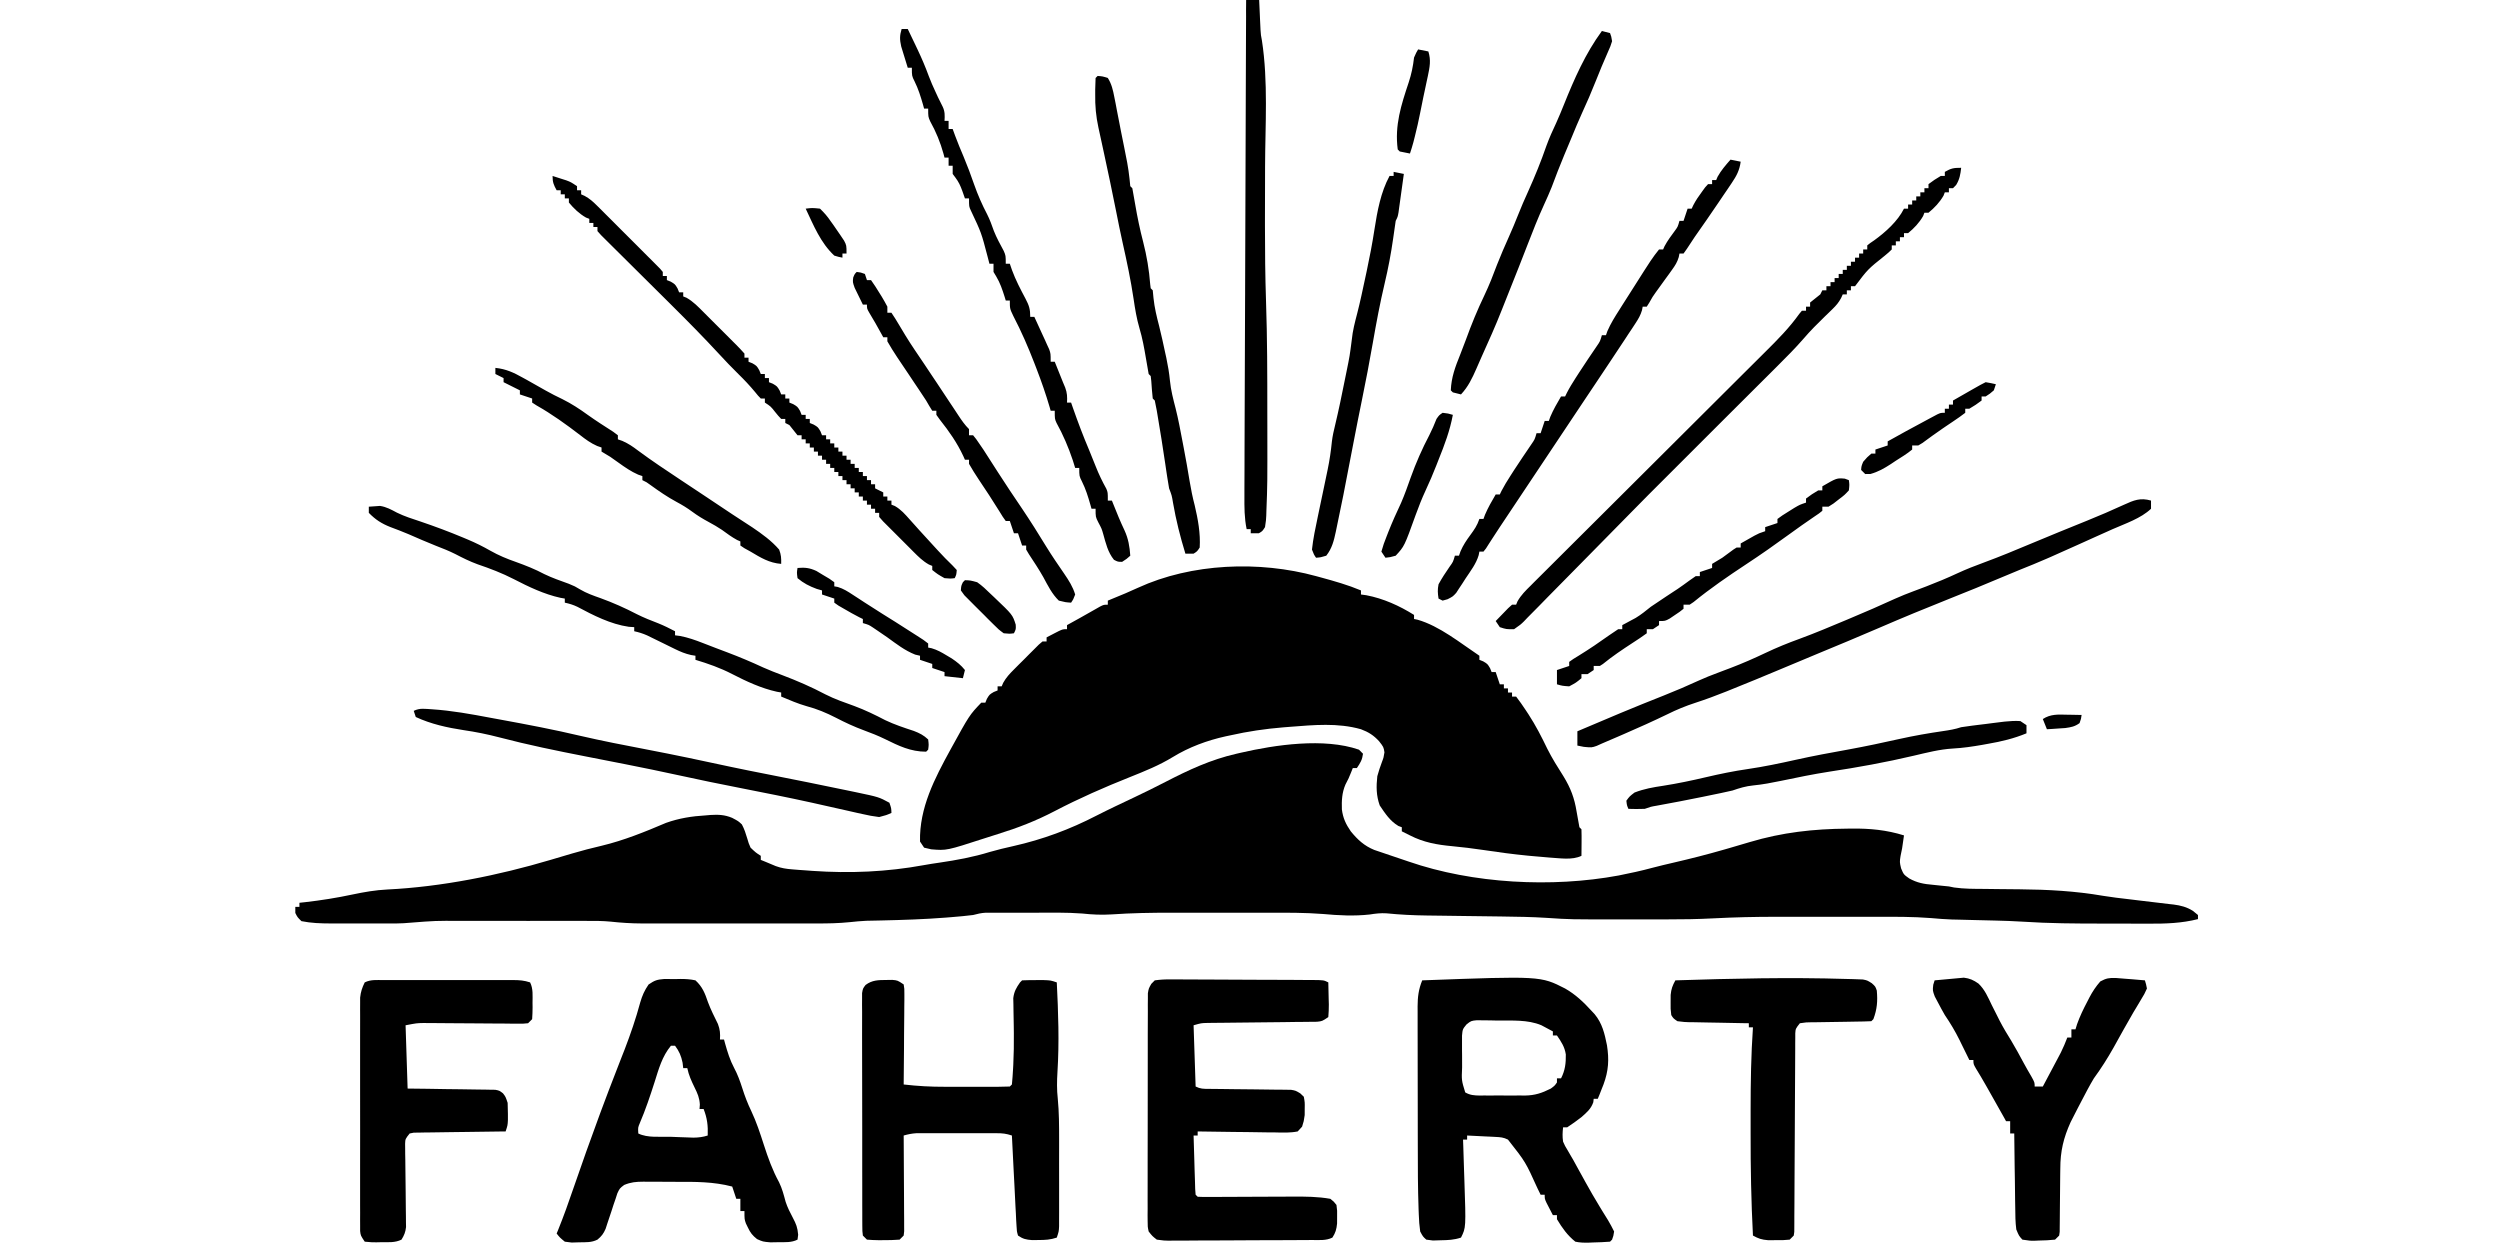
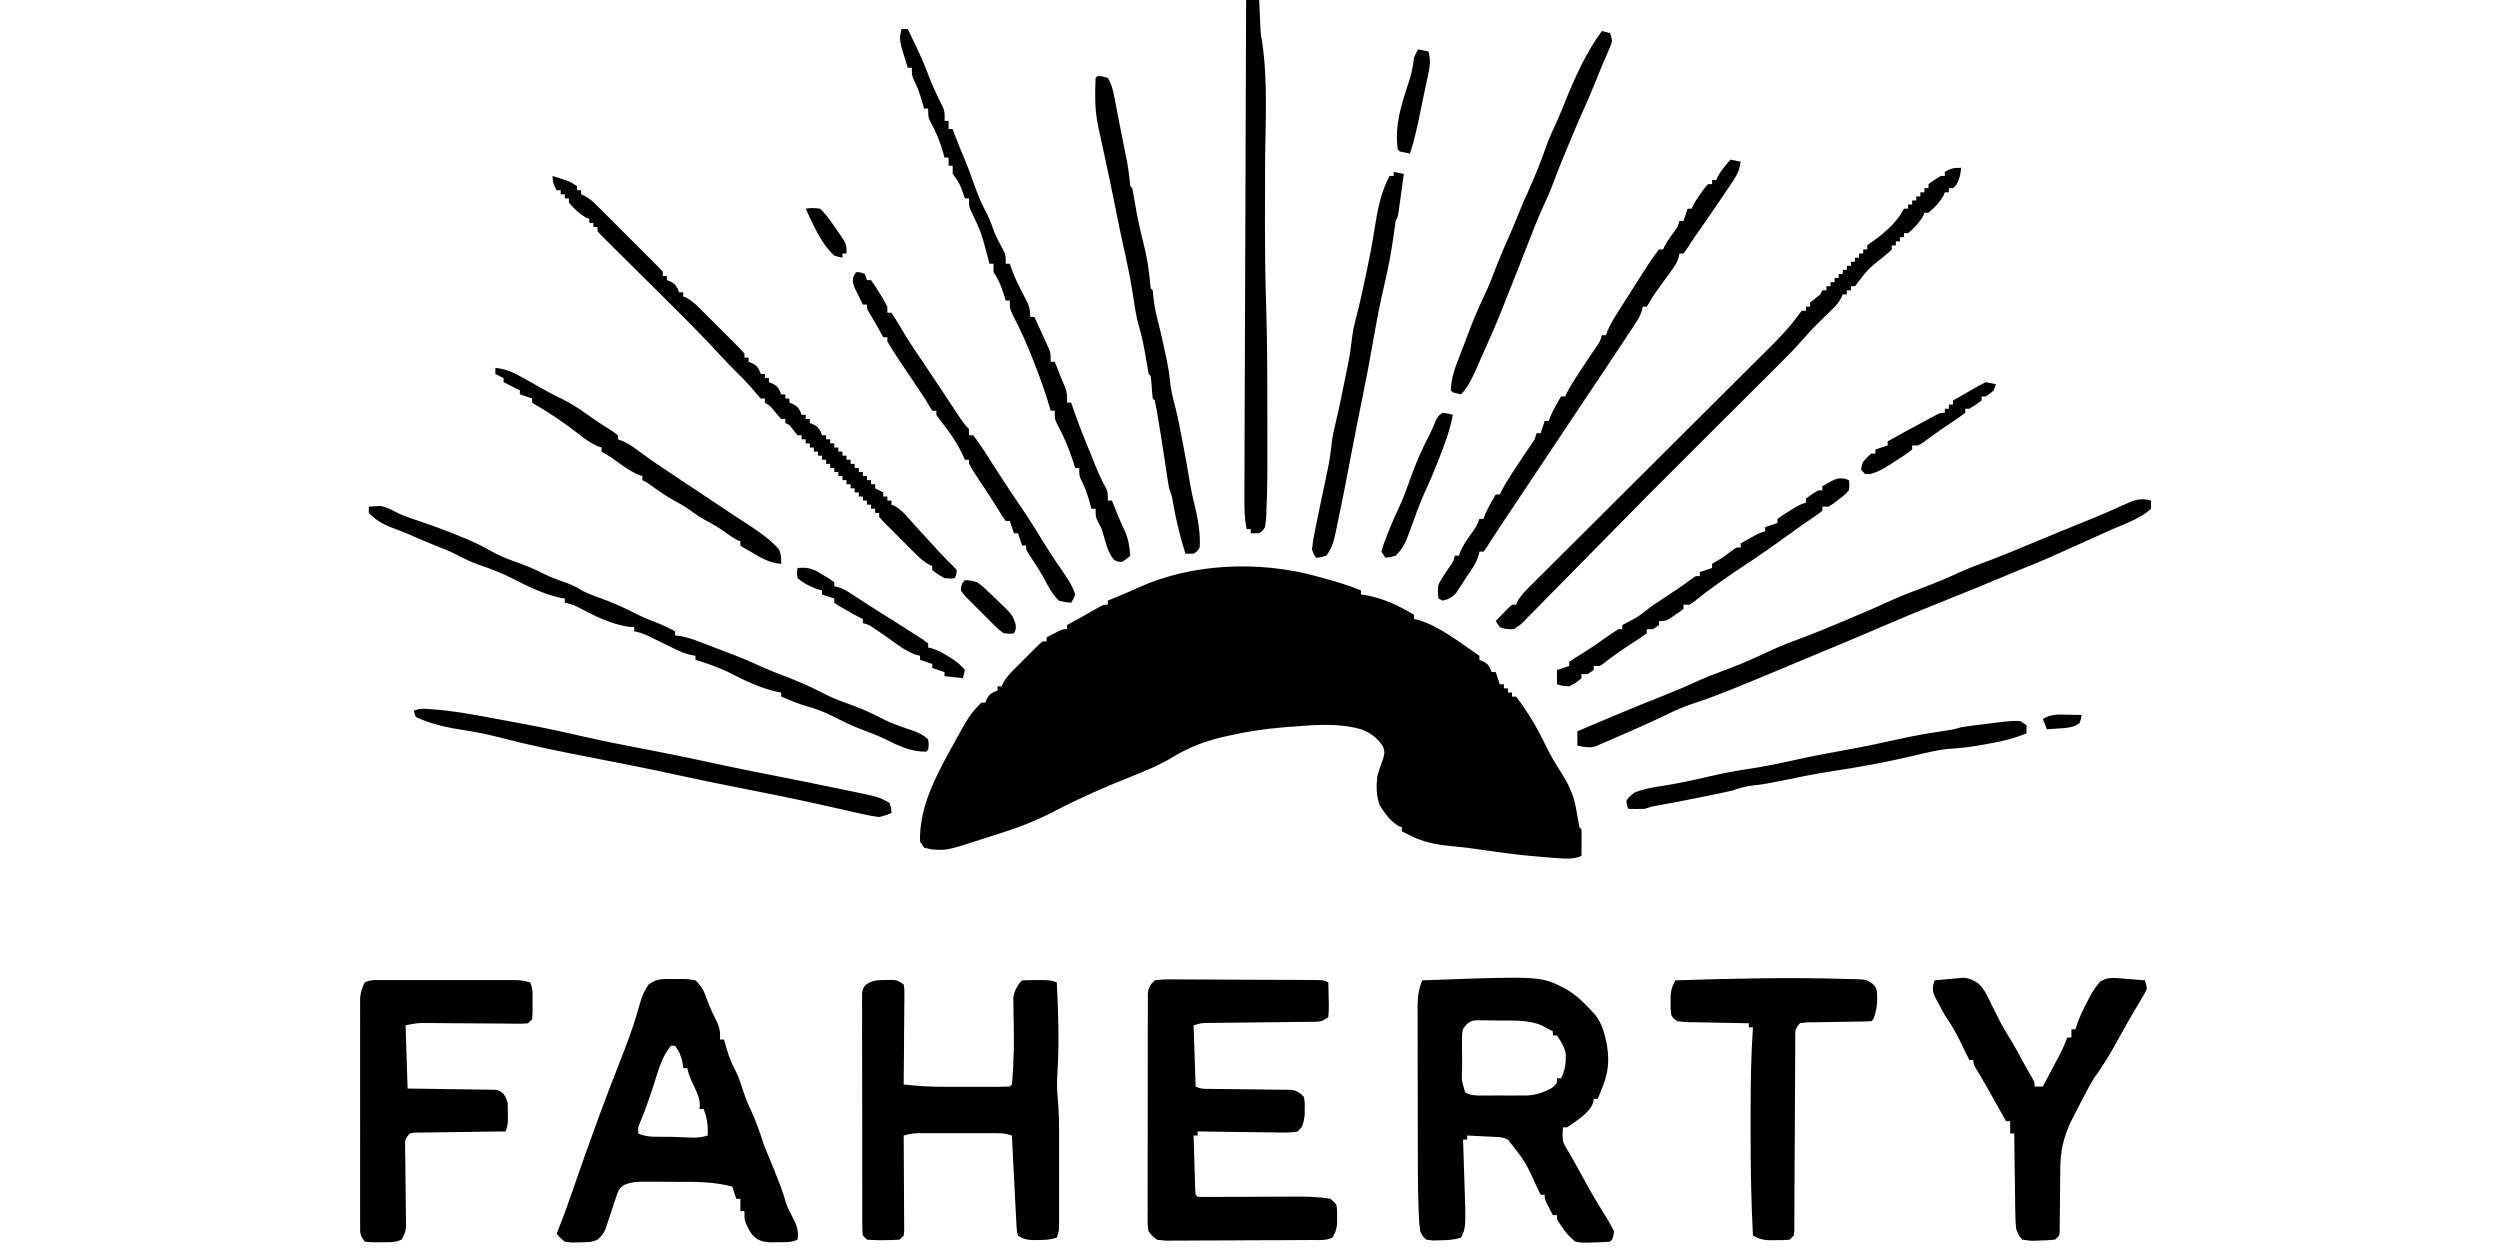
<svg xmlns="http://www.w3.org/2000/svg" width="7000" zoomAndPan="magnify" viewBox="0 0 5250 2625" height="3500" preserveAspectRatio="xMidYMid meet" version="1.0">
-   <path fill="#000000" d="M 2853.75 1574.285 L 2862.312 1582.848 C 2860.66 1595.758 2856.93 1601.691 2849.465 1612.887 L 2840.902 1612.887 L 2837.414 1621.695 C 2832.34 1634.301 2832.34 1634.301 2825.367 1647.703 C 2818.027 1664.953 2817.352 1681.285 2817.965 1699.879 C 2820.289 1718.113 2826.281 1730.781 2836.621 1745.77 C 2850.871 1763.262 2864.941 1776.289 2885.988 1784.859 C 2892.902 1787.242 2899.812 1789.629 2906.789 1791.895 L 2917.188 1795.445 C 2924.102 1797.824 2930.949 1800.152 2937.859 1802.418 C 2944.594 1804.617 2951.262 1806.883 2957.93 1809.207 C 3092.875 1855.887 3259.027 1864.512 3399.238 1838.516 C 3423.156 1833.738 3446.957 1828.664 3470.504 1822.238 C 3485.246 1818.324 3500.113 1814.898 3514.98 1811.414 C 3550.156 1803.27 3585.086 1794.402 3619.836 1784.371 L 3631.086 1781.125 C 3645.527 1776.902 3659.961 1772.688 3674.34 1768.402 C 3742.977 1747.91 3808.004 1740.75 3879.453 1740.141 L 3888.387 1740.02 C 3926.738 1739.586 3961.609 1742.891 3998.375 1754.332 C 3994.34 1783.332 3994.34 1783.332 3991.156 1797.523 C 3989.199 1810.246 3989.199 1810.246 3992.258 1823.461 C 3997.703 1836.492 3997.703 1836.492 4009.508 1844.812 C 4025.906 1853.93 4040.098 1856.5 4058.445 1858.027 L 4076.125 1859.863 L 4092.707 1861.516 L 4103.598 1863.723 C 4124.637 1866.715 4145.496 1866.594 4166.73 1866.715 L 4195.781 1867.082 C 4210.836 1867.266 4225.941 1867.449 4241.055 1867.512 C 4300.758 1868.062 4358.02 1871.121 4416.867 1881.277 C 4434.547 1884.211 4452.41 1886.23 4470.211 1888.309 L 4491.312 1890.879 C 4501.895 1892.168 4512.543 1893.449 4523.184 1894.672 C 4533.766 1895.895 4544.355 1897.184 4554.879 1898.465 C 4559.648 1899.02 4559.648 1899.02 4564.477 1899.504 C 4579.773 1901.523 4592.074 1904.648 4605.098 1912.84 L 4615.746 1921.527 L 4615.746 1930.152 C 4581.426 1938.777 4548.516 1939.883 4513.277 1939.699 L 4496.09 1939.699 C 4484.16 1939.699 4472.23 1939.641 4460.305 1939.578 C 4445.25 1939.52 4430.203 1939.52 4415.156 1939.52 C 4359.059 1939.52 4303.082 1939.211 4247.109 1935.477 C 4228.574 1934.254 4210.035 1933.703 4191.504 1933.215 L 4181.961 1932.973 C 4169.297 1932.668 4156.633 1932.359 4143.91 1932.055 C 4134.43 1931.805 4124.945 1931.566 4115.402 1931.32 L 4098.766 1930.953 C 4084.082 1930.461 4069.582 1929.238 4054.965 1927.957 C 4017.039 1924.957 3979.168 1925.199 3941.18 1925.266 L 3917.262 1925.266 C 3900.621 1925.266 3883.977 1925.266 3867.34 1925.266 C 3846.297 1925.324 3825.191 1925.324 3804.148 1925.266 C 3787.695 1925.266 3771.242 1925.266 3754.781 1925.266 C 3747.012 1925.266 3739.309 1925.266 3731.535 1925.266 C 3686.816 1925.199 3642.281 1926.242 3597.562 1928.566 C 3565.145 1930.277 3532.781 1930.766 3500.238 1930.707 C 3494.484 1930.707 3488.734 1930.707 3483.047 1930.707 C 3471.18 1930.707 3459.312 1930.707 3447.445 1930.707 C 3432.516 1930.645 3417.59 1930.707 3402.66 1930.707 C 3297.266 1930.832 3297.266 1930.832 3248.074 1927.527 C 3216.879 1925.508 3185.617 1925.078 3154.297 1924.652 L 3145.672 1924.523 C 3121.938 1924.164 3098.262 1923.855 3074.586 1923.609 C 3059.723 1923.43 3044.797 1923.18 3029.93 1922.996 C 3018.855 1922.875 3007.785 1922.688 2996.711 1922.57 C 2968.207 1922.207 2940.066 1920.859 2911.617 1917.984 C 2899.629 1917.188 2888.375 1918.535 2876.508 1920.43 C 2844.023 1924.102 2810.867 1922.391 2778.383 1919.387 C 2740.641 1916.453 2702.953 1916.633 2665.086 1916.699 L 2641.66 1916.699 C 2625.328 1916.699 2609.055 1916.699 2592.777 1916.699 C 2572.105 1916.762 2551.426 1916.699 2530.75 1916.699 C 2514.66 1916.699 2498.512 1916.699 2482.422 1916.699 C 2474.836 1916.699 2467.195 1916.699 2459.605 1916.699 C 2417.82 1916.633 2376.285 1917.375 2334.566 1920.246 C 2313.582 1921.594 2293.766 1920.676 2272.906 1918.41 C 2238.949 1915.84 2204.691 1916.633 2170.68 1916.699 C 2157.043 1916.762 2143.395 1916.699 2129.754 1916.699 C 2121.07 1916.699 2112.383 1916.699 2103.637 1916.699 L 2069.871 1916.699 C 2060.566 1917.242 2052.492 1919.078 2043.496 1921.527 C 2028.883 1923.488 2014.199 1924.586 1999.578 1925.871 L 1986.121 1926.973 C 1941.031 1930.523 1895.949 1931.93 1850.742 1932.973 L 1833.98 1933.34 L 1819.234 1933.641 C 1807.434 1934.254 1795.625 1935.238 1783.816 1936.582 C 1761 1938.906 1738.367 1939.332 1715.418 1939.27 L 1702.453 1939.27 C 1688.383 1939.27 1674.375 1939.27 1660.367 1939.27 C 1650.516 1939.27 1640.664 1939.27 1630.816 1939.27 C 1610.266 1939.27 1589.711 1939.27 1569.16 1939.27 C 1542.91 1939.27 1516.668 1939.27 1490.363 1939.27 C 1470.113 1939.27 1449.809 1939.27 1429.559 1939.27 C 1419.828 1939.27 1410.164 1939.27 1400.5 1939.27 C 1386.922 1939.27 1373.34 1939.27 1359.816 1939.27 L 1347.832 1939.27 C 1325.746 1939.211 1304.152 1937.805 1282.191 1935.418 C 1265.793 1933.824 1249.461 1933.824 1233.008 1933.891 L 1222.055 1933.824 C 1210.246 1933.824 1198.441 1933.824 1186.633 1933.824 C 1178.312 1933.824 1170.059 1933.824 1161.734 1933.824 C 1144.426 1933.824 1127.113 1933.824 1109.734 1933.891 C 1087.656 1933.891 1065.57 1933.891 1043.426 1933.824 C 1026.297 1933.824 1009.234 1933.824 992.105 1933.824 C 983.965 1933.824 975.832 1933.824 967.633 1933.824 C 914.223 1933.582 914.223 1933.582 861.008 1937.742 C 843.145 1939.578 825.219 1939.332 807.293 1939.27 L 795 1939.27 C 786.496 1939.27 777.992 1939.27 769.484 1939.27 C 756.582 1939.27 743.613 1939.27 730.645 1939.27 C 722.387 1939.27 714.066 1939.27 705.742 1939.27 L 694.121 1939.27 C 673.328 1939.211 653.445 1938.539 633.07 1934.438 C 624.75 1926.359 624.75 1926.359 620.164 1917.242 L 620.164 1904.402 L 628.793 1904.402 L 628.793 1895.84 L 640.777 1894.551 C 674.426 1890.695 707.336 1885.496 740.492 1878.398 C 764.902 1873.262 788.391 1869.16 813.352 1867.938 C 927.258 1862.43 1046.914 1838.266 1156.051 1805.781 L 1182.902 1797.824 C 1189.082 1795.988 1195.32 1794.152 1201.5 1792.328 C 1222.055 1786.207 1242.672 1780.945 1263.527 1776.051 C 1310.207 1764.855 1354.559 1746.809 1398.664 1728.027 C 1426.316 1718.176 1453.047 1714.012 1482.164 1712.301 L 1492.078 1711.445 C 1508.773 1710.469 1521.809 1710.953 1537.406 1717.445 C 1550.496 1724.355 1550.496 1724.355 1557.965 1731.332 C 1563.16 1741.18 1566.098 1750.172 1569.219 1760.754 C 1572.156 1770.914 1572.156 1770.914 1576.191 1780.086 C 1587.082 1790.426 1587.082 1790.426 1597.664 1797.215 L 1597.664 1805.781 L 1607.023 1809.578 C 1614.426 1812.508 1621.828 1815.566 1629.109 1818.816 C 1641.035 1823.156 1651.129 1824.684 1663.789 1825.668 L 1677.25 1826.762 L 1691.441 1827.746 L 1706.062 1828.848 C 1784.613 1834.352 1862.426 1831.047 1939.992 1816.793 C 1950.816 1814.836 1961.648 1813.121 1972.539 1811.594 C 2008.875 1806.273 2043.562 1799.91 2078.738 1789.078 C 2094.941 1784.371 2111.219 1780.512 2127.734 1776.844 C 2190.258 1762.711 2246.23 1741.914 2303.125 1712.547 C 2329.121 1699.27 2355.551 1686.914 2381.91 1674.434 C 2403.934 1663.969 2425.777 1653.266 2447.371 1642.074 C 2496.309 1616.742 2542.742 1595.145 2596.516 1582.848 L 2605.012 1580.891 C 2678.426 1563.949 2780.586 1548.957 2853.75 1574.285 " fill-opacity="1" fill-rule="nonzero" />
-   <path fill="#000000" d="M 2763.699 1209.848 L 2774.039 1212.664 C 2802.48 1220.434 2830.809 1228.453 2858.031 1239.887 L 2858.031 1248.453 L 2869.164 1249.977 C 2904.766 1256.711 2938.965 1272.125 2969.492 1291.34 L 2969.492 1299.902 L 2976.773 1301.371 C 3023.02 1314.523 3066.941 1350.559 3106.707 1377.047 L 3106.707 1385.613 L 3114.719 1388.855 C 3123.836 1394.242 3123.836 1394.242 3129.215 1403.359 L 3132.398 1411.371 L 3140.961 1411.371 L 3149.59 1437.062 L 3158.152 1437.062 L 3158.152 1445.688 L 3166.719 1445.688 L 3166.719 1454.254 L 3175.281 1454.254 L 3175.281 1462.816 L 3183.84 1462.816 C 3190.938 1472.055 3197.609 1481.48 3203.969 1491.203 L 3209.785 1500.016 C 3224.953 1523.387 3237.309 1547.309 3249.359 1572.449 C 3259.457 1592.52 3271.262 1611.301 3283.312 1630.262 C 3298.422 1654.984 3306.316 1675.965 3310.844 1704.23 C 3312.68 1715.238 3314.637 1726.25 3316.773 1737.199 L 3321.055 1741.484 C 3321.363 1750.844 3321.426 1760.262 3321.305 1769.625 L 3321.176 1785.168 L 3321.055 1797.215 C 3301.789 1806.82 3275.113 1802.047 3254.074 1800.887 C 3243 1800.031 3231.926 1799.117 3220.852 1798.012 L 3208.617 1796.91 C 3176.809 1793.793 3145.305 1789.57 3113.738 1784.797 C 3092.391 1781.617 3070.918 1778.988 3049.383 1776.969 C 3017.633 1774.031 2989.617 1769.078 2960.926 1754.332 L 2943.797 1745.77 L 2943.797 1737.199 L 2936.578 1734.512 C 2918.965 1724.051 2908.625 1708.023 2897.426 1691.383 C 2890.023 1670.703 2889.961 1651.734 2892.352 1630.016 C 2895.098 1619.617 2898.527 1609.77 2902.258 1599.672 C 2905.562 1591.047 2905.562 1591.047 2907.332 1579.918 C 2905.562 1568.777 2905.562 1568.777 2896.082 1556.609 C 2884.703 1544.191 2873.996 1537.391 2858.031 1531.402 C 2809.398 1517.57 2758.867 1522.469 2709.074 1526.32 L 2694.391 1527.484 C 2656.77 1530.602 2620.496 1535.926 2583.668 1544.25 L 2574.004 1546.266 C 2534.852 1554.895 2497.043 1568.906 2462.844 1589.824 C 2434.219 1607.32 2403.875 1619.496 2372.801 1631.914 C 2318.848 1653.387 2266.113 1676.52 2214.605 1703.43 C 2176.004 1723.559 2137.465 1738.609 2095.926 1751.398 C 2086.504 1754.332 2077.086 1757.328 2067.727 1760.387 C 1987.957 1786.27 1987.957 1786.27 1955.594 1783.57 L 1940.605 1780.086 L 1932.043 1767.242 C 1930.449 1696.395 1962.875 1634.672 1995.844 1574.41 C 2035.914 1501.48 2035.914 1501.48 2060.629 1475.668 L 2069.191 1475.668 L 2072.434 1467.648 C 2077.82 1458.539 2077.82 1458.539 2086.934 1453.156 L 2094.941 1449.969 L 2094.941 1441.344 L 2103.512 1441.344 L 2106.695 1433.941 C 2112.992 1422.625 2120.332 1414.855 2129.512 1405.676 L 2139.848 1395.281 L 2150.676 1384.574 C 2156.059 1379.188 2156.059 1379.188 2161.504 1373.621 L 2171.844 1363.348 L 2181.324 1353.859 L 2189.277 1347.07 L 2197.84 1347.07 L 2197.84 1338.504 C 2203.348 1335.629 2208.91 1332.754 2214.418 1329.879 L 2223.781 1325.109 C 2232.156 1321.312 2232.156 1321.312 2240.727 1321.312 L 2240.727 1312.746 C 2249.84 1307.672 2259.016 1302.594 2268.191 1297.52 C 2275.531 1293.418 2282.812 1289.316 2290.152 1285.102 L 2300.426 1279.285 L 2309.973 1273.84 C 2317.863 1269.863 2317.863 1269.863 2326.43 1269.863 L 2326.43 1261.301 C 2338.727 1256.164 2351.082 1251.082 2363.379 1246.008 C 2372.129 1242.336 2380.812 1238.48 2389.438 1234.441 C 2502.488 1182.504 2644.777 1177.238 2763.699 1209.848 M 3286.734 2075.883 C 3308.699 2088.426 3325.586 2104.516 3342.465 2123.051 C 3344.551 2125.25 3346.566 2127.457 3348.707 2129.723 C 3364.801 2149.172 3369.691 2170.586 3374.645 2195.059 C 3379.352 2225.34 3378.008 2248.465 3367.367 2277.344 L 3363.938 2285.969 L 3358.801 2299.121 L 3355.312 2307.438 L 3346.75 2307.438 L 3345.953 2314.66 C 3340.879 2329.035 3332.375 2335.891 3321.055 2345.98 C 3311.27 2353.688 3301.418 2360.543 3291.02 2367.453 L 3282.457 2367.453 C 3281.293 2378.34 3280.867 2386.723 3282.457 2397.438 C 3286.496 2406.543 3286.496 2406.543 3292 2415.539 L 3297.934 2425.82 L 3303.926 2436.035 C 3307.234 2442.027 3310.535 2448.086 3313.84 2454.145 L 3323.996 2472.492 L 3329.441 2482.41 C 3339.043 2499.723 3348.895 2516.914 3359.23 2533.797 L 3365.281 2543.766 C 3369.141 2550.074 3372.992 2556.371 3376.973 2562.613 C 3381.559 2570.199 3385.66 2578.148 3389.633 2586.105 C 3388.23 2595.344 3388.23 2595.344 3385.352 2603.234 L 3381.07 2607.52 C 3369.199 2608.434 3357.578 2608.922 3345.711 2609.172 L 3335.738 2609.598 C 3326.137 2609.785 3317.633 2609.535 3308.207 2607.52 C 3291.57 2594.238 3280.5 2578.582 3269.609 2560.348 L 3269.609 2551.781 L 3261.043 2551.781 C 3258.172 2546.277 3255.293 2540.707 3252.48 2535.203 L 3247.648 2525.844 C 3243.855 2517.523 3243.855 2517.523 3243.855 2508.898 L 3235.289 2508.898 L 3228.559 2495.133 C 3203.605 2440.016 3203.605 2440.016 3166.719 2393.152 C 3157.109 2388.379 3151.055 2388.07 3140.414 2387.52 L 3129.953 2386.973 L 3119.004 2386.484 L 3107.988 2385.93 C 3098.996 2385.441 3090 2385.008 3080.949 2384.586 L 3080.949 2393.152 L 3072.387 2393.152 L 3072.879 2406.672 C 3073.422 2423.371 3073.977 2440.074 3074.465 2456.773 C 3074.715 2463.934 3074.953 2471.148 3075.195 2478.309 C 3078.562 2577.969 3078.562 2577.969 3068.102 2598.953 C 3053.242 2603.906 3040.938 2604.277 3025.219 2604.578 L 3009.191 2605.07 L 2995.246 2603.234 C 2988.086 2596.809 2988.086 2596.809 2982.398 2586.105 C 2980.746 2574.297 2979.77 2562.43 2979.461 2550.5 L 2979.031 2539.672 C 2977.441 2495.012 2977.383 2450.348 2977.383 2405.691 L 2977.32 2377.977 C 2977.32 2358.77 2977.262 2339.555 2977.262 2320.41 C 2977.262 2295.812 2977.195 2271.285 2977.133 2246.691 C 2977.133 2227.727 2977.074 2208.699 2977.074 2189.672 C 2977.074 2180.617 2977.074 2171.566 2977.012 2162.508 C 2977.012 2149.91 2977.012 2137.305 2977.012 2124.703 C 2977.012 2120.965 2977.012 2117.234 2976.953 2113.445 C 2977.074 2093.504 2978.969 2077.535 2986.68 2058.75 C 3235.227 2049.57 3235.227 2049.57 3286.734 2075.883 M 3079.543 2151.434 C 3071.465 2161.41 3071.465 2161.41 3070.242 2174.805 L 3070.242 2206.742 L 3070.363 2215.371 C 3070.551 2224.055 3070.492 2232.805 3070.43 2241.488 C 3069.207 2268.719 3069.207 2268.719 3076.973 2294.043 C 3087.129 2299.914 3095.938 2300.465 3107.5 2300.648 L 3116.434 2300.527 L 3125.668 2300.586 C 3132.09 2300.586 3138.578 2300.586 3144.996 2300.527 C 3154.848 2300.465 3164.633 2300.527 3174.426 2300.586 C 3180.723 2300.586 3187.023 2300.586 3193.328 2300.527 L 3202.074 2300.648 C 3223.547 2300.344 3237.922 2295.449 3256.766 2285.969 C 3264.961 2279.91 3264.961 2279.91 3269.609 2273.121 L 3269.609 2264.555 L 3278.172 2264.555 C 3286.797 2247.789 3288.516 2232.863 3288.211 2214.328 C 3285.82 2198.359 3278.664 2187.777 3269.609 2174.496 L 3261.043 2174.496 L 3261.043 2165.938 C 3255.848 2163.121 3250.711 2160.371 3245.508 2157.617 L 3236.762 2152.961 C 3208.008 2140.973 3175.344 2143.422 3144.754 2143.18 L 3129.402 2142.809 L 3114.719 2142.688 L 3101.324 2142.5 C 3089.207 2143.727 3089.207 2143.727 3079.543 2151.434 M 2425.043 2058.75 C 2436.973 2057.102 2447.125 2056.547 2459.055 2056.73 L 2469.512 2056.73 C 2480.957 2056.73 2492.395 2056.793 2503.832 2056.914 C 2511.789 2056.914 2519.738 2056.98 2527.633 2056.98 C 2544.27 2056.98 2560.906 2057.102 2577.551 2057.223 C 2598.965 2057.406 2620.309 2057.465 2641.66 2057.527 C 2661.965 2057.527 2682.344 2057.652 2702.648 2057.715 L 2714.457 2057.773 C 2725.469 2057.836 2736.477 2057.898 2747.43 2058.02 L 2757.402 2058.02 C 2779.914 2058.266 2779.914 2058.266 2789.457 2063.035 C 2789.82 2075.027 2790.066 2086.953 2790.246 2098.949 L 2790.555 2109.289 C 2790.68 2118.156 2790.125 2127.023 2789.457 2135.898 C 2776.609 2144.523 2776.609 2144.523 2765.535 2145.688 L 2752.199 2145.812 L 2737.031 2145.988 L 2720.574 2146.113 L 2695.125 2146.48 C 2683.258 2146.602 2671.332 2146.727 2659.461 2146.852 C 2638.66 2147.035 2617.859 2147.277 2597.062 2147.523 C 2585.988 2147.641 2574.918 2147.766 2563.844 2147.887 L 2548.613 2148.008 L 2535.211 2148.195 C 2522.551 2148.5 2522.551 2148.5 2506.523 2153.09 L 2510.809 2281.68 C 2520.961 2286.766 2527.207 2286.578 2538.578 2286.637 L 2550.633 2286.766 L 2563.66 2286.883 L 2590.883 2287.246 C 2605.262 2287.434 2619.574 2287.555 2633.953 2287.68 C 2647.773 2287.801 2661.602 2288.047 2675.426 2288.23 L 2688.395 2288.293 L 2700.57 2288.477 L 2711.219 2288.602 C 2720.879 2290.254 2720.879 2290.254 2730.547 2296.059 L 2738.004 2303.156 C 2740.148 2314.902 2740.148 2314.902 2739.902 2328.301 L 2739.84 2341.699 C 2738.004 2354.605 2738.004 2354.605 2734.398 2365.984 L 2725.16 2376.023 C 2709.441 2379.141 2693.898 2378.527 2677.934 2378.098 L 2663.863 2378.039 C 2648.996 2377.914 2634.137 2377.609 2619.332 2377.367 C 2609.238 2377.246 2599.203 2377.125 2589.109 2377.059 C 2564.457 2376.816 2539.742 2376.445 2515.094 2376.023 L 2515.094 2384.586 L 2506.523 2384.586 C 2507.016 2402.203 2507.562 2419.824 2508.117 2437.504 C 2508.305 2443.5 2508.48 2449.492 2508.605 2455.492 C 2508.914 2464.117 2509.156 2472.68 2509.465 2481.305 L 2509.891 2497.027 L 2510.809 2508.898 L 2515.094 2513.184 C 2522.371 2513.605 2529.711 2513.668 2536.988 2513.605 L 2551.184 2513.605 L 2566.66 2513.484 L 2582.504 2513.422 C 2604.953 2513.367 2627.469 2513.246 2649.918 2513.117 C 2666.25 2513.059 2682.648 2512.996 2699.039 2512.938 L 2714.273 2512.812 C 2741.129 2512.754 2767.309 2512.812 2793.734 2517.523 C 2801.137 2523.398 2801.137 2523.398 2806.582 2530.375 C 2808.176 2542.238 2808.176 2542.238 2807.926 2555.824 L 2807.867 2569.34 C 2806.645 2581.578 2804.688 2588.734 2798.02 2598.953 C 2784.621 2605.621 2770.367 2603.969 2755.688 2604.031 L 2745.105 2604.09 C 2733.543 2604.152 2721.977 2604.211 2710.418 2604.277 L 2698.492 2604.34 C 2677.629 2604.398 2656.77 2604.461 2635.91 2604.516 C 2614.316 2604.578 2592.719 2604.699 2571.184 2604.887 C 2554.605 2605.008 2538.031 2605.008 2521.453 2605.008 C 2513.5 2605.07 2505.547 2605.129 2497.59 2605.191 C 2486.461 2605.312 2475.328 2605.312 2464.195 2605.254 L 2454.227 2605.434 C 2444.984 2605.312 2444.984 2605.312 2429.324 2603.234 C 2419.906 2595.891 2419.906 2595.891 2412.195 2586.105 C 2410.055 2576.07 2410.055 2576.07 2410.055 2564.754 L 2409.934 2551.781 L 2410.055 2537.59 L 2409.992 2522.602 C 2409.934 2506.207 2409.992 2489.812 2410.055 2473.414 C 2410.055 2462.031 2410.055 2450.656 2410.055 2439.273 C 2410.055 2415.477 2410.055 2391.621 2410.18 2367.758 C 2410.297 2340.234 2410.297 2312.641 2410.242 2285.109 C 2410.242 2258.559 2410.242 2232.07 2410.297 2205.52 C 2410.297 2194.262 2410.297 2182.945 2410.297 2171.688 C 2410.297 2155.902 2410.359 2140.184 2410.48 2124.395 L 2410.418 2110.199 L 2410.543 2097.234 L 2410.543 2085.918 C 2412.195 2075.883 2412.195 2075.883 2417.762 2066.09 Z M 1394.992 2055.879 C 1402.578 2055.879 1410.23 2055.879 1417.875 2056.062 L 1429.496 2055.816 C 1440.324 2055.879 1449.93 2056.371 1460.449 2058.75 C 1475.066 2072.09 1480.453 2085.977 1486.754 2104.578 C 1492.629 2120.355 1500.277 2135.348 1507.68 2150.457 C 1512.082 2162.199 1512.754 2170.648 1511.898 2183.066 L 1520.461 2183.066 L 1522.664 2191.266 C 1527.742 2209.188 1532.883 2226.133 1541.629 2242.59 C 1549.031 2256.414 1554.047 2270.246 1558.816 2285.168 C 1564.074 2301.75 1569.949 2317.227 1577.535 2332.891 C 1588.488 2356.016 1596.254 2379.812 1604.086 2404.16 C 1612.957 2431.566 1622.133 2457.324 1636.02 2482.715 C 1642.566 2495.93 1645.992 2509.695 1649.844 2523.887 C 1653.762 2535.754 1659.02 2546.094 1664.895 2557.168 C 1671.992 2570.625 1674.801 2577.539 1676.148 2593.078 L 1674.801 2603.234 C 1662.016 2609.656 1648.93 2608.492 1634.918 2608.617 L 1617.789 2608.922 C 1601.945 2607.52 1601.945 2607.52 1589.77 2602.074 C 1580.168 2594.426 1575.766 2588.859 1570.562 2577.785 L 1566.34 2569.094 C 1563.344 2560.348 1563.344 2560.348 1563.344 2543.219 L 1554.781 2543.219 L 1554.781 2517.523 L 1546.211 2517.523 L 1537.648 2491.77 C 1498.375 2481.426 1459.715 2481.73 1419.406 2481.859 C 1407.656 2481.859 1395.852 2481.73 1384.047 2481.672 C 1376.457 2481.609 1368.934 2481.609 1361.348 2481.609 L 1350.766 2481.551 C 1335.594 2481.609 1324.887 2482.531 1310.758 2488.398 C 1301.336 2495.559 1301.336 2495.559 1296.445 2505.965 L 1292.711 2517.523 L 1288.367 2530.066 L 1284.148 2543.219 C 1281.332 2551.781 1278.461 2560.406 1275.52 2568.973 L 1271.793 2580.477 C 1267.387 2590.754 1263.223 2596.137 1254.66 2603.234 C 1242.059 2609.535 1230.621 2608.617 1216.613 2608.863 L 1200.586 2609.355 L 1186.086 2607.52 C 1175.625 2598.895 1175.625 2598.895 1168.953 2590.387 L 1172.078 2582.863 C 1183.82 2553.867 1194.219 2524.559 1204.312 2495.012 C 1221.934 2443.684 1240.16 2392.598 1258.945 2341.699 L 1262.246 2332.766 C 1272.895 2304.074 1283.777 2275.508 1294.918 2246.996 L 1306.109 2218.18 L 1311.797 2203.742 C 1324.215 2171.379 1335.414 2138.836 1344.402 2105.367 C 1348.684 2090.625 1353.273 2080.223 1362.023 2067.441 C 1375.051 2058.566 1379.824 2057.102 1394.992 2055.879 M 1409.008 2195.973 C 1390.465 2218.367 1383.371 2244.609 1374.746 2272.02 C 1365.324 2301.445 1355.719 2330.258 1343.547 2358.641 C 1339.688 2367.887 1339.688 2367.887 1340.43 2380.305 C 1360.004 2390.094 1386.922 2386.543 1408.453 2387.277 L 1425.273 2387.949 L 1441.422 2388.504 L 1456.23 2389.051 C 1467.184 2388.867 1475.742 2387.891 1486.207 2384.586 C 1487 2363.906 1485.168 2348.18 1477.578 2328.852 L 1469.012 2328.852 L 1469.691 2319.613 C 1468.891 2305.297 1464.855 2296.363 1458.555 2283.582 C 1452.008 2270.121 1446.32 2257.828 1443.316 2243.082 L 1434.758 2243.082 L 1433.41 2231.578 C 1430.352 2217.023 1426.379 2207.844 1417.57 2195.973 Z M 1861.324 2057.957 L 1873.746 2057.773 C 1884.875 2058.75 1884.875 2058.75 1897.723 2067.312 C 1899.25 2076.309 1899.25 2076.309 1899.188 2087.566 L 1899.188 2100.352 L 1899.004 2114.117 L 1898.949 2128.188 C 1898.887 2143.113 1898.699 2157.984 1898.52 2172.91 C 1898.457 2183.004 1898.395 2193.039 1898.395 2203.129 C 1898.215 2227.906 1898.027 2252.625 1897.723 2277.398 C 1926.414 2280.766 1955.164 2282.359 1984.043 2282.238 L 1995.906 2282.293 C 2004.102 2282.293 2012.363 2282.293 2020.559 2282.238 C 2033.16 2282.238 2045.762 2282.238 2058.367 2282.293 C 2066.383 2282.293 2074.395 2282.293 2082.348 2282.238 L 2093.848 2282.293 C 2102.777 2282.238 2111.711 2281.988 2120.637 2281.68 L 2124.984 2277.398 C 2126.023 2266.816 2126.82 2256.414 2127.367 2245.77 L 2127.918 2235.738 C 2129.02 2213.836 2129.262 2192.059 2129.082 2170.094 L 2128.898 2154.438 C 2128.781 2144.152 2128.594 2133.875 2128.348 2123.602 L 2128.168 2109.16 L 2127.859 2096.312 C 2129.512 2082.367 2134.094 2074.418 2142.109 2063.035 L 2146.395 2058.75 C 2156.18 2058.328 2166.031 2058.207 2175.879 2058.207 L 2192.152 2058.207 C 2206.406 2058.75 2206.406 2058.75 2219.254 2063.035 C 2222.371 2125.988 2224.637 2188.391 2220.656 2251.336 C 2219.5 2270.305 2219.191 2288.352 2221.336 2307.254 C 2224.086 2335.762 2224.145 2364.027 2224.145 2392.598 L 2224.145 2409.363 C 2224.145 2420.926 2224.145 2432.484 2224.086 2444.047 C 2224.086 2458.914 2224.086 2473.719 2224.145 2488.531 C 2224.145 2502.723 2224.145 2516.977 2224.145 2531.168 L 2224.145 2547.258 L 2224.086 2562.184 L 2224.086 2575.273 C 2223.531 2586.105 2223.531 2586.105 2219.254 2598.953 C 2205.609 2603.539 2195.332 2603.969 2180.957 2604.031 L 2167.441 2604.211 C 2154.652 2603.234 2148.289 2601.891 2137.828 2594.668 C 2135.262 2585.676 2135.262 2585.676 2134.707 2574.418 L 2133.918 2561.691 L 2133.305 2547.867 C 2133.059 2543.219 2132.812 2538.566 2132.508 2533.797 C 2131.711 2518.867 2131.039 2504.008 2130.305 2489.074 C 2129.754 2478.984 2129.262 2468.949 2128.719 2458.852 C 2127.367 2434.078 2126.145 2409.363 2124.984 2384.586 C 2112.809 2380.547 2105.348 2379.75 2092.809 2379.75 L 2081 2379.691 L 2068.273 2379.75 L 2055.246 2379.691 C 2046.07 2379.691 2036.953 2379.75 2027.777 2379.75 C 2013.828 2379.75 1999.82 2379.75 1985.871 2379.691 C 1977.004 2379.691 1968.137 2379.691 1959.266 2379.75 L 1946.539 2379.691 L 1934.73 2379.75 L 1924.332 2379.75 C 1914.977 2380.305 1906.773 2382.012 1897.723 2384.586 L 1897.781 2392.539 C 1897.965 2419.641 1898.148 2446.742 1898.215 2473.844 C 1898.273 2483.996 1898.336 2494.152 1898.395 2504.25 C 1898.52 2518.809 1898.52 2533.367 1898.578 2547.867 L 1898.699 2561.691 L 1898.699 2574.418 L 1898.762 2585.676 L 1897.723 2594.668 L 1889.16 2603.234 C 1877.539 2604.09 1866.465 2604.461 1854.84 2604.34 L 1845.297 2604.398 C 1837.039 2604.398 1828.777 2603.848 1820.578 2603.234 L 1812.016 2594.668 C 1810.914 2585.555 1810.914 2585.555 1810.855 2574.047 L 1810.793 2560.84 L 1810.793 2546.277 L 1810.734 2530.988 C 1810.734 2517.156 1810.672 2503.332 1810.734 2489.445 C 1810.734 2477.938 1810.672 2466.383 1810.672 2454.816 C 1810.609 2427.598 1810.609 2400.309 1810.672 2373.082 C 1810.672 2344.941 1810.609 2316.863 1810.551 2288.719 C 1810.426 2264.617 1810.426 2240.449 1810.426 2216.344 C 1810.426 2201.906 1810.426 2187.473 1810.363 2173.094 C 1810.301 2157.004 1810.363 2140.914 1810.426 2124.824 L 1810.301 2110.324 L 1810.363 2097.051 L 1810.363 2085.547 C 1812.016 2075.883 1812.016 2075.883 1817.707 2068.418 C 1831.531 2058.02 1844.684 2058.078 1861.324 2057.957 M 805.215 2058.207 L 814.758 2058.207 C 825.219 2058.141 835.742 2058.141 846.203 2058.207 L 867.98 2058.141 C 883.215 2058.141 898.445 2058.207 913.68 2058.207 C 933.191 2058.207 952.766 2058.207 972.281 2058.207 C 987.27 2058.141 1002.316 2058.141 1017.305 2058.207 C 1024.52 2058.207 1031.68 2058.207 1038.898 2058.141 C 1048.992 2058.141 1059.027 2058.141 1069.117 2058.207 L 1078.172 2058.141 C 1091.082 2058.207 1100.867 2058.938 1113.227 2063.035 C 1119.957 2076.613 1118.305 2091.055 1118.305 2105.922 L 1118.43 2115.469 C 1118.488 2123.723 1118 2131.98 1117.508 2140.242 L 1108.945 2148.809 C 1099.277 2149.781 1099.277 2149.781 1087.102 2149.66 L 1073.281 2149.66 L 1058.355 2149.477 L 1043 2149.418 C 1026.727 2149.359 1010.516 2149.172 994.242 2149.051 C 978.031 2148.93 961.879 2148.809 945.672 2148.746 C 935.574 2148.688 925.484 2148.621 915.391 2148.5 L 901.441 2148.438 L 889.27 2148.316 C 875.016 2148.621 875.016 2148.621 851.703 2153.09 L 855.992 2285.969 L 897.715 2286.457 C 911.047 2286.637 924.383 2286.883 937.719 2287.125 C 946.957 2287.246 956.254 2287.375 965.488 2287.434 C 978.828 2287.617 992.105 2287.801 1005.438 2288.047 L 1018.039 2288.168 L 1029.723 2288.414 L 1040.004 2288.539 C 1048.871 2290.254 1048.871 2290.254 1056.27 2296 C 1061.777 2303.156 1061.777 2303.156 1066.059 2316.004 C 1066.43 2323.836 1066.613 2331.727 1066.613 2339.555 L 1066.613 2352.039 C 1066.059 2363.176 1066.059 2363.176 1061.777 2376.023 L 1054.195 2376.078 C 1028.133 2376.383 1002.137 2376.691 976.141 2377.125 C 966.41 2377.305 956.742 2377.43 947.016 2377.488 C 933.07 2377.672 919.117 2377.855 905.172 2378.098 L 891.961 2378.219 L 879.727 2378.469 L 868.961 2378.59 L 860.277 2380.305 C 851.16 2391.805 851.16 2391.805 850.73 2401.898 C 850.789 2405.262 850.789 2408.629 850.852 2412.051 L 850.91 2423.617 L 851.16 2436.035 L 851.281 2448.824 C 851.402 2466.93 851.645 2484.977 851.891 2503.086 C 852.012 2516.301 852.133 2529.457 852.262 2542.664 L 852.441 2555.09 L 852.504 2566.648 L 852.688 2576.805 C 851.52 2587.449 848.773 2594.18 843.145 2603.234 C 829.562 2610.023 815.125 2608.492 800.262 2608.617 L 790.656 2608.863 C 781.48 2608.922 781.48 2608.922 765.945 2607.52 C 757.379 2594.668 757.379 2594.668 756.277 2585.188 L 756.277 2573.93 L 756.215 2560.898 L 756.277 2546.707 L 756.215 2531.719 C 756.156 2515.32 756.215 2498.926 756.215 2482.531 L 756.215 2448.453 C 756.215 2424.594 756.215 2400.738 756.277 2376.875 C 756.277 2349.344 756.277 2321.758 756.215 2294.223 C 756.215 2270.551 756.215 2246.875 756.215 2223.262 C 756.215 2209.129 756.215 2194.996 756.215 2180.863 C 756.215 2165.078 756.215 2149.301 756.277 2133.512 L 756.215 2119.379 L 756.277 2106.352 L 756.277 2095.031 C 757.5 2082.98 760.562 2073.863 765.945 2063.035 C 778.602 2056.73 791.328 2058.141 805.215 2058.207 M 4124.086 2053.121 C 4136.508 2054.594 4144.398 2058.266 4154.676 2065.422 C 4168.012 2077.84 4174.926 2094.477 4182.758 2110.754 C 4186.484 2118.094 4190.215 2125.5 4193.949 2132.902 L 4199.27 2143.543 C 4206.855 2158.23 4215.359 2172.238 4224.043 2186.25 C 4233.098 2201.234 4241.359 2216.715 4249.68 2232.129 C 4254.875 2241.676 4260.262 2251.156 4265.828 2260.516 C 4272.805 2273.121 4272.805 2273.121 4272.805 2281.68 L 4289.93 2281.68 C 4296.902 2268.594 4303.879 2255.438 4310.855 2242.281 L 4316.789 2231.09 L 4322.598 2220.141 L 4327.855 2210.164 C 4332.996 2199.891 4337.281 2189.488 4341.383 2178.781 L 4349.945 2178.781 L 4349.945 2161.656 L 4358.504 2161.656 L 4361.812 2150.824 C 4367.746 2134.125 4375.148 2118.891 4383.406 2103.227 L 4387.746 2094.727 C 4394.355 2082.121 4401.266 2071.785 4410.625 2061.016 C 4423.41 2054.164 4428.613 2053.492 4442.746 2053.734 C 4450.145 2054.227 4457.484 2054.836 4464.887 2055.508 L 4476.391 2056.371 C 4485.691 2057.102 4494.984 2057.898 4504.285 2058.75 C 4506.73 2066.645 4506.73 2066.645 4508.566 2075.883 C 4503.43 2087.262 4503.43 2087.262 4495.168 2100.844 C 4491.988 2106.105 4488.809 2111.426 4485.691 2116.75 L 4480.246 2125.742 C 4473.453 2137.363 4466.844 2149.051 4460.305 2160.734 L 4452.961 2173.887 C 4448.129 2182.578 4443.293 2191.203 4438.523 2199.891 C 4425.797 2222.465 4412.402 2243.633 4397.105 2264.555 C 4387.867 2279.91 4379.672 2295.812 4371.352 2311.719 L 4363.523 2326.711 C 4360.895 2331.91 4358.199 2337.047 4355.574 2342.25 L 4348.293 2356.504 C 4333.301 2389.543 4326.637 2417.746 4326.637 2454.086 L 4326.453 2466.258 C 4326.27 2478.984 4326.207 2491.648 4326.086 2504.371 C 4326.02 2517.156 4325.898 2529.941 4325.719 2542.793 C 4325.594 2550.688 4325.535 2558.633 4325.535 2566.59 L 4325.418 2577.359 L 4325.348 2586.898 L 4324.25 2594.668 L 4315.625 2603.234 C 4304.305 2604.398 4292.992 2605.07 4281.609 2605.129 C 4278.492 2605.254 4275.375 2605.375 4272.129 2605.562 C 4263.02 2605.621 4263.02 2605.621 4247.047 2603.234 C 4239.77 2595.281 4239.77 2595.281 4234.203 2581.82 C 4232.188 2566.406 4232.121 2551.109 4232 2535.633 L 4231.754 2522.176 C 4231.508 2508.043 4231.387 2493.844 4231.266 2479.715 C 4231.082 2470.113 4230.965 2460.504 4230.777 2450.902 C 4230.473 2427.348 4230.164 2403.855 4229.922 2380.305 L 4221.355 2380.305 L 4221.355 2354.543 L 4212.73 2354.543 L 4209.305 2348.246 C 4197.559 2327.016 4185.633 2305.973 4173.641 2284.93 L 4169.234 2277.219 C 4162.871 2266.02 4156.387 2254.949 4149.539 2243.996 C 4144.152 2234.516 4144.152 2234.516 4144.152 2225.953 L 4135.59 2225.953 L 4128.68 2211.879 L 4119.5 2193.281 L 4114.973 2183.984 C 4105.863 2165.566 4095.762 2148.688 4084.141 2131.613 C 4079.25 2123.051 4074.473 2114.426 4069.949 2105.676 L 4063.039 2092.641 C 4058.445 2080.164 4058.445 2080.164 4059.855 2067.867 L 4062.73 2058.75 C 4083.16 2056.73 4103.598 2055.078 4124.086 2053.121 M 3877.559 2055.816 L 3890.344 2056.121 L 3902.027 2056.547 L 3912.055 2056.914 C 3921.234 2058.75 3921.234 2058.75 3930.84 2064.809 C 3938.363 2071.598 3938.363 2071.598 3941.301 2080.285 C 3943.258 2102.559 3941.973 2119.137 3934.082 2140.242 L 3929.801 2144.523 C 3918.789 2145.016 3907.902 2145.32 3896.891 2145.379 L 3876.516 2145.75 C 3865.754 2145.93 3855.043 2146.113 3844.281 2146.238 C 3833.938 2146.359 3823.602 2146.543 3813.262 2146.727 L 3803.473 2146.785 C 3793.504 2146.852 3793.504 2146.852 3779.738 2148.809 C 3770.75 2160.242 3770.75 2160.242 3770.074 2169.973 L 3770.074 2179.582 L 3769.953 2190.652 L 3769.953 2202.703 L 3769.887 2215.488 C 3769.828 2224.664 3769.766 2233.781 3769.766 2242.961 C 3769.707 2257.395 3769.645 2271.898 3769.527 2286.336 C 3769.277 2322.246 3769.156 2358.16 3768.973 2394.125 C 3768.852 2424.469 3768.664 2454.816 3768.484 2485.16 C 3768.363 2499.414 3768.363 2513.727 3768.301 2527.984 L 3768.117 2554.172 L 3768.117 2566.285 L 3768.059 2577.297 L 3767.992 2586.898 L 3766.895 2594.668 L 3758.332 2603.234 C 3744.992 2604.398 3744.992 2604.398 3728.84 2604.34 L 3712.812 2604.398 C 3699.113 2603.293 3692.816 2601.09 3681.191 2594.668 C 3677.457 2523.215 3676.176 2451.941 3676.297 2380.426 C 3676.355 2363.906 3676.297 2347.391 3676.297 2330.871 C 3676.297 2272.871 3677.211 2215.188 3681.191 2157.371 L 3672.566 2157.371 L 3672.566 2148.809 L 3659.047 2148.621 C 3642.402 2148.379 3625.762 2148.008 3609.184 2147.641 C 3601.973 2147.523 3594.812 2147.398 3587.594 2147.277 C 3577.312 2147.156 3566.973 2146.91 3556.641 2146.664 L 3546.855 2146.602 C 3537.801 2146.359 3537.801 2146.359 3522.562 2144.523 C 3514.062 2138.707 3514.062 2138.707 3509.656 2131.613 C 3508.125 2118.77 3508.125 2118.77 3508.312 2104.023 L 3508.371 2089.34 C 3509.656 2076.43 3512.227 2069.883 3518.285 2058.75 C 3637.996 2054.895 3757.719 2052.086 3877.559 2055.816 M 4118.461 352.379 C 4116.871 366.211 4115.277 376.301 4108.004 388.293 L 4101.27 395.266 L 4092.707 395.266 L 4092.707 403.836 L 4084.141 403.836 L 4081.449 410.809 C 4073.312 424.938 4062.488 436.379 4049.824 446.723 L 4041.258 446.723 L 4038.566 453.695 C 4030.43 467.824 4019.664 479.266 4007 489.602 L 3998.375 489.602 L 3998.375 498.168 L 3989.812 498.168 L 3989.812 506.734 L 3981.246 506.734 L 3981.246 515.297 L 3972.68 515.297 L 3972.68 523.863 C 3966.504 529.922 3966.504 529.922 3957.941 537.016 C 3922.398 565.406 3922.398 565.406 3895.543 601.066 L 3886.918 601.066 L 3886.918 609.633 L 3878.352 609.633 L 3878.352 618.195 L 3869.785 618.195 L 3866.301 625.91 C 3861.16 635.453 3856.023 641.445 3848.312 648.969 L 3840.609 656.5 L 3832.535 664.27 C 3816.934 679.438 3801.699 694.551 3787.566 711.125 C 3770.32 730.949 3751.965 749.426 3733.371 767.902 L 3722.73 778.551 C 3711.531 789.68 3700.395 800.816 3689.203 811.949 L 3666.629 834.465 C 3652.801 848.23 3638.98 861.992 3625.211 875.758 C 3612.367 888.48 3599.586 901.27 3586.859 914.059 L 3567.344 933.574 C 3471.117 1029.805 3471.117 1029.805 3461.27 1039.59 C 3448.422 1052.5 3435.637 1065.473 3422.91 1078.504 C 3396.609 1105.363 3370.246 1132.152 3343.82 1158.887 C 3327.844 1174.977 3311.938 1191.188 3296.039 1207.398 C 3280.68 1223.184 3265.207 1238.852 3249.668 1254.449 C 3243.797 1260.441 3237.922 1266.375 3232.109 1272.434 C 3223.977 1280.816 3215.711 1289.078 3207.457 1297.332 L 3200.176 1304.984 C 3193.266 1311.711 3193.266 1311.711 3179.566 1321.312 C 3163.352 1321.5 3163.352 1321.5 3149.59 1317.031 L 3140.961 1304.188 C 3146.527 1298.434 3152.035 1292.742 3157.602 1287.059 L 3166.961 1277.391 L 3175.281 1269.863 L 3183.84 1269.863 L 3186.781 1262.766 C 3194.117 1249.738 3204.035 1240.008 3214.617 1229.613 L 3221.465 1222.695 C 3229.113 1215.051 3236.824 1207.465 3244.465 1199.816 L 3260.922 1183.426 C 3272.73 1171.609 3284.598 1159.867 3296.402 1148.062 C 3315.188 1129.465 3333.902 1110.805 3352.566 1092.145 C 3395.688 1049.133 3438.875 1006.125 3482.008 963.184 C 3521.523 923.844 3561.047 884.508 3600.5 845.105 C 3619.035 826.574 3637.637 808.098 3656.23 789.559 C 3667.855 778.059 3679.477 766.492 3691.039 754.93 C 3696.426 749.551 3701.738 744.227 3707.129 738.902 C 3732.758 713.516 3757.594 688.496 3778.578 659.008 L 3784.023 652.52 L 3792.652 652.52 L 3792.652 643.957 L 3801.215 643.957 L 3801.215 635.328 C 3808.25 629.578 3815.406 623.824 3822.621 618.195 L 3826.902 609.633 L 3835.465 609.633 L 3835.465 601.066 L 3844.094 601.066 L 3844.094 592.508 L 3852.664 592.508 L 3852.664 583.883 L 3861.223 583.883 L 3861.223 575.312 L 3869.785 575.312 L 3869.785 566.75 L 3878.352 566.75 L 3878.352 558.184 L 3886.918 558.184 L 3886.918 549.621 L 3895.543 549.621 L 3895.543 541.055 L 3904.105 541.055 L 3904.105 532.488 L 3912.668 532.488 L 3912.668 523.863 L 3921.234 523.863 L 3921.234 515.297 C 3927.414 510.344 3927.414 510.344 3935.977 504.594 C 3959.594 487.527 3985.223 464.523 3998.375 438.152 L 4007 438.152 L 4007 429.59 L 4015.562 429.59 L 4015.562 420.965 L 4024.133 420.965 L 4024.133 412.398 L 4032.695 412.398 L 4032.695 403.836 L 4041.258 403.836 L 4041.258 395.266 L 4049.824 395.266 L 4049.824 386.703 C 4062.18 377.586 4062.18 377.586 4075.578 369.512 L 4084.141 369.512 L 4084.141 360.949 C 4097.359 353.422 4102.312 352.379 4118.461 352.379 M 4517.133 1051.219 L 4517.133 1068.406 C 4495.906 1088.66 4462.992 1099.547 4436.504 1111.23 L 4424.516 1116.613 C 4416.559 1120.164 4408.547 1123.773 4400.594 1127.32 C 4388.418 1132.766 4376.246 1138.27 4364.137 1143.777 C 4345.055 1152.465 4325.961 1161.027 4306.816 1169.414 L 4297.824 1173.324 C 4279.344 1181.34 4260.75 1189.051 4241.969 1196.453 C 4229.367 1201.531 4216.891 1206.73 4204.469 1212.055 C 4168.074 1227.531 4131.488 1242.398 4094.785 1256.957 C 4044.438 1276.957 3994.461 1297.641 3944.789 1319.113 C 3903.133 1337.102 3861.281 1354.535 3819.32 1371.844 C 3790.691 1383.598 3762.184 1395.523 3733.676 1407.637 C 3702.109 1420.973 3670.359 1433.941 3638.551 1446.727 L 3625.336 1452.113 C 3603.742 1460.738 3582.086 1468.816 3560.004 1475.977 C 3540.062 1482.457 3520.668 1490.41 3501.887 1499.77 C 3471.609 1514.453 3440.898 1528.223 3410 1541.617 L 3397.152 1547.184 C 3386.086 1551.953 3375.012 1556.73 3363.938 1561.441 L 3352.926 1566.395 C 3342.465 1570 3342.465 1570 3326.137 1568.414 L 3312.492 1565.715 L 3312.492 1535.684 C 3372.871 1509.867 3433.375 1484.414 3494.484 1460.367 C 3519.203 1450.582 3543.605 1440.121 3567.773 1428.988 C 3580.434 1423.234 3593.34 1418.098 3606.375 1413.266 L 3620.688 1407.82 L 3634.027 1402.805 C 3659.047 1393.258 3683.27 1382.676 3707.434 1371.176 C 3730.984 1359.98 3754.723 1350.316 3779.25 1341.441 C 3812.469 1329.266 3844.953 1315.445 3877.559 1301.801 L 3886.242 1298.129 C 3917.684 1284.977 3948.887 1271.453 3979.84 1257.199 C 3992.379 1251.574 4005.105 1246.555 4017.953 1241.723 L 4032.145 1236.402 L 4045.543 1231.324 C 4067.504 1222.824 4089.098 1213.949 4110.387 1203.977 C 4128.801 1195.473 4147.395 1188.133 4166.422 1181.219 C 4199.945 1168.863 4232.801 1155.223 4265.707 1141.391 C 4304.613 1125.117 4343.641 1109.152 4382.73 1093.426 C 4408.855 1082.844 4434.609 1071.832 4460.18 1060.027 C 4480.914 1050.543 4494.742 1044.668 4517.133 1051.219 M 2626.551 -16.332 C 2635.664 -14.684 2635.664 -14.684 2643.684 -12.055 L 2644.043 -4.59 C 2644.535 6.727 2645.027 17.984 2645.574 29.242 L 2646.062 40.988 L 2646.613 52.426 L 2647.105 62.949 C 2647.836 73.84 2647.836 73.84 2650.039 85.094 C 2663.32 171.234 2656.953 262.699 2656.648 349.629 C 2656.461 387.562 2656.461 425.547 2656.398 463.48 L 2656.398 474.676 C 2656.398 527.535 2656.891 580.332 2658.664 633.191 C 2661.297 710.152 2661.359 787.113 2661.359 864.074 C 2661.359 874.227 2661.414 884.383 2661.414 894.48 C 2661.602 1016.836 2661.602 1016.836 2659.461 1072.445 L 2659.156 1082.844 C 2658.727 1092.082 2658.727 1092.082 2656.523 1106.949 C 2651.016 1115.574 2651.016 1115.574 2643.684 1119.793 L 2626.551 1119.793 L 2626.551 1111.23 L 2617.988 1111.23 C 2613.027 1087.738 2613.156 1064.918 2613.277 1041 L 2613.277 1027.418 C 2613.332 1012.434 2613.395 997.379 2613.457 982.391 L 2613.516 950.086 C 2613.578 923.906 2613.703 897.719 2613.766 871.535 C 2613.887 850.246 2613.945 829.02 2614.008 807.727 C 2614.191 747.406 2614.438 687.086 2614.68 626.828 L 2614.742 616.973 L 2614.742 607.125 C 2614.988 554.332 2615.113 501.535 2615.289 448.734 C 2615.414 394.535 2615.598 340.332 2615.844 286.129 C 2615.965 255.723 2616.086 225.258 2616.152 194.852 C 2616.211 166.281 2616.336 137.652 2616.457 109.078 C 2616.516 98.559 2616.516 88.035 2616.578 77.508 C 2616.578 63.195 2616.641 48.941 2616.766 34.621 L 2616.699 21.844 L 2616.824 10.34 L 2616.887 0.309 L 2617.988 -7.773 Z M 3634.027 335.254 L 3655.438 339.539 C 3652.988 357.582 3646.93 369.02 3636.773 384.074 L 3627.848 397.344 L 3618.488 411.055 L 3609.371 424.574 C 3592.797 449.105 3575.906 473.512 3558.84 497.684 C 3553.273 505.754 3547.891 513.953 3542.633 522.27 L 3535.41 532.488 L 3526.848 532.488 L 3525.383 539.953 C 3522.195 550.66 3517.855 557.449 3511.309 566.5 L 3504.52 575.988 L 3497.359 585.777 C 3492.711 592.199 3488.066 598.625 3483.473 605.047 L 3476.871 614.164 C 3470.504 623.094 3470.504 623.094 3463.531 635.512 L 3458.207 643.957 L 3449.645 643.957 L 3448.238 651.359 C 3445.059 662.25 3440.469 669.836 3434.293 679.258 L 3427.379 689.84 L 3419.918 700.973 L 3412.328 712.602 C 3404.742 724.035 3397.223 735.418 3389.633 746.855 L 3383.395 756.273 C 3372.812 772.242 3362.164 788.09 3351.582 803.996 C 3344.059 815.191 3336.598 826.453 3329.07 837.648 C 3157.602 1094.898 3157.602 1094.898 3149.098 1107.621 C 3143.836 1115.574 3138.578 1123.586 3133.438 1131.602 L 3126.523 1142.312 L 3120.527 1151.789 L 3115.27 1158.402 L 3106.707 1158.402 L 3105.234 1165.863 C 3099.914 1184.035 3088.172 1199.023 3077.766 1214.68 L 3070.918 1225.391 L 3064.125 1235.602 L 3058.07 1244.965 C 3050.977 1252.734 3050.977 1252.734 3039.965 1258.363 L 3029.504 1261.301 L 3020.941 1257.016 C 3019.164 1245.395 3018.676 1238.422 3020.941 1226.977 C 3027.91 1214.199 3035.68 1202.383 3044 1190.336 C 3051.527 1179.938 3051.527 1179.938 3055.254 1166.965 L 3063.824 1166.965 L 3067.125 1157.664 C 3072.691 1144.816 3079.418 1134.781 3087.68 1123.586 C 3096.188 1111.965 3102.113 1103.527 3106.707 1089.816 L 3115.27 1089.816 L 3118.512 1080.949 C 3124.871 1065.961 3132.703 1052.441 3140.961 1038.371 L 3149.59 1038.371 L 3153.012 1031.148 C 3158.637 1020.258 3164.941 1010.105 3171.551 999.766 L 3179.5 987.348 C 3191.309 969.242 3203.422 951.312 3215.59 933.449 C 3222.992 922.742 3222.992 922.742 3226.723 909.773 L 3235.289 909.773 L 3243.855 884.02 L 3252.48 884.02 L 3255.664 875.207 C 3262.082 860.156 3269.918 846.633 3278.172 832.562 L 3286.734 832.562 L 3290.227 825.348 C 3295.789 814.457 3302.094 804.305 3308.699 793.965 L 3316.715 781.547 C 3328.457 763.434 3340.57 745.512 3352.742 727.645 C 3360.145 716.941 3360.145 716.941 3363.938 703.973 L 3372.504 703.973 L 3375.562 695.219 C 3382.48 679.316 3391.285 665.246 3400.645 650.625 L 3406.332 641.566 C 3412.207 632.328 3418.082 623.094 3423.949 613.918 L 3429.395 605.352 C 3468.977 542.953 3468.977 542.953 3483.965 523.863 L 3492.527 523.863 L 3495.465 517.195 C 3501.887 505.266 3509.594 494.805 3517.73 483.914 C 3523.359 476.207 3523.359 476.207 3526.848 463.852 L 3535.41 463.852 L 3543.977 438.152 L 3552.539 438.152 L 3556.027 430.688 C 3561.285 420.656 3567.223 411.906 3574.012 402.789 L 3580.684 393.613 L 3586.859 386.703 L 3595.422 386.703 L 3595.422 378.137 L 3603.984 378.137 L 3606.926 371.164 C 3614.449 357.582 3623.867 346.938 3634.027 335.254 M 774.508 1064.066 L 789.555 1063.023 L 798 1062.414 C 811.637 1064.488 821.547 1070.184 833.664 1076.605 C 849.566 1084.438 866.266 1089.633 883.031 1095.203 C 913.312 1105.48 943.043 1116.555 972.531 1128.91 L 982.316 1133.012 C 998.586 1139.863 1014.43 1147.691 1029.785 1156.504 C 1047.16 1166.352 1064.656 1173.574 1083.43 1180.117 C 1103.988 1187.52 1123.688 1195.289 1142.961 1205.562 C 1159.598 1213.645 1177.094 1219.637 1194.469 1225.941 C 1207.496 1231.324 1207.496 1231.324 1217.898 1237.625 C 1231.719 1245.824 1246.281 1250.898 1261.391 1256.223 C 1287.637 1265.766 1312.348 1276.777 1337.184 1289.688 C 1351.926 1297.09 1367.035 1303.086 1382.391 1308.953 C 1394.566 1313.852 1406.004 1319.547 1417.57 1325.598 L 1417.57 1334.16 L 1428.395 1335.574 C 1444.973 1338.812 1460.086 1344.133 1475.742 1350.25 L 1484.797 1353.738 C 1490.914 1356.125 1497.031 1358.453 1503.148 1360.836 C 1511.102 1363.898 1519.117 1366.891 1527.129 1369.887 C 1552.703 1379.559 1577.906 1390.141 1602.742 1401.703 C 1615.891 1407.578 1629.168 1412.715 1642.688 1417.789 C 1673.762 1429.539 1704.047 1442.691 1733.469 1458.234 C 1753.043 1468.262 1773.727 1475.234 1794.277 1482.703 C 1816.793 1491.082 1837.773 1501.242 1859.062 1512.371 C 1878.449 1521.609 1898.641 1528.285 1919.008 1534.953 C 1931.242 1539.656 1939.688 1543.941 1949.168 1552.875 C 1950.516 1564.129 1950.516 1564.129 1949.168 1574.285 L 1944.891 1578.566 C 1912.156 1578.566 1887.203 1566.207 1858.449 1552.078 C 1843.887 1544.98 1829.086 1539.105 1813.852 1533.543 C 1793.668 1526.078 1774.578 1517.211 1755.492 1507.297 C 1735.062 1496.836 1715.789 1488.758 1693.648 1482.887 C 1675.414 1477.684 1658.043 1470.16 1640.484 1462.816 L 1640.484 1454.254 L 1631.43 1452.664 C 1598.461 1445.383 1567.203 1430.82 1537.344 1415.406 C 1512.566 1402.559 1487.184 1393.688 1460.449 1385.613 L 1460.449 1377.047 L 1451.09 1375.516 C 1438.793 1372.707 1429.066 1368.664 1417.812 1363.16 L 1405.945 1357.348 L 1393.77 1351.355 C 1385.699 1347.379 1377.68 1343.461 1369.605 1339.547 L 1358.844 1334.281 C 1349.848 1330.309 1341.465 1327.68 1331.863 1325.598 L 1331.863 1317.031 L 1320.301 1316.234 C 1282.312 1310.789 1245.848 1292.133 1212.328 1274.211 C 1203.578 1270.047 1195.562 1267.602 1186.086 1265.586 L 1186.086 1257.016 L 1176.969 1255.426 C 1142.59 1247.844 1110.289 1232.363 1079.156 1216.273 C 1054.316 1203.484 1029.297 1193.945 1002.809 1184.949 C 986.473 1178.953 971.426 1171.488 956.07 1163.477 C 942.672 1156.75 928.906 1151.363 915.023 1145.984 C 895.691 1138.332 876.727 1129.953 857.703 1121.691 C 845.102 1116.371 832.375 1111.477 819.527 1106.707 C 801.18 1099.426 788.332 1091.164 774.508 1076.973 Z M 1160.391 369.512 C 1166.512 371.469 1172.688 373.43 1178.867 375.445 L 1189.266 378.75 C 1198.93 382.422 1198.93 382.422 1211.777 390.984 L 1211.777 399.551 L 1220.402 399.551 L 1220.402 408.113 L 1227.926 411.477 C 1238.324 417.172 1245.246 423.352 1253.621 431.73 L 1262.977 440.969 L 1272.953 451 L 1283.293 461.277 C 1290.445 468.434 1297.605 475.656 1304.766 482.812 C 1315.777 493.887 1326.785 504.836 1337.863 515.852 L 1358.715 536.773 L 1368.75 546.742 L 1377.988 556.039 L 1386.121 564.242 L 1391.875 571.035 L 1391.875 579.598 L 1400.438 579.598 L 1400.438 588.223 L 1408.453 591.402 C 1417.57 596.789 1417.57 596.789 1422.949 605.902 L 1426.129 613.918 L 1434.758 613.918 L 1434.758 622.48 L 1441.668 625.238 C 1455.859 633.312 1466.504 644.508 1477.945 656.008 L 1485.348 663.41 C 1490.551 668.547 1495.688 673.684 1500.824 678.887 C 1508.719 686.781 1516.605 694.676 1524.562 702.562 L 1539.551 717.617 L 1546.766 724.77 C 1552.457 730.52 1557.965 736.516 1563.344 742.512 L 1563.344 751.137 L 1571.906 751.137 L 1571.906 759.703 L 1579.984 762.883 C 1589.098 768.266 1589.098 768.266 1594.418 777.383 L 1597.664 785.398 L 1606.227 785.398 L 1606.227 793.965 L 1614.793 793.965 L 1614.793 802.59 L 1622.809 805.77 C 1631.918 811.152 1631.918 811.152 1637.305 820.266 L 1640.484 828.281 L 1649.109 828.281 L 1649.109 836.848 L 1657.676 836.848 L 1657.676 845.41 L 1665.688 848.656 C 1674.801 854.039 1674.801 854.039 1680.188 863.094 L 1683.371 871.172 L 1691.934 871.172 L 1691.934 879.734 L 1700.559 879.734 L 1700.559 888.301 L 1708.57 891.539 C 1717.688 896.863 1717.688 896.863 1723.07 905.98 L 1726.25 914.059 L 1734.816 914.059 L 1734.816 922.621 L 1743.379 922.621 L 1743.379 931.188 L 1752.004 931.188 L 1752.004 939.75 L 1760.57 939.75 L 1760.57 948.32 L 1769.133 948.32 L 1769.133 956.879 L 1777.699 956.879 L 1777.699 965.504 L 1786.266 965.504 L 1786.266 974.07 L 1794.828 974.07 L 1794.828 982.633 L 1803.453 982.633 L 1803.453 991.199 L 1812.016 991.199 L 1812.016 999.766 L 1820.578 999.766 L 1820.578 1008.332 L 1829.148 1008.332 L 1829.148 1016.957 L 1837.711 1016.957 L 1837.711 1025.52 L 1854.84 1034.086 L 1854.84 1042.652 L 1863.465 1042.652 L 1863.465 1051.219 L 1872.031 1051.219 L 1872.031 1059.781 L 1879.25 1062.652 C 1892.398 1070.242 1900.535 1079.848 1910.629 1091.164 L 1923.109 1105.055 L 1929.656 1112.395 C 1940.848 1124.875 1952.23 1137.23 1963.664 1149.594 L 1969.973 1156.445 C 1979.758 1167.086 1989.609 1177.305 2000.066 1187.277 L 2009.18 1197.004 C 2008.383 1206.918 2008.383 1206.918 2004.902 1214.133 C 1995.785 1215.234 1995.785 1215.234 1983.488 1214.133 C 1969.293 1206.117 1969.293 1206.117 1957.738 1197.004 L 1957.738 1188.438 L 1950.578 1185.441 C 1937.73 1178.223 1928.738 1169.105 1918.277 1158.707 L 1912.035 1152.402 C 1907.695 1148.117 1903.352 1143.719 1899.004 1139.371 C 1892.34 1132.703 1885.672 1126.035 1879.004 1119.367 C 1874.781 1115.148 1870.559 1110.926 1866.344 1106.707 L 1854.652 1095.02 L 1846.273 1085.535 L 1846.273 1076.973 L 1837.711 1076.973 L 1837.711 1068.406 L 1829.148 1068.406 L 1829.148 1059.781 L 1820.578 1059.781 L 1820.578 1051.219 L 1812.016 1051.219 L 1812.016 1042.652 L 1803.453 1042.652 L 1803.453 1034.086 L 1794.828 1034.086 L 1794.828 1025.52 L 1786.266 1025.52 L 1786.266 1016.957 L 1777.699 1016.957 L 1777.699 1008.332 L 1769.133 1008.332 L 1769.133 999.766 L 1760.57 999.766 L 1760.57 991.199 L 1752.004 991.199 L 1752.004 982.633 L 1743.379 982.633 L 1743.379 974.07 L 1734.816 974.07 L 1734.816 965.504 L 1726.25 965.504 L 1726.25 956.879 L 1717.688 956.879 L 1717.688 948.32 L 1709.121 948.32 L 1709.121 939.75 L 1700.559 939.75 L 1700.559 931.188 L 1691.934 931.188 L 1691.934 922.621 L 1683.371 922.621 L 1683.371 914.059 L 1674.801 914.059 C 1668.996 906.957 1663.301 899.805 1657.676 892.582 L 1649.109 888.301 L 1649.109 879.734 L 1640.484 879.734 C 1634.367 873.309 1634.367 873.309 1627.641 864.988 C 1618.461 853.367 1618.461 853.367 1606.227 845.41 L 1606.227 836.848 L 1597.664 836.848 C 1591.914 831.035 1591.914 831.035 1585.613 823.207 C 1574.543 809.871 1562.918 797.508 1550.496 785.398 C 1536.613 771.695 1523.035 757.625 1509.879 743.242 C 1478.25 708.988 1445.582 675.891 1412.492 643.043 L 1405.574 636.121 C 1384.047 614.711 1362.453 593.301 1340.914 571.949 C 1328.984 560.141 1317.059 548.277 1305.129 536.402 C 1300.664 531.938 1296.141 527.473 1291.609 523.008 C 1285.371 516.828 1279.129 510.652 1272.953 504.473 L 1262.246 493.824 L 1254.66 485.32 L 1254.66 476.695 L 1246.098 476.695 L 1246.098 468.125 L 1237.535 468.125 L 1237.535 459.566 L 1230.562 456.875 C 1216.426 448.734 1204.988 437.906 1194.648 425.309 L 1194.648 416.68 L 1186.086 416.68 L 1186.086 408.113 L 1177.52 408.113 L 1177.52 399.551 L 1168.953 399.551 C 1162.656 388.234 1160.391 382.848 1160.391 369.512 M 1893.441 60.871 L 1906.285 60.871 C 1911.793 72.246 1917.238 83.691 1922.68 95.133 L 1927.27 104.793 C 1935.895 123.027 1943.664 141.262 1950.578 160.223 C 1954.676 171.297 1959.508 181.941 1964.465 192.707 L 1969.848 204.391 C 1973.023 211.188 1976.332 217.855 1979.82 224.461 C 1984.523 234.551 1984.102 242.75 1983.488 253.766 L 1992.055 253.766 L 1992.055 270.953 L 2000.617 270.953 L 2005.695 284.844 C 2011.32 299.891 2017.379 314.637 2023.676 329.316 C 2031.691 348.406 2038.852 367.676 2045.641 387.254 C 2053.227 408.852 2062.34 429.773 2072.988 450.023 C 2078.738 461.402 2082.895 472.965 2087.117 484.953 C 2092.867 499.512 2100.449 513.156 2107.852 526.926 C 2112.074 536.773 2112.074 536.773 2112.074 553.906 L 2120.637 553.906 L 2125.23 567.301 C 2132.871 588.098 2143.09 607.555 2153.492 627.129 C 2160.953 641.445 2163.523 648.789 2163.523 665.367 L 2172.086 665.367 C 2177.898 677.848 2183.59 690.391 2189.277 702.871 L 2194.23 713.574 L 2198.883 723.977 L 2203.285 733.523 C 2206.406 742.512 2206.406 742.512 2206.406 759.703 L 2214.969 759.703 L 2232.156 802.59 L 2236.934 813.969 C 2241.09 825.098 2241.395 833.668 2240.727 845.41 L 2249.289 845.41 L 2253.207 856.734 C 2263.668 886.523 2274.68 915.832 2287.035 944.828 C 2291.867 956.332 2296.512 967.832 2300.984 979.395 C 2307.402 995.73 2314.805 1011.086 2323.309 1026.379 C 2326.43 1034.086 2326.43 1034.086 2326.43 1051.219 L 2334.996 1051.219 L 2338.176 1059.23 C 2345.516 1077.77 2352.98 1095.938 2361.543 1113.926 C 2369.621 1131.73 2372.191 1147.512 2373.594 1166.965 C 2366.133 1173.695 2366.133 1173.695 2356.469 1179.875 C 2347.594 1179.875 2347.594 1179.875 2339.336 1175.59 C 2326.43 1159.625 2322.27 1141.023 2316.824 1121.691 C 2313.582 1110.316 2313.582 1110.316 2306.363 1096.793 C 2300.734 1085.535 2300.734 1085.535 2300.734 1068.406 L 2292.172 1068.406 L 2289.785 1059.902 C 2284.891 1042.773 2280.059 1026.988 2272.043 1011.02 C 2266.418 999.766 2266.418 999.766 2266.418 982.633 L 2257.852 982.633 L 2252.777 966.301 C 2243.781 939.324 2232.406 912.891 2218.641 887.996 C 2214.969 879.734 2214.969 879.734 2214.969 862.602 L 2206.406 862.602 L 2204.203 854.777 C 2196.254 827.668 2187.078 801.305 2176.918 774.938 L 2172.332 763.004 C 2159.176 728.93 2144.809 695.898 2127.918 663.473 C 2120.637 648.238 2120.637 648.238 2120.637 631.047 L 2112.074 631.047 C 2111.34 628.539 2110.547 625.969 2109.754 623.402 C 2104.859 608.043 2100.328 594.277 2092.012 580.395 L 2086.379 571.035 L 2086.379 553.906 L 2077.82 553.906 L 2073.84 538.547 C 2060.812 488.688 2060.812 488.688 2038.852 442.191 C 2034.938 433.871 2034.938 433.871 2034.938 416.68 L 2026.371 416.68 L 2020.742 400.652 C 2016.703 389.699 2013.277 382.117 2006.246 372.758 L 2000.617 365.227 L 2000.617 348.098 L 1992.055 348.098 L 1992.055 330.969 L 1983.488 330.969 L 1981.406 323.078 C 1974.617 298.547 1965.75 277.074 1953.387 254.742 C 1949.168 245.195 1949.168 245.195 1949.168 228.066 L 1940.605 228.066 L 1938.277 219.566 C 1933.324 202.496 1928.492 186.711 1920.539 170.742 C 1914.914 159.488 1914.914 159.488 1914.914 142.297 L 1906.285 142.297 C 1903.289 132.754 1900.352 123.211 1897.477 113.668 L 1892.52 97.512 C 1889.281 82.895 1889.16 74.941 1893.441 60.871 M 2305.02 159.488 C 2315.48 160.281 2315.48 160.281 2326.43 163.77 C 2334.441 176.438 2337.262 189.16 2340.07 203.781 L 2342.762 217.242 L 2345.453 231.555 L 2351.145 260.676 L 2353.898 274.996 C 2356.035 286.008 2358.301 297.078 2360.562 308.086 C 2365.215 330.543 2369.68 352.625 2372.004 375.445 L 2373.594 390.984 L 2377.879 395.266 C 2380.016 406.402 2381.977 417.535 2383.812 428.73 C 2388.34 455.531 2393.785 481.715 2400.633 508.016 C 2408.219 537.566 2413.113 566.688 2415.438 597.031 L 2416.477 605.352 L 2420.762 609.633 L 2422.348 625.969 C 2424.434 646.039 2429.016 664.816 2434.098 684.332 C 2438.805 703.176 2442.965 722.141 2447.004 741.23 L 2449.266 751.387 C 2452.633 767.477 2455.383 783.316 2456.914 799.715 C 2458.871 819.535 2463.762 838.316 2468.781 857.586 C 2474.531 880.465 2478.816 903.652 2483.223 926.902 L 2485.91 940.977 C 2490.316 963.977 2494.414 987.039 2498.145 1010.105 C 2501.023 1027.477 2504.445 1044.367 2508.914 1061.43 C 2515.703 1090.246 2521.207 1120.164 2519.371 1149.836 C 2514.051 1157.969 2514.051 1157.969 2506.523 1162.68 L 2489.336 1162.68 C 2478.508 1127.379 2469.699 1092.574 2463.398 1056.172 C 2460.766 1040.387 2460.766 1040.387 2455.078 1025.52 C 2453.668 1017.996 2452.445 1010.41 2451.348 1002.824 L 2449.207 988.812 L 2447.004 973.766 C 2441.863 939.441 2436.605 905.125 2430.668 870.867 L 2429.145 861.809 C 2427.922 854.898 2426.508 847.988 2425.043 841.133 L 2420.762 836.848 C 2419.348 824.676 2418.559 812.504 2417.699 800.262 L 2416.477 789.68 L 2412.195 785.398 C 2410.055 774.203 2408.098 762.945 2406.324 751.629 C 2402.773 730.582 2399.043 709.965 2392.922 689.469 C 2386.934 669.102 2383.625 648.789 2380.566 627.867 C 2374.637 587.977 2366.312 548.945 2357.508 509.609 C 2352.676 487.707 2348.145 465.746 2343.863 443.781 C 2335.848 402.918 2327.102 362.297 2318.355 321.609 C 2316.273 312.004 2314.191 302.398 2312.117 292.797 C 2310.344 284.41 2308.508 276.09 2306.672 267.773 C 2301.527 244.16 2299.516 221.957 2299.941 197.785 L 2299.941 187.938 C 2300 179.859 2300.305 171.785 2300.734 163.77 Z M 907.008 1489.492 C 948.543 1492.188 989.043 1499.59 1029.844 1507.297 L 1051.438 1511.273 C 1107.539 1521.551 1163.57 1532.195 1219.059 1545.348 C 1264.938 1555.996 1311.121 1564.926 1357.43 1573.797 C 1416.586 1585.117 1475.438 1597.535 1534.348 1610.32 C 1559.672 1615.762 1585.062 1620.723 1610.508 1625.738 C 1667.891 1636.992 1725.27 1648.617 1782.531 1660.547 L 1797.824 1663.73 C 1845.66 1673.82 1845.66 1673.82 1867.746 1685.754 C 1871.723 1697.254 1871.723 1697.254 1872.031 1707.16 C 1861.324 1711.875 1861.324 1711.875 1846.273 1715.785 C 1834.473 1714.383 1822.785 1712.301 1811.164 1709.488 L 1800.766 1707.223 C 1793.297 1705.512 1785.832 1703.859 1778.43 1702.145 C 1758.242 1697.441 1738.059 1693.031 1717.867 1688.566 L 1705.086 1685.688 C 1654.555 1674.496 1603.719 1664.523 1552.945 1654.492 C 1510.609 1646.168 1468.398 1637.602 1426.316 1628.305 C 1388.449 1619.984 1350.457 1612.215 1312.41 1604.691 L 1296.141 1601.508 C 1273.988 1597.102 1251.848 1592.758 1229.762 1588.477 C 1168.832 1576.547 1108.27 1564.191 1048.258 1548.406 C 1023.668 1541.984 998.77 1536.91 973.625 1533.297 C 939.125 1528.035 904.926 1520.512 873.121 1505.703 L 868.836 1492.797 C 881.738 1486.375 892.691 1488.699 907.008 1489.492 M 2926.609 360.949 L 2948.082 365.227 C 2946.062 380.094 2943.98 394.906 2941.902 409.707 L 2940.125 422.551 L 2938.414 434.727 L 2936.887 446.047 C 2935.234 455.285 2935.234 455.285 2930.949 463.852 C 2929.055 476.328 2927.219 488.871 2925.566 501.348 C 2921.102 532.73 2915.227 563.812 2907.887 594.648 C 2898.039 636.121 2890.27 677.848 2882.93 719.883 C 2875.953 760.195 2868.191 800.262 2859.988 840.398 C 2854.055 869.211 2848.367 898.152 2842.801 927.086 C 2819.492 1048.398 2819.492 1048.398 2807.684 1104.562 L 2805.238 1116.434 C 2801.199 1135.336 2797.344 1151.43 2785.172 1166.965 C 2773.668 1170.449 2773.668 1170.449 2763.699 1171.25 C 2759.176 1164.578 2759.176 1164.578 2755.137 1154.117 C 2757.586 1131.117 2762.418 1108.602 2767.188 1085.965 L 2771.777 1063.941 C 2774.16 1052.5 2776.609 1041.062 2778.996 1029.621 C 2781.32 1018.488 2783.645 1007.348 2785.973 996.219 L 2788.109 986 C 2792.207 966.422 2794.961 947.027 2796.98 927.145 C 2798.391 915.219 2801.016 903.773 2803.895 892.152 C 2811.414 860.648 2817.902 828.957 2824.262 797.203 L 2827.691 780.383 C 2834.418 747.344 2834.418 747.344 2838.703 713.945 C 2840.539 694.609 2845.371 676.383 2850.258 657.656 C 2856.379 633.742 2861.457 609.633 2866.594 585.531 L 2870.02 569.625 C 2876.262 540.32 2881.891 511.137 2886.414 481.527 C 2892.352 443.473 2899.508 403.711 2918.043 369.512 L 2926.609 369.512 Z M 3363.938 65.152 L 3381.07 69.438 C 3383.762 76.59 3383.762 76.59 3385.352 86.566 C 3381.988 97.27 3381.988 97.27 3376.543 109.387 C 3367.609 129.574 3359.105 149.887 3351.031 170.438 C 3341.984 193.262 3332.316 215.77 3321.977 238.039 C 3314.453 254.496 3307.598 271.203 3300.688 287.961 C 3295.363 300.809 3290.043 313.594 3284.598 326.383 C 3275.363 348.469 3266.797 370.734 3258.473 393.129 C 3253.461 405.547 3248.137 417.598 3242.508 429.773 C 3229.781 457.488 3218.715 485.812 3207.699 514.258 L 3201.461 530.285 L 3189.285 561.426 C 3180.723 583.328 3171.977 605.168 3163.23 627.012 C 3160.109 634.715 3157.051 642.488 3153.992 650.254 C 3140.715 684.273 3125.668 717.434 3110.738 750.648 C 3107.195 758.543 3103.766 766.492 3100.34 774.387 C 3091.473 794.578 3083.273 811.949 3068.102 828.281 C 3062.348 826.996 3056.664 825.531 3050.977 824.004 L 3046.691 819.723 C 3047.73 792.555 3056.051 770.285 3066.207 745.207 C 3070.492 734.559 3074.586 723.852 3078.504 713.082 C 3090 681.273 3102.605 650.562 3117.289 620.031 C 3127.316 598.93 3135.762 577.453 3143.898 555.559 C 3151.605 535.793 3160.172 516.398 3168.797 497.004 C 3175.465 481.957 3181.883 466.91 3187.883 451.555 C 3194.426 434.785 3201.641 418.516 3209.051 402.121 C 3223.363 370.367 3236.211 338.801 3247.582 305.887 C 3253.52 289.492 3260.617 273.891 3268.02 258.168 C 3273.832 245.383 3279.094 232.477 3284.352 219.441 C 3306.012 165.547 3329.441 112.137 3363.938 65.152 M 1799.113 571.035 C 1807.734 572.129 1807.734 572.129 1816.301 575.312 L 1820.578 588.223 L 1829.148 588.223 C 1835.383 596.969 1841.262 606.027 1846.828 615.266 L 1851.66 622.973 C 1855.816 629.824 1859.676 636.859 1863.465 643.957 L 1863.465 656.805 L 1872.031 656.805 C 1877.539 664.816 1882.613 673.074 1887.566 681.457 C 1890.625 686.594 1893.742 691.797 1896.867 696.934 L 1901.637 704.891 C 1913.934 725.02 1927.449 744.41 1940.605 763.988 C 1945.805 771.695 1950.945 779.465 1956.082 787.234 L 1966.91 803.387 C 1976.453 817.699 1985.938 832.02 1995.414 846.395 L 2001.352 855.262 C 2005.082 860.953 2008.816 866.582 2012.547 872.27 C 2019.457 882.73 2026.004 892.273 2034.938 901.148 L 2034.938 914.059 L 2043.496 914.059 C 2049.863 921.762 2049.863 921.762 2057.145 932.531 L 2065.277 944.398 C 2075.613 960.125 2085.77 975.965 2095.742 991.871 C 2112.137 1017.629 2129.324 1042.895 2146.395 1068.223 C 2164.012 1094.41 2180.77 1120.961 2197.168 1147.941 C 2209.16 1167.391 2222.066 1186.234 2235.035 1205.082 C 2244.52 1219.027 2253.02 1232.18 2257.852 1248.453 C 2254.121 1258.363 2254.121 1258.363 2249.289 1265.586 C 2237.48 1264.789 2237.48 1264.789 2223.531 1261.301 C 2209.098 1247.289 2200.594 1229.797 2191.113 1212.234 C 2181.754 1195.594 2171.234 1179.812 2160.773 1163.906 L 2154.957 1154.117 L 2154.957 1145.551 L 2146.395 1145.551 L 2137.828 1119.793 L 2129.262 1119.793 L 2120.637 1094.102 L 2112.074 1094.102 C 2105.895 1085.602 2105.895 1085.602 2098.68 1073.727 C 2084.793 1051.219 2070.293 1029.129 2055.492 1007.164 C 2048.332 996.277 2041.301 985.453 2034.938 974.07 L 2034.938 965.504 L 2026.371 965.504 L 2023.008 957.918 C 2009.73 929.535 1993.34 906.164 1974.004 881.754 L 1966.363 871.172 L 1966.363 862.602 L 1957.738 862.602 C 1953.266 855.566 1948.984 848.41 1944.891 841.133 C 1939.688 833.176 1934.43 825.227 1929.105 817.273 L 1919.992 803.75 L 1910.629 789.68 C 1904.449 780.508 1898.273 771.328 1892.094 762.09 L 1883.836 749.793 C 1876.742 738.902 1869.766 728.137 1863.465 716.82 L 1863.465 708.254 L 1854.84 708.254 L 1850.621 700.543 C 1842.543 685.922 1834.473 671.305 1825.66 657.047 C 1820.578 648.238 1820.578 648.238 1820.578 639.672 L 1812.016 639.672 C 1808.285 632.148 1804.613 624.688 1801.004 617.16 L 1794.828 604.496 C 1790.543 592.508 1790.543 592.508 1791.77 582.656 C 1794.828 575.312 1794.828 575.312 1799.113 571.035 M 4242.77 1514.27 L 4255.613 1522.836 L 4255.613 1539.965 C 4229.129 1550.855 4203.434 1557.09 4175.234 1561.93 L 4162.508 1564.25 C 4142.074 1567.801 4122.012 1570.801 4101.27 1571.902 C 4073.008 1573.551 4046.031 1580.648 4018.504 1587.074 C 3960.086 1600.84 3901.172 1611.543 3841.773 1620.473 C 3807.637 1625.797 3773.805 1632.711 3739.977 1639.809 C 3720.523 1643.844 3701.438 1647.516 3681.742 1649.41 C 3666.203 1650.941 3653.109 1654.918 3638.305 1660.059 C 3622.094 1663.852 3605.82 1667.152 3589.551 1670.461 L 3575.727 1673.332 C 3543.727 1679.879 3511.613 1686.059 3479.438 1691.867 C 3466.652 1694.074 3466.652 1694.074 3453.93 1698.598 C 3447.992 1698.906 3442 1698.965 3436.004 1698.906 L 3419.668 1698.598 C 3416.43 1691.133 3416.43 1691.133 3415.387 1681.473 C 3422.059 1672.355 3422.059 1672.355 3432.516 1664.34 C 3452.152 1656.633 3471.789 1653.207 3492.527 1650.148 C 3522.809 1645.375 3552.477 1639.195 3582.27 1632.156 C 3611.512 1625.305 3640.508 1619.316 3670.176 1615.031 C 3704.066 1610.078 3737.285 1603.102 3770.75 1595.637 C 3807.758 1587.379 3845.012 1580.527 3882.391 1573.797 C 3918.113 1567.25 3953.594 1559.727 3989.016 1551.773 C 4019.355 1545.043 4049.762 1539.719 4080.531 1535.254 C 4093.688 1533.359 4105.797 1531.34 4118.461 1527.117 C 4126.109 1525.895 4133.754 1524.852 4141.465 1523.879 L 4155.105 1522.164 L 4169.355 1520.449 L 4183.488 1518.613 L 4197.188 1516.902 L 4209.672 1515.375 C 4220.926 1514.332 4231.508 1513.477 4242.77 1514.27 M 3874.07 1005.152 L 3882.633 1008.332 C 3883.922 1017.934 3883.922 1017.934 3882.633 1029.805 C 3873.703 1039.41 3873.703 1039.41 3862.023 1048.277 L 3850.398 1057.332 L 3839.816 1064.066 L 3826.902 1064.066 L 3826.902 1072.691 C 3820.238 1078.133 3820.238 1078.133 3810.328 1084.742 C 3792.223 1097.035 3774.359 1109.641 3756.68 1122.551 C 3727.254 1144.02 3697.52 1164.883 3667.059 1184.891 C 3629.434 1209.727 3591.57 1235.664 3556.641 1264.18 L 3548.258 1269.863 L 3535.41 1269.863 L 3535.41 1278.434 C 3527.395 1284.914 3527.395 1284.914 3516.938 1291.824 L 3506.535 1298.863 C 3496.812 1304.188 3496.812 1304.188 3483.965 1304.188 L 3483.965 1312.746 L 3471.117 1321.312 L 3458.207 1321.312 L 3458.207 1329.879 C 3448.422 1336.98 3438.449 1343.77 3428.234 1350.25 C 3406.82 1364.199 3385.965 1378.215 3366.145 1394.363 L 3359.66 1398.523 L 3346.75 1398.523 L 3346.75 1407.086 L 3333.902 1415.656 L 3321.055 1415.656 L 3321.055 1424.219 C 3309.805 1433.578 3309.805 1433.578 3295.305 1441.344 C 3280.867 1440.309 3280.867 1440.309 3269.609 1437.062 L 3269.609 1407.086 L 3295.305 1398.523 L 3295.305 1389.957 C 3303.684 1383.898 3303.684 1383.898 3315.426 1376.805 C 3337.574 1363.16 3358.922 1348.66 3380.031 1333.551 C 3386.023 1329.328 3392.078 1325.293 3398.199 1321.312 L 3406.762 1321.312 L 3406.762 1312.746 C 3409.332 1311.402 3411.836 1310.059 3414.473 1308.652 L 3424.75 1303.086 L 3434.84 1297.703 C 3446.406 1290.73 3456.312 1282.586 3466.832 1274.148 C 3477.234 1266.93 3487.816 1259.957 3498.402 1252.98 C 3503.91 1249.367 3509.406 1245.762 3514.852 1242.152 L 3522.996 1236.828 C 3531.371 1231.141 3539.512 1225.203 3547.645 1219.211 L 3561.102 1209.848 L 3569.672 1209.848 L 3569.672 1201.289 L 3595.422 1192.723 L 3595.422 1184.156 C 3602.457 1179.688 3609.613 1175.402 3616.832 1171.25 C 3624.727 1165.621 3632.492 1159.867 3640.203 1154.055 L 3646.871 1149.836 L 3655.438 1149.836 L 3655.438 1141.27 C 3661.613 1137.781 3667.734 1134.297 3673.91 1130.809 L 3684.309 1124.93 C 3694.035 1119.793 3694.035 1119.793 3706.883 1115.516 L 3706.883 1106.949 L 3732.637 1098.383 L 3732.637 1089.816 C 3742.488 1082.539 3742.488 1082.539 3755.391 1074.527 L 3768.18 1066.512 C 3779.738 1059.781 3779.738 1059.781 3792.652 1055.5 L 3792.652 1046.934 C 3804.945 1037.816 3804.945 1037.816 3818.344 1029.805 L 3826.902 1029.805 L 3826.902 1021.242 C 3857.188 1003.742 3857.188 1003.742 3874.07 1005.152 M 1040.305 772.551 C 1062.758 774.879 1078.664 782.34 1097.934 793.164 L 1106.125 797.637 C 1119.527 805.039 1132.863 812.562 1146.078 820.207 C 1157.516 826.633 1169.137 832.629 1181.012 838.195 C 1200.219 847.738 1217.285 858.934 1234.656 871.535 C 1251.969 883.898 1269.895 895.273 1287.82 906.777 L 1297.543 914.059 L 1297.543 922.621 L 1306.965 925.922 C 1319.57 931.43 1328.984 937.914 1339.938 946.234 C 1369.055 967.832 1399.156 987.773 1429.375 1007.84 L 1445.707 1018.668 C 1456.535 1025.891 1467.363 1033.047 1478.25 1040.266 C 1498.074 1053.418 1517.891 1066.633 1537.715 1079.906 C 1551.656 1089.203 1565.793 1098.441 1579.984 1107.496 C 1600.23 1121.203 1620.176 1135.523 1636.203 1154.117 C 1640.426 1165.191 1640.789 1172.102 1640.484 1184.156 C 1615.281 1182.199 1597.422 1171.062 1576.191 1158.402 L 1563.102 1151.18 L 1554.781 1145.551 L 1554.781 1136.988 L 1548.047 1134.047 C 1536.676 1127.871 1526.574 1120.406 1516.117 1112.762 C 1507.125 1106.645 1497.887 1101.441 1488.344 1096.246 C 1476.234 1089.754 1465.039 1082.965 1454.027 1074.832 C 1443.258 1066.816 1432.371 1060.207 1420.562 1053.906 C 1401.418 1043.629 1383.984 1031.52 1366.422 1018.852 C 1357.859 1012.551 1357.859 1012.551 1348.992 1008.332 L 1348.992 999.766 L 1340.059 996.703 C 1325.016 990.098 1312.168 981.168 1298.887 971.621 C 1281.641 959.082 1281.641 959.082 1263.223 948.32 L 1263.223 939.75 L 1254.051 936.566 C 1240.223 930.445 1229.883 922.805 1217.957 913.504 C 1188.773 891.117 1158.805 869.516 1126.746 851.41 L 1117.508 845.41 L 1117.508 836.848 L 1091.754 828.281 L 1091.754 819.723 L 1057.496 802.59 L 1057.496 793.965 L 1040.305 785.398 Z M 1674.801 1192.723 C 1690.586 1191.438 1699.762 1192.355 1714.324 1198.961 L 1727.844 1207.156 L 1741.605 1215.293 L 1752.004 1222.695 L 1752.004 1231.324 L 1759.227 1232.605 C 1771.336 1236.277 1780.207 1242.031 1790.848 1249.004 L 1803.391 1257.137 L 1816.301 1265.586 C 1824.371 1270.781 1832.512 1275.984 1840.648 1281.121 L 1852.516 1288.707 C 1861.75 1294.523 1871.047 1300.328 1880.348 1306.082 C 1895.516 1315.566 1910.57 1325.23 1925.617 1335.02 L 1939.137 1343.77 L 1949.168 1351.355 L 1949.168 1359.918 L 1956.445 1361.324 C 1968.195 1364.75 1977.312 1369.949 1987.773 1376.254 C 1991.379 1378.391 1994.988 1380.535 1998.781 1382.797 C 2009.547 1390.141 2018.234 1396.809 2026.371 1407.086 L 2022.09 1424.219 L 1983.488 1419.934 L 1983.488 1411.371 L 1957.738 1402.805 L 1957.738 1394.242 L 1932.043 1385.613 L 1932.043 1377.047 L 1921.824 1374.664 C 1899.922 1365.973 1882.492 1352.273 1863.465 1338.504 C 1856.426 1333.613 1849.332 1328.781 1842.297 1324.008 L 1833.059 1317.766 C 1824.434 1312.078 1824.434 1312.078 1812.016 1308.473 L 1812.016 1299.902 L 1804.797 1296.414 C 1793.789 1290.789 1783.086 1284.73 1772.316 1278.434 L 1760.75 1271.762 L 1752.004 1265.586 L 1752.004 1257.016 L 1726.25 1248.453 L 1726.25 1239.887 L 1714.996 1236.645 C 1699.336 1230.836 1687.648 1224.84 1674.801 1214.133 C 1673.215 1202.383 1673.215 1202.383 1674.801 1192.723 M 3029.504 866.887 C 3041.062 868.23 3041.062 868.23 3050.977 871.172 C 3044.797 904.328 3033.539 934.242 3020.941 965.504 L 3016.469 976.945 C 3009.438 994.992 3001.789 1012.793 2993.594 1030.352 C 2985.887 1046.996 2979.219 1063.82 2972.98 1081.129 C 2949.242 1147.145 2949.242 1147.145 2930.949 1166.965 C 2919.391 1170.207 2919.391 1170.207 2909.477 1171.25 L 2900.914 1158.402 C 2903.91 1147.449 2907.582 1136.746 2911.926 1126.285 L 2915.598 1116.859 C 2923.793 1096.184 2932.848 1076.055 2942.332 1055.926 C 2949.918 1038.492 2956.152 1020.629 2962.512 1002.703 C 2973.465 972.051 2986.559 942.32 3001.734 913.504 C 3007.418 902.43 3012.066 891.297 3016.656 879.734 C 3022.285 871.719 3022.285 871.719 3029.504 866.887 M 4169.91 802.59 C 4177.066 803.75 4184.223 805.16 4191.32 806.875 L 4187.035 819.723 C 4178.715 826.934 4178.715 826.934 4169.91 832.562 L 4161.344 832.562 L 4161.344 841.133 C 4148.988 850.246 4148.988 850.246 4135.59 858.32 L 4127.027 858.32 L 4127.027 866.887 C 4118.828 873.129 4110.445 879.121 4101.82 884.812 C 4096.746 888.301 4091.605 891.727 4086.469 895.148 C 4083.898 896.863 4081.391 898.637 4078.758 900.414 C 4064.629 910.016 4050.867 920.172 4037.098 930.27 L 4028.41 935.469 L 4015.562 935.469 L 4015.562 944.035 C 4004.734 953.086 3992.566 960.305 3980.695 967.887 L 3970.844 974.5 C 3956.535 983.738 3944.48 990.711 3927.965 995.359 L 3916.953 995.48 L 3908.391 986.918 C 3908.938 978.902 3908.938 978.902 3912.668 969.785 C 3920.988 960.125 3920.988 960.125 3929.801 952.594 L 3938.363 952.594 L 3938.363 944.035 L 3964.117 935.469 L 3964.117 926.902 C 3989.566 912.527 4015.262 898.578 4041.016 884.812 C 4044.254 883.102 4047.496 881.328 4050.867 879.492 L 4060.16 874.535 L 4068.547 870.066 C 4075.578 866.887 4075.578 866.887 4084.141 866.887 L 4084.141 858.32 L 4092.707 858.32 L 4092.707 849.695 L 4101.27 849.695 L 4101.27 841.133 C 4111.121 835.504 4120.969 829.875 4130.758 824.246 L 4139.199 819.414 C 4160.363 807.355 4160.363 807.355 4169.91 802.59 M 2978.055 103.758 L 2999.527 108.039 C 3005.461 126.457 3002.344 141.262 2998.484 159.734 L 2996.039 170.992 L 2993.715 182.004 C 2992.188 189.348 2990.594 196.75 2989.008 204.086 C 2986.68 215.285 2984.414 226.48 2982.215 237.676 C 2979.031 253.766 2975.426 269.793 2971.391 285.699 L 2968.145 298.547 C 2966.004 306.559 2963.555 314.516 2960.926 322.406 C 2953.766 321.121 2946.613 319.652 2939.512 318.125 L 2935.234 313.781 C 2928.504 263.43 2942.453 220.48 2958.238 173.133 C 2964.047 155.574 2967.414 139.18 2969.492 120.883 C 2974.078 110.422 2974.078 110.422 2978.055 103.758 M 2026.371 1218.414 C 2037.75 1218.781 2037.75 1218.781 2052.062 1222.695 C 2062.461 1229.855 2071.215 1238.301 2080.203 1247.105 L 2087.363 1253.836 C 2126.453 1291.031 2126.453 1291.031 2133 1311.711 C 2133.547 1321.312 2133.547 1321.312 2129.262 1329.879 C 2119.902 1331.102 2119.902 1331.102 2107.789 1329.879 C 2097.027 1321.926 2097.027 1321.926 2085.895 1310.789 L 2073.719 1298.742 L 2067.48 1292.379 C 2061.176 1285.953 2054.816 1279.656 2048.332 1273.348 L 2036.281 1261.238 L 2025.211 1250.105 L 2017.809 1239.887 C 2018.48 1230.227 2018.48 1230.227 2022.09 1222.695 Z M 1691.934 438.152 C 1705.574 436.5 1705.574 436.5 1721.969 438.152 C 1731.207 447.082 1737.445 454.242 1744.48 464.641 L 1749.926 472.168 C 1755.062 479.328 1760.016 486.543 1764.852 493.887 L 1772.555 505.328 C 1777.699 515.297 1777.699 515.297 1777.699 532.488 L 1769.133 532.488 L 1769.133 541.055 C 1761.305 539.59 1761.305 539.59 1752.004 536.773 C 1723.129 509.852 1708.57 473.273 1691.934 438.152 M 4340.277 1500.871 L 4349.332 1500.996 C 4356.676 1501.055 4364.016 1501.242 4371.352 1501.426 C 4370.312 1509.438 4370.312 1509.438 4367.074 1518.555 C 4357.039 1525.836 4349.332 1527.18 4337.039 1528.891 L 4323.148 1529.809 L 4309.141 1530.789 L 4298.5 1531.402 L 4289.93 1509.988 C 4305.957 1499.469 4321.805 1500.383 4340.277 1500.871 " fill-opacity="1" fill-rule="nonzero" />
+   <path fill="#000000" d="M 2763.699 1209.848 L 2774.039 1212.664 C 2802.48 1220.434 2830.809 1228.453 2858.031 1239.887 L 2858.031 1248.453 L 2869.164 1249.977 C 2904.766 1256.711 2938.965 1272.125 2969.492 1291.34 L 2969.492 1299.902 L 2976.773 1301.371 C 3023.02 1314.523 3066.941 1350.559 3106.707 1377.047 L 3106.707 1385.613 L 3114.719 1388.855 C 3123.836 1394.242 3123.836 1394.242 3129.215 1403.359 L 3132.398 1411.371 L 3140.961 1411.371 L 3149.59 1437.062 L 3158.152 1437.062 L 3158.152 1445.688 L 3166.719 1445.688 L 3166.719 1454.254 L 3175.281 1454.254 L 3175.281 1462.816 L 3183.84 1462.816 C 3190.938 1472.055 3197.609 1481.48 3203.969 1491.203 L 3209.785 1500.016 C 3224.953 1523.387 3237.309 1547.309 3249.359 1572.449 C 3259.457 1592.52 3271.262 1611.301 3283.312 1630.262 C 3298.422 1654.984 3306.316 1675.965 3310.844 1704.23 C 3312.68 1715.238 3314.637 1726.25 3316.773 1737.199 L 3321.055 1741.484 C 3321.363 1750.844 3321.426 1760.262 3321.305 1769.625 L 3321.176 1785.168 L 3321.055 1797.215 C 3301.789 1806.82 3275.113 1802.047 3254.074 1800.887 C 3243 1800.031 3231.926 1799.117 3220.852 1798.012 L 3208.617 1796.91 C 3176.809 1793.793 3145.305 1789.57 3113.738 1784.797 C 3092.391 1781.617 3070.918 1778.988 3049.383 1776.969 C 3017.633 1774.031 2989.617 1769.078 2960.926 1754.332 L 2943.797 1745.77 L 2943.797 1737.199 L 2936.578 1734.512 C 2918.965 1724.051 2908.625 1708.023 2897.426 1691.383 C 2890.023 1670.703 2889.961 1651.734 2892.352 1630.016 C 2895.098 1619.617 2898.527 1609.77 2902.258 1599.672 C 2905.562 1591.047 2905.562 1591.047 2907.332 1579.918 C 2905.562 1568.777 2905.562 1568.777 2896.082 1556.609 C 2884.703 1544.191 2873.996 1537.391 2858.031 1531.402 C 2809.398 1517.57 2758.867 1522.469 2709.074 1526.32 L 2694.391 1527.484 C 2656.77 1530.602 2620.496 1535.926 2583.668 1544.25 L 2574.004 1546.266 C 2534.852 1554.895 2497.043 1568.906 2462.844 1589.824 C 2434.219 1607.32 2403.875 1619.496 2372.801 1631.914 C 2318.848 1653.387 2266.113 1676.52 2214.605 1703.43 C 2176.004 1723.559 2137.465 1738.609 2095.926 1751.398 C 2086.504 1754.332 2077.086 1757.328 2067.727 1760.387 C 1987.957 1786.27 1987.957 1786.27 1955.594 1783.57 L 1940.605 1780.086 L 1932.043 1767.242 C 1930.449 1696.395 1962.875 1634.672 1995.844 1574.41 C 2035.914 1501.48 2035.914 1501.48 2060.629 1475.668 L 2069.191 1475.668 L 2072.434 1467.648 C 2077.82 1458.539 2077.82 1458.539 2086.934 1453.156 L 2094.941 1449.969 L 2094.941 1441.344 L 2103.512 1441.344 L 2106.695 1433.941 C 2112.992 1422.625 2120.332 1414.855 2129.512 1405.676 L 2139.848 1395.281 L 2150.676 1384.574 C 2156.059 1379.188 2156.059 1379.188 2161.504 1373.621 L 2171.844 1363.348 L 2181.324 1353.859 L 2189.277 1347.07 L 2197.84 1347.07 L 2197.84 1338.504 C 2203.348 1335.629 2208.91 1332.754 2214.418 1329.879 L 2223.781 1325.109 C 2232.156 1321.312 2232.156 1321.312 2240.727 1321.312 L 2240.727 1312.746 C 2249.84 1307.672 2259.016 1302.594 2268.191 1297.52 C 2275.531 1293.418 2282.812 1289.316 2290.152 1285.102 L 2300.426 1279.285 L 2309.973 1273.84 C 2317.863 1269.863 2317.863 1269.863 2326.43 1269.863 L 2326.43 1261.301 C 2338.727 1256.164 2351.082 1251.082 2363.379 1246.008 C 2372.129 1242.336 2380.812 1238.48 2389.438 1234.441 C 2502.488 1182.504 2644.777 1177.238 2763.699 1209.848 M 3286.734 2075.883 C 3308.699 2088.426 3325.586 2104.516 3342.465 2123.051 C 3344.551 2125.25 3346.566 2127.457 3348.707 2129.723 C 3364.801 2149.172 3369.691 2170.586 3374.645 2195.059 C 3379.352 2225.34 3378.008 2248.465 3367.367 2277.344 L 3363.938 2285.969 L 3358.801 2299.121 L 3355.312 2307.438 L 3346.75 2307.438 L 3345.953 2314.66 C 3340.879 2329.035 3332.375 2335.891 3321.055 2345.98 C 3311.27 2353.688 3301.418 2360.543 3291.02 2367.453 L 3282.457 2367.453 C 3281.293 2378.34 3280.867 2386.723 3282.457 2397.438 C 3286.496 2406.543 3286.496 2406.543 3292 2415.539 L 3297.934 2425.82 L 3303.926 2436.035 C 3307.234 2442.027 3310.535 2448.086 3313.84 2454.145 L 3323.996 2472.492 L 3329.441 2482.41 C 3339.043 2499.723 3348.895 2516.914 3359.23 2533.797 L 3365.281 2543.766 C 3369.141 2550.074 3372.992 2556.371 3376.973 2562.613 C 3381.559 2570.199 3385.66 2578.148 3389.633 2586.105 C 3388.23 2595.344 3388.23 2595.344 3385.352 2603.234 L 3381.07 2607.52 C 3369.199 2608.434 3357.578 2608.922 3345.711 2609.172 L 3335.738 2609.598 C 3326.137 2609.785 3317.633 2609.535 3308.207 2607.52 C 3291.57 2594.238 3280.5 2578.582 3269.609 2560.348 L 3269.609 2551.781 L 3261.043 2551.781 C 3258.172 2546.277 3255.293 2540.707 3252.48 2535.203 L 3247.648 2525.844 C 3243.855 2517.523 3243.855 2517.523 3243.855 2508.898 L 3235.289 2508.898 L 3228.559 2495.133 C 3203.605 2440.016 3203.605 2440.016 3166.719 2393.152 C 3157.109 2388.379 3151.055 2388.07 3140.414 2387.52 L 3129.953 2386.973 L 3119.004 2386.484 L 3107.988 2385.93 C 3098.996 2385.441 3090 2385.008 3080.949 2384.586 L 3080.949 2393.152 L 3072.387 2393.152 L 3072.879 2406.672 C 3073.422 2423.371 3073.977 2440.074 3074.465 2456.773 C 3074.715 2463.934 3074.953 2471.148 3075.195 2478.309 C 3078.562 2577.969 3078.562 2577.969 3068.102 2598.953 C 3053.242 2603.906 3040.938 2604.277 3025.219 2604.578 L 3009.191 2605.07 L 2995.246 2603.234 C 2988.086 2596.809 2988.086 2596.809 2982.398 2586.105 C 2980.746 2574.297 2979.77 2562.43 2979.461 2550.5 L 2979.031 2539.672 C 2977.441 2495.012 2977.383 2450.348 2977.383 2405.691 L 2977.32 2377.977 C 2977.32 2358.77 2977.262 2339.555 2977.262 2320.41 C 2977.262 2295.812 2977.195 2271.285 2977.133 2246.691 C 2977.133 2227.727 2977.074 2208.699 2977.074 2189.672 C 2977.074 2180.617 2977.074 2171.566 2977.012 2162.508 C 2977.012 2149.91 2977.012 2137.305 2977.012 2124.703 C 2977.012 2120.965 2977.012 2117.234 2976.953 2113.445 C 2977.074 2093.504 2978.969 2077.535 2986.68 2058.75 C 3235.227 2049.57 3235.227 2049.57 3286.734 2075.883 M 3079.543 2151.434 C 3071.465 2161.41 3071.465 2161.41 3070.242 2174.805 L 3070.242 2206.742 L 3070.363 2215.371 C 3070.551 2224.055 3070.492 2232.805 3070.43 2241.488 C 3069.207 2268.719 3069.207 2268.719 3076.973 2294.043 C 3087.129 2299.914 3095.938 2300.465 3107.5 2300.648 L 3116.434 2300.527 L 3125.668 2300.586 C 3132.09 2300.586 3138.578 2300.586 3144.996 2300.527 C 3154.848 2300.465 3164.633 2300.527 3174.426 2300.586 C 3180.723 2300.586 3187.023 2300.586 3193.328 2300.527 L 3202.074 2300.648 C 3223.547 2300.344 3237.922 2295.449 3256.766 2285.969 C 3264.961 2279.91 3264.961 2279.91 3269.609 2273.121 L 3269.609 2264.555 L 3278.172 2264.555 C 3286.797 2247.789 3288.516 2232.863 3288.211 2214.328 C 3285.82 2198.359 3278.664 2187.777 3269.609 2174.496 L 3261.043 2174.496 L 3261.043 2165.938 C 3255.848 2163.121 3250.711 2160.371 3245.508 2157.617 L 3236.762 2152.961 C 3208.008 2140.973 3175.344 2143.422 3144.754 2143.18 L 3129.402 2142.809 L 3114.719 2142.688 L 3101.324 2142.5 C 3089.207 2143.727 3089.207 2143.727 3079.543 2151.434 M 2425.043 2058.75 C 2436.973 2057.102 2447.125 2056.547 2459.055 2056.73 L 2469.512 2056.73 C 2480.957 2056.73 2492.395 2056.793 2503.832 2056.914 C 2511.789 2056.914 2519.738 2056.98 2527.633 2056.98 C 2544.27 2056.98 2560.906 2057.102 2577.551 2057.223 C 2598.965 2057.406 2620.309 2057.465 2641.66 2057.527 C 2661.965 2057.527 2682.344 2057.652 2702.648 2057.715 L 2714.457 2057.773 C 2725.469 2057.836 2736.477 2057.898 2747.43 2058.02 L 2757.402 2058.02 C 2779.914 2058.266 2779.914 2058.266 2789.457 2063.035 C 2789.82 2075.027 2790.066 2086.953 2790.246 2098.949 L 2790.555 2109.289 C 2790.68 2118.156 2790.125 2127.023 2789.457 2135.898 C 2776.609 2144.523 2776.609 2144.523 2765.535 2145.688 L 2752.199 2145.812 L 2737.031 2145.988 L 2720.574 2146.113 L 2695.125 2146.48 C 2683.258 2146.602 2671.332 2146.727 2659.461 2146.852 C 2638.66 2147.035 2617.859 2147.277 2597.062 2147.523 C 2585.988 2147.641 2574.918 2147.766 2563.844 2147.887 L 2548.613 2148.008 L 2535.211 2148.195 C 2522.551 2148.5 2522.551 2148.5 2506.523 2153.09 L 2510.809 2281.68 C 2520.961 2286.766 2527.207 2286.578 2538.578 2286.637 L 2550.633 2286.766 L 2563.66 2286.883 L 2590.883 2287.246 C 2605.262 2287.434 2619.574 2287.555 2633.953 2287.68 C 2647.773 2287.801 2661.602 2288.047 2675.426 2288.23 L 2688.395 2288.293 L 2700.57 2288.477 L 2711.219 2288.602 C 2720.879 2290.254 2720.879 2290.254 2730.547 2296.059 L 2738.004 2303.156 C 2740.148 2314.902 2740.148 2314.902 2739.902 2328.301 L 2739.84 2341.699 C 2738.004 2354.605 2738.004 2354.605 2734.398 2365.984 L 2725.16 2376.023 C 2709.441 2379.141 2693.898 2378.527 2677.934 2378.098 L 2663.863 2378.039 C 2648.996 2377.914 2634.137 2377.609 2619.332 2377.367 C 2609.238 2377.246 2599.203 2377.125 2589.109 2377.059 C 2564.457 2376.816 2539.742 2376.445 2515.094 2376.023 L 2515.094 2384.586 L 2506.523 2384.586 C 2507.016 2402.203 2507.562 2419.824 2508.117 2437.504 C 2508.305 2443.5 2508.48 2449.492 2508.605 2455.492 C 2508.914 2464.117 2509.156 2472.68 2509.465 2481.305 L 2509.891 2497.027 L 2510.809 2508.898 L 2515.094 2513.184 C 2522.371 2513.605 2529.711 2513.668 2536.988 2513.605 L 2551.184 2513.605 L 2566.66 2513.484 L 2582.504 2513.422 C 2604.953 2513.367 2627.469 2513.246 2649.918 2513.117 C 2666.25 2513.059 2682.648 2512.996 2699.039 2512.938 L 2714.273 2512.812 C 2741.129 2512.754 2767.309 2512.812 2793.734 2517.523 C 2801.137 2523.398 2801.137 2523.398 2806.582 2530.375 C 2808.176 2542.238 2808.176 2542.238 2807.926 2555.824 L 2807.867 2569.34 C 2806.645 2581.578 2804.688 2588.734 2798.02 2598.953 C 2784.621 2605.621 2770.367 2603.969 2755.688 2604.031 L 2745.105 2604.09 C 2733.543 2604.152 2721.977 2604.211 2710.418 2604.277 L 2698.492 2604.34 C 2677.629 2604.398 2656.77 2604.461 2635.91 2604.516 C 2614.316 2604.578 2592.719 2604.699 2571.184 2604.887 C 2554.605 2605.008 2538.031 2605.008 2521.453 2605.008 C 2513.5 2605.07 2505.547 2605.129 2497.59 2605.191 C 2486.461 2605.312 2475.328 2605.312 2464.195 2605.254 L 2454.227 2605.434 C 2444.984 2605.312 2444.984 2605.312 2429.324 2603.234 C 2419.906 2595.891 2419.906 2595.891 2412.195 2586.105 C 2410.055 2576.07 2410.055 2576.07 2410.055 2564.754 L 2409.934 2551.781 L 2410.055 2537.59 L 2409.992 2522.602 C 2409.934 2506.207 2409.992 2489.812 2410.055 2473.414 C 2410.055 2462.031 2410.055 2450.656 2410.055 2439.273 C 2410.055 2415.477 2410.055 2391.621 2410.18 2367.758 C 2410.297 2340.234 2410.297 2312.641 2410.242 2285.109 C 2410.242 2258.559 2410.242 2232.07 2410.297 2205.52 C 2410.297 2194.262 2410.297 2182.945 2410.297 2171.688 C 2410.297 2155.902 2410.359 2140.184 2410.48 2124.395 L 2410.418 2110.199 L 2410.543 2097.234 L 2410.543 2085.918 C 2412.195 2075.883 2412.195 2075.883 2417.762 2066.09 Z M 1394.992 2055.879 C 1402.578 2055.879 1410.23 2055.879 1417.875 2056.062 L 1429.496 2055.816 C 1440.324 2055.879 1449.93 2056.371 1460.449 2058.75 C 1475.066 2072.09 1480.453 2085.977 1486.754 2104.578 C 1492.629 2120.355 1500.277 2135.348 1507.68 2150.457 C 1512.082 2162.199 1512.754 2170.648 1511.898 2183.066 L 1520.461 2183.066 L 1522.664 2191.266 C 1527.742 2209.188 1532.883 2226.133 1541.629 2242.59 C 1549.031 2256.414 1554.047 2270.246 1558.816 2285.168 C 1564.074 2301.75 1569.949 2317.227 1577.535 2332.891 C 1588.488 2356.016 1596.254 2379.812 1604.086 2404.16 C 1642.566 2495.93 1645.992 2509.695 1649.844 2523.887 C 1653.762 2535.754 1659.02 2546.094 1664.895 2557.168 C 1671.992 2570.625 1674.801 2577.539 1676.148 2593.078 L 1674.801 2603.234 C 1662.016 2609.656 1648.93 2608.492 1634.918 2608.617 L 1617.789 2608.922 C 1601.945 2607.52 1601.945 2607.52 1589.77 2602.074 C 1580.168 2594.426 1575.766 2588.859 1570.562 2577.785 L 1566.34 2569.094 C 1563.344 2560.348 1563.344 2560.348 1563.344 2543.219 L 1554.781 2543.219 L 1554.781 2517.523 L 1546.211 2517.523 L 1537.648 2491.77 C 1498.375 2481.426 1459.715 2481.73 1419.406 2481.859 C 1407.656 2481.859 1395.852 2481.73 1384.047 2481.672 C 1376.457 2481.609 1368.934 2481.609 1361.348 2481.609 L 1350.766 2481.551 C 1335.594 2481.609 1324.887 2482.531 1310.758 2488.398 C 1301.336 2495.559 1301.336 2495.559 1296.445 2505.965 L 1292.711 2517.523 L 1288.367 2530.066 L 1284.148 2543.219 C 1281.332 2551.781 1278.461 2560.406 1275.52 2568.973 L 1271.793 2580.477 C 1267.387 2590.754 1263.223 2596.137 1254.66 2603.234 C 1242.059 2609.535 1230.621 2608.617 1216.613 2608.863 L 1200.586 2609.355 L 1186.086 2607.52 C 1175.625 2598.895 1175.625 2598.895 1168.953 2590.387 L 1172.078 2582.863 C 1183.82 2553.867 1194.219 2524.559 1204.312 2495.012 C 1221.934 2443.684 1240.16 2392.598 1258.945 2341.699 L 1262.246 2332.766 C 1272.895 2304.074 1283.777 2275.508 1294.918 2246.996 L 1306.109 2218.18 L 1311.797 2203.742 C 1324.215 2171.379 1335.414 2138.836 1344.402 2105.367 C 1348.684 2090.625 1353.273 2080.223 1362.023 2067.441 C 1375.051 2058.566 1379.824 2057.102 1394.992 2055.879 M 1409.008 2195.973 C 1390.465 2218.367 1383.371 2244.609 1374.746 2272.02 C 1365.324 2301.445 1355.719 2330.258 1343.547 2358.641 C 1339.688 2367.887 1339.688 2367.887 1340.43 2380.305 C 1360.004 2390.094 1386.922 2386.543 1408.453 2387.277 L 1425.273 2387.949 L 1441.422 2388.504 L 1456.23 2389.051 C 1467.184 2388.867 1475.742 2387.891 1486.207 2384.586 C 1487 2363.906 1485.168 2348.18 1477.578 2328.852 L 1469.012 2328.852 L 1469.691 2319.613 C 1468.891 2305.297 1464.855 2296.363 1458.555 2283.582 C 1452.008 2270.121 1446.32 2257.828 1443.316 2243.082 L 1434.758 2243.082 L 1433.41 2231.578 C 1430.352 2217.023 1426.379 2207.844 1417.57 2195.973 Z M 1861.324 2057.957 L 1873.746 2057.773 C 1884.875 2058.75 1884.875 2058.75 1897.723 2067.312 C 1899.25 2076.309 1899.25 2076.309 1899.188 2087.566 L 1899.188 2100.352 L 1899.004 2114.117 L 1898.949 2128.188 C 1898.887 2143.113 1898.699 2157.984 1898.52 2172.91 C 1898.457 2183.004 1898.395 2193.039 1898.395 2203.129 C 1898.215 2227.906 1898.027 2252.625 1897.723 2277.398 C 1926.414 2280.766 1955.164 2282.359 1984.043 2282.238 L 1995.906 2282.293 C 2004.102 2282.293 2012.363 2282.293 2020.559 2282.238 C 2033.16 2282.238 2045.762 2282.238 2058.367 2282.293 C 2066.383 2282.293 2074.395 2282.293 2082.348 2282.238 L 2093.848 2282.293 C 2102.777 2282.238 2111.711 2281.988 2120.637 2281.68 L 2124.984 2277.398 C 2126.023 2266.816 2126.82 2256.414 2127.367 2245.77 L 2127.918 2235.738 C 2129.02 2213.836 2129.262 2192.059 2129.082 2170.094 L 2128.898 2154.438 C 2128.781 2144.152 2128.594 2133.875 2128.348 2123.602 L 2128.168 2109.16 L 2127.859 2096.312 C 2129.512 2082.367 2134.094 2074.418 2142.109 2063.035 L 2146.395 2058.75 C 2156.18 2058.328 2166.031 2058.207 2175.879 2058.207 L 2192.152 2058.207 C 2206.406 2058.75 2206.406 2058.75 2219.254 2063.035 C 2222.371 2125.988 2224.637 2188.391 2220.656 2251.336 C 2219.5 2270.305 2219.191 2288.352 2221.336 2307.254 C 2224.086 2335.762 2224.145 2364.027 2224.145 2392.598 L 2224.145 2409.363 C 2224.145 2420.926 2224.145 2432.484 2224.086 2444.047 C 2224.086 2458.914 2224.086 2473.719 2224.145 2488.531 C 2224.145 2502.723 2224.145 2516.977 2224.145 2531.168 L 2224.145 2547.258 L 2224.086 2562.184 L 2224.086 2575.273 C 2223.531 2586.105 2223.531 2586.105 2219.254 2598.953 C 2205.609 2603.539 2195.332 2603.969 2180.957 2604.031 L 2167.441 2604.211 C 2154.652 2603.234 2148.289 2601.891 2137.828 2594.668 C 2135.262 2585.676 2135.262 2585.676 2134.707 2574.418 L 2133.918 2561.691 L 2133.305 2547.867 C 2133.059 2543.219 2132.812 2538.566 2132.508 2533.797 C 2131.711 2518.867 2131.039 2504.008 2130.305 2489.074 C 2129.754 2478.984 2129.262 2468.949 2128.719 2458.852 C 2127.367 2434.078 2126.145 2409.363 2124.984 2384.586 C 2112.809 2380.547 2105.348 2379.75 2092.809 2379.75 L 2081 2379.691 L 2068.273 2379.75 L 2055.246 2379.691 C 2046.07 2379.691 2036.953 2379.75 2027.777 2379.75 C 2013.828 2379.75 1999.82 2379.75 1985.871 2379.691 C 1977.004 2379.691 1968.137 2379.691 1959.266 2379.75 L 1946.539 2379.691 L 1934.73 2379.75 L 1924.332 2379.75 C 1914.977 2380.305 1906.773 2382.012 1897.723 2384.586 L 1897.781 2392.539 C 1897.965 2419.641 1898.148 2446.742 1898.215 2473.844 C 1898.273 2483.996 1898.336 2494.152 1898.395 2504.25 C 1898.52 2518.809 1898.52 2533.367 1898.578 2547.867 L 1898.699 2561.691 L 1898.699 2574.418 L 1898.762 2585.676 L 1897.723 2594.668 L 1889.16 2603.234 C 1877.539 2604.09 1866.465 2604.461 1854.84 2604.34 L 1845.297 2604.398 C 1837.039 2604.398 1828.777 2603.848 1820.578 2603.234 L 1812.016 2594.668 C 1810.914 2585.555 1810.914 2585.555 1810.855 2574.047 L 1810.793 2560.84 L 1810.793 2546.277 L 1810.734 2530.988 C 1810.734 2517.156 1810.672 2503.332 1810.734 2489.445 C 1810.734 2477.938 1810.672 2466.383 1810.672 2454.816 C 1810.609 2427.598 1810.609 2400.309 1810.672 2373.082 C 1810.672 2344.941 1810.609 2316.863 1810.551 2288.719 C 1810.426 2264.617 1810.426 2240.449 1810.426 2216.344 C 1810.426 2201.906 1810.426 2187.473 1810.363 2173.094 C 1810.301 2157.004 1810.363 2140.914 1810.426 2124.824 L 1810.301 2110.324 L 1810.363 2097.051 L 1810.363 2085.547 C 1812.016 2075.883 1812.016 2075.883 1817.707 2068.418 C 1831.531 2058.02 1844.684 2058.078 1861.324 2057.957 M 805.215 2058.207 L 814.758 2058.207 C 825.219 2058.141 835.742 2058.141 846.203 2058.207 L 867.98 2058.141 C 883.215 2058.141 898.445 2058.207 913.68 2058.207 C 933.191 2058.207 952.766 2058.207 972.281 2058.207 C 987.27 2058.141 1002.316 2058.141 1017.305 2058.207 C 1024.52 2058.207 1031.68 2058.207 1038.898 2058.141 C 1048.992 2058.141 1059.027 2058.141 1069.117 2058.207 L 1078.172 2058.141 C 1091.082 2058.207 1100.867 2058.938 1113.227 2063.035 C 1119.957 2076.613 1118.305 2091.055 1118.305 2105.922 L 1118.43 2115.469 C 1118.488 2123.723 1118 2131.98 1117.508 2140.242 L 1108.945 2148.809 C 1099.277 2149.781 1099.277 2149.781 1087.102 2149.66 L 1073.281 2149.66 L 1058.355 2149.477 L 1043 2149.418 C 1026.727 2149.359 1010.516 2149.172 994.242 2149.051 C 978.031 2148.93 961.879 2148.809 945.672 2148.746 C 935.574 2148.688 925.484 2148.621 915.391 2148.5 L 901.441 2148.438 L 889.27 2148.316 C 875.016 2148.621 875.016 2148.621 851.703 2153.09 L 855.992 2285.969 L 897.715 2286.457 C 911.047 2286.637 924.383 2286.883 937.719 2287.125 C 946.957 2287.246 956.254 2287.375 965.488 2287.434 C 978.828 2287.617 992.105 2287.801 1005.438 2288.047 L 1018.039 2288.168 L 1029.723 2288.414 L 1040.004 2288.539 C 1048.871 2290.254 1048.871 2290.254 1056.27 2296 C 1061.777 2303.156 1061.777 2303.156 1066.059 2316.004 C 1066.43 2323.836 1066.613 2331.727 1066.613 2339.555 L 1066.613 2352.039 C 1066.059 2363.176 1066.059 2363.176 1061.777 2376.023 L 1054.195 2376.078 C 1028.133 2376.383 1002.137 2376.691 976.141 2377.125 C 966.41 2377.305 956.742 2377.43 947.016 2377.488 C 933.07 2377.672 919.117 2377.855 905.172 2378.098 L 891.961 2378.219 L 879.727 2378.469 L 868.961 2378.59 L 860.277 2380.305 C 851.16 2391.805 851.16 2391.805 850.73 2401.898 C 850.789 2405.262 850.789 2408.629 850.852 2412.051 L 850.91 2423.617 L 851.16 2436.035 L 851.281 2448.824 C 851.402 2466.93 851.645 2484.977 851.891 2503.086 C 852.012 2516.301 852.133 2529.457 852.262 2542.664 L 852.441 2555.09 L 852.504 2566.648 L 852.688 2576.805 C 851.52 2587.449 848.773 2594.18 843.145 2603.234 C 829.562 2610.023 815.125 2608.492 800.262 2608.617 L 790.656 2608.863 C 781.48 2608.922 781.48 2608.922 765.945 2607.52 C 757.379 2594.668 757.379 2594.668 756.277 2585.188 L 756.277 2573.93 L 756.215 2560.898 L 756.277 2546.707 L 756.215 2531.719 C 756.156 2515.32 756.215 2498.926 756.215 2482.531 L 756.215 2448.453 C 756.215 2424.594 756.215 2400.738 756.277 2376.875 C 756.277 2349.344 756.277 2321.758 756.215 2294.223 C 756.215 2270.551 756.215 2246.875 756.215 2223.262 C 756.215 2209.129 756.215 2194.996 756.215 2180.863 C 756.215 2165.078 756.215 2149.301 756.277 2133.512 L 756.215 2119.379 L 756.277 2106.352 L 756.277 2095.031 C 757.5 2082.98 760.562 2073.863 765.945 2063.035 C 778.602 2056.73 791.328 2058.141 805.215 2058.207 M 4124.086 2053.121 C 4136.508 2054.594 4144.398 2058.266 4154.676 2065.422 C 4168.012 2077.84 4174.926 2094.477 4182.758 2110.754 C 4186.484 2118.094 4190.215 2125.5 4193.949 2132.902 L 4199.27 2143.543 C 4206.855 2158.23 4215.359 2172.238 4224.043 2186.25 C 4233.098 2201.234 4241.359 2216.715 4249.68 2232.129 C 4254.875 2241.676 4260.262 2251.156 4265.828 2260.516 C 4272.805 2273.121 4272.805 2273.121 4272.805 2281.68 L 4289.93 2281.68 C 4296.902 2268.594 4303.879 2255.438 4310.855 2242.281 L 4316.789 2231.09 L 4322.598 2220.141 L 4327.855 2210.164 C 4332.996 2199.891 4337.281 2189.488 4341.383 2178.781 L 4349.945 2178.781 L 4349.945 2161.656 L 4358.504 2161.656 L 4361.812 2150.824 C 4367.746 2134.125 4375.148 2118.891 4383.406 2103.227 L 4387.746 2094.727 C 4394.355 2082.121 4401.266 2071.785 4410.625 2061.016 C 4423.41 2054.164 4428.613 2053.492 4442.746 2053.734 C 4450.145 2054.227 4457.484 2054.836 4464.887 2055.508 L 4476.391 2056.371 C 4485.691 2057.102 4494.984 2057.898 4504.285 2058.75 C 4506.73 2066.645 4506.73 2066.645 4508.566 2075.883 C 4503.43 2087.262 4503.43 2087.262 4495.168 2100.844 C 4491.988 2106.105 4488.809 2111.426 4485.691 2116.75 L 4480.246 2125.742 C 4473.453 2137.363 4466.844 2149.051 4460.305 2160.734 L 4452.961 2173.887 C 4448.129 2182.578 4443.293 2191.203 4438.523 2199.891 C 4425.797 2222.465 4412.402 2243.633 4397.105 2264.555 C 4387.867 2279.91 4379.672 2295.812 4371.352 2311.719 L 4363.523 2326.711 C 4360.895 2331.91 4358.199 2337.047 4355.574 2342.25 L 4348.293 2356.504 C 4333.301 2389.543 4326.637 2417.746 4326.637 2454.086 L 4326.453 2466.258 C 4326.27 2478.984 4326.207 2491.648 4326.086 2504.371 C 4326.02 2517.156 4325.898 2529.941 4325.719 2542.793 C 4325.594 2550.688 4325.535 2558.633 4325.535 2566.59 L 4325.418 2577.359 L 4325.348 2586.898 L 4324.25 2594.668 L 4315.625 2603.234 C 4304.305 2604.398 4292.992 2605.07 4281.609 2605.129 C 4278.492 2605.254 4275.375 2605.375 4272.129 2605.562 C 4263.02 2605.621 4263.02 2605.621 4247.047 2603.234 C 4239.77 2595.281 4239.77 2595.281 4234.203 2581.82 C 4232.188 2566.406 4232.121 2551.109 4232 2535.633 L 4231.754 2522.176 C 4231.508 2508.043 4231.387 2493.844 4231.266 2479.715 C 4231.082 2470.113 4230.965 2460.504 4230.777 2450.902 C 4230.473 2427.348 4230.164 2403.855 4229.922 2380.305 L 4221.355 2380.305 L 4221.355 2354.543 L 4212.73 2354.543 L 4209.305 2348.246 C 4197.559 2327.016 4185.633 2305.973 4173.641 2284.93 L 4169.234 2277.219 C 4162.871 2266.02 4156.387 2254.949 4149.539 2243.996 C 4144.152 2234.516 4144.152 2234.516 4144.152 2225.953 L 4135.59 2225.953 L 4128.68 2211.879 L 4119.5 2193.281 L 4114.973 2183.984 C 4105.863 2165.566 4095.762 2148.688 4084.141 2131.613 C 4079.25 2123.051 4074.473 2114.426 4069.949 2105.676 L 4063.039 2092.641 C 4058.445 2080.164 4058.445 2080.164 4059.855 2067.867 L 4062.73 2058.75 C 4083.16 2056.73 4103.598 2055.078 4124.086 2053.121 M 3877.559 2055.816 L 3890.344 2056.121 L 3902.027 2056.547 L 3912.055 2056.914 C 3921.234 2058.75 3921.234 2058.75 3930.84 2064.809 C 3938.363 2071.598 3938.363 2071.598 3941.301 2080.285 C 3943.258 2102.559 3941.973 2119.137 3934.082 2140.242 L 3929.801 2144.523 C 3918.789 2145.016 3907.902 2145.32 3896.891 2145.379 L 3876.516 2145.75 C 3865.754 2145.93 3855.043 2146.113 3844.281 2146.238 C 3833.938 2146.359 3823.602 2146.543 3813.262 2146.727 L 3803.473 2146.785 C 3793.504 2146.852 3793.504 2146.852 3779.738 2148.809 C 3770.75 2160.242 3770.75 2160.242 3770.074 2169.973 L 3770.074 2179.582 L 3769.953 2190.652 L 3769.953 2202.703 L 3769.887 2215.488 C 3769.828 2224.664 3769.766 2233.781 3769.766 2242.961 C 3769.707 2257.395 3769.645 2271.898 3769.527 2286.336 C 3769.277 2322.246 3769.156 2358.16 3768.973 2394.125 C 3768.852 2424.469 3768.664 2454.816 3768.484 2485.16 C 3768.363 2499.414 3768.363 2513.727 3768.301 2527.984 L 3768.117 2554.172 L 3768.117 2566.285 L 3768.059 2577.297 L 3767.992 2586.898 L 3766.895 2594.668 L 3758.332 2603.234 C 3744.992 2604.398 3744.992 2604.398 3728.84 2604.34 L 3712.812 2604.398 C 3699.113 2603.293 3692.816 2601.09 3681.191 2594.668 C 3677.457 2523.215 3676.176 2451.941 3676.297 2380.426 C 3676.355 2363.906 3676.297 2347.391 3676.297 2330.871 C 3676.297 2272.871 3677.211 2215.188 3681.191 2157.371 L 3672.566 2157.371 L 3672.566 2148.809 L 3659.047 2148.621 C 3642.402 2148.379 3625.762 2148.008 3609.184 2147.641 C 3601.973 2147.523 3594.812 2147.398 3587.594 2147.277 C 3577.312 2147.156 3566.973 2146.91 3556.641 2146.664 L 3546.855 2146.602 C 3537.801 2146.359 3537.801 2146.359 3522.562 2144.523 C 3514.062 2138.707 3514.062 2138.707 3509.656 2131.613 C 3508.125 2118.77 3508.125 2118.77 3508.312 2104.023 L 3508.371 2089.34 C 3509.656 2076.43 3512.227 2069.883 3518.285 2058.75 C 3637.996 2054.895 3757.719 2052.086 3877.559 2055.816 M 4118.461 352.379 C 4116.871 366.211 4115.277 376.301 4108.004 388.293 L 4101.27 395.266 L 4092.707 395.266 L 4092.707 403.836 L 4084.141 403.836 L 4081.449 410.809 C 4073.312 424.938 4062.488 436.379 4049.824 446.723 L 4041.258 446.723 L 4038.566 453.695 C 4030.43 467.824 4019.664 479.266 4007 489.602 L 3998.375 489.602 L 3998.375 498.168 L 3989.812 498.168 L 3989.812 506.734 L 3981.246 506.734 L 3981.246 515.297 L 3972.68 515.297 L 3972.68 523.863 C 3966.504 529.922 3966.504 529.922 3957.941 537.016 C 3922.398 565.406 3922.398 565.406 3895.543 601.066 L 3886.918 601.066 L 3886.918 609.633 L 3878.352 609.633 L 3878.352 618.195 L 3869.785 618.195 L 3866.301 625.91 C 3861.16 635.453 3856.023 641.445 3848.312 648.969 L 3840.609 656.5 L 3832.535 664.27 C 3816.934 679.438 3801.699 694.551 3787.566 711.125 C 3770.32 730.949 3751.965 749.426 3733.371 767.902 L 3722.73 778.551 C 3711.531 789.68 3700.395 800.816 3689.203 811.949 L 3666.629 834.465 C 3652.801 848.23 3638.98 861.992 3625.211 875.758 C 3612.367 888.48 3599.586 901.27 3586.859 914.059 L 3567.344 933.574 C 3471.117 1029.805 3471.117 1029.805 3461.27 1039.59 C 3448.422 1052.5 3435.637 1065.473 3422.91 1078.504 C 3396.609 1105.363 3370.246 1132.152 3343.82 1158.887 C 3327.844 1174.977 3311.938 1191.188 3296.039 1207.398 C 3280.68 1223.184 3265.207 1238.852 3249.668 1254.449 C 3243.797 1260.441 3237.922 1266.375 3232.109 1272.434 C 3223.977 1280.816 3215.711 1289.078 3207.457 1297.332 L 3200.176 1304.984 C 3193.266 1311.711 3193.266 1311.711 3179.566 1321.312 C 3163.352 1321.5 3163.352 1321.5 3149.59 1317.031 L 3140.961 1304.188 C 3146.527 1298.434 3152.035 1292.742 3157.602 1287.059 L 3166.961 1277.391 L 3175.281 1269.863 L 3183.84 1269.863 L 3186.781 1262.766 C 3194.117 1249.738 3204.035 1240.008 3214.617 1229.613 L 3221.465 1222.695 C 3229.113 1215.051 3236.824 1207.465 3244.465 1199.816 L 3260.922 1183.426 C 3272.73 1171.609 3284.598 1159.867 3296.402 1148.062 C 3315.188 1129.465 3333.902 1110.805 3352.566 1092.145 C 3395.688 1049.133 3438.875 1006.125 3482.008 963.184 C 3521.523 923.844 3561.047 884.508 3600.5 845.105 C 3619.035 826.574 3637.637 808.098 3656.23 789.559 C 3667.855 778.059 3679.477 766.492 3691.039 754.93 C 3696.426 749.551 3701.738 744.227 3707.129 738.902 C 3732.758 713.516 3757.594 688.496 3778.578 659.008 L 3784.023 652.52 L 3792.652 652.52 L 3792.652 643.957 L 3801.215 643.957 L 3801.215 635.328 C 3808.25 629.578 3815.406 623.824 3822.621 618.195 L 3826.902 609.633 L 3835.465 609.633 L 3835.465 601.066 L 3844.094 601.066 L 3844.094 592.508 L 3852.664 592.508 L 3852.664 583.883 L 3861.223 583.883 L 3861.223 575.312 L 3869.785 575.312 L 3869.785 566.75 L 3878.352 566.75 L 3878.352 558.184 L 3886.918 558.184 L 3886.918 549.621 L 3895.543 549.621 L 3895.543 541.055 L 3904.105 541.055 L 3904.105 532.488 L 3912.668 532.488 L 3912.668 523.863 L 3921.234 523.863 L 3921.234 515.297 C 3927.414 510.344 3927.414 510.344 3935.977 504.594 C 3959.594 487.527 3985.223 464.523 3998.375 438.152 L 4007 438.152 L 4007 429.59 L 4015.562 429.59 L 4015.562 420.965 L 4024.133 420.965 L 4024.133 412.398 L 4032.695 412.398 L 4032.695 403.836 L 4041.258 403.836 L 4041.258 395.266 L 4049.824 395.266 L 4049.824 386.703 C 4062.18 377.586 4062.18 377.586 4075.578 369.512 L 4084.141 369.512 L 4084.141 360.949 C 4097.359 353.422 4102.312 352.379 4118.461 352.379 M 4517.133 1051.219 L 4517.133 1068.406 C 4495.906 1088.66 4462.992 1099.547 4436.504 1111.23 L 4424.516 1116.613 C 4416.559 1120.164 4408.547 1123.773 4400.594 1127.32 C 4388.418 1132.766 4376.246 1138.27 4364.137 1143.777 C 4345.055 1152.465 4325.961 1161.027 4306.816 1169.414 L 4297.824 1173.324 C 4279.344 1181.34 4260.75 1189.051 4241.969 1196.453 C 4229.367 1201.531 4216.891 1206.73 4204.469 1212.055 C 4168.074 1227.531 4131.488 1242.398 4094.785 1256.957 C 4044.438 1276.957 3994.461 1297.641 3944.789 1319.113 C 3903.133 1337.102 3861.281 1354.535 3819.32 1371.844 C 3790.691 1383.598 3762.184 1395.523 3733.676 1407.637 C 3702.109 1420.973 3670.359 1433.941 3638.551 1446.727 L 3625.336 1452.113 C 3603.742 1460.738 3582.086 1468.816 3560.004 1475.977 C 3540.062 1482.457 3520.668 1490.41 3501.887 1499.77 C 3471.609 1514.453 3440.898 1528.223 3410 1541.617 L 3397.152 1547.184 C 3386.086 1551.953 3375.012 1556.73 3363.938 1561.441 L 3352.926 1566.395 C 3342.465 1570 3342.465 1570 3326.137 1568.414 L 3312.492 1565.715 L 3312.492 1535.684 C 3372.871 1509.867 3433.375 1484.414 3494.484 1460.367 C 3519.203 1450.582 3543.605 1440.121 3567.773 1428.988 C 3580.434 1423.234 3593.34 1418.098 3606.375 1413.266 L 3620.688 1407.82 L 3634.027 1402.805 C 3659.047 1393.258 3683.27 1382.676 3707.434 1371.176 C 3730.984 1359.98 3754.723 1350.316 3779.25 1341.441 C 3812.469 1329.266 3844.953 1315.445 3877.559 1301.801 L 3886.242 1298.129 C 3917.684 1284.977 3948.887 1271.453 3979.84 1257.199 C 3992.379 1251.574 4005.105 1246.555 4017.953 1241.723 L 4032.145 1236.402 L 4045.543 1231.324 C 4067.504 1222.824 4089.098 1213.949 4110.387 1203.977 C 4128.801 1195.473 4147.395 1188.133 4166.422 1181.219 C 4199.945 1168.863 4232.801 1155.223 4265.707 1141.391 C 4304.613 1125.117 4343.641 1109.152 4382.73 1093.426 C 4408.855 1082.844 4434.609 1071.832 4460.18 1060.027 C 4480.914 1050.543 4494.742 1044.668 4517.133 1051.219 M 2626.551 -16.332 C 2635.664 -14.684 2635.664 -14.684 2643.684 -12.055 L 2644.043 -4.59 C 2644.535 6.727 2645.027 17.984 2645.574 29.242 L 2646.062 40.988 L 2646.613 52.426 L 2647.105 62.949 C 2647.836 73.84 2647.836 73.84 2650.039 85.094 C 2663.32 171.234 2656.953 262.699 2656.648 349.629 C 2656.461 387.562 2656.461 425.547 2656.398 463.48 L 2656.398 474.676 C 2656.398 527.535 2656.891 580.332 2658.664 633.191 C 2661.297 710.152 2661.359 787.113 2661.359 864.074 C 2661.359 874.227 2661.414 884.383 2661.414 894.48 C 2661.602 1016.836 2661.602 1016.836 2659.461 1072.445 L 2659.156 1082.844 C 2658.727 1092.082 2658.727 1092.082 2656.523 1106.949 C 2651.016 1115.574 2651.016 1115.574 2643.684 1119.793 L 2626.551 1119.793 L 2626.551 1111.23 L 2617.988 1111.23 C 2613.027 1087.738 2613.156 1064.918 2613.277 1041 L 2613.277 1027.418 C 2613.332 1012.434 2613.395 997.379 2613.457 982.391 L 2613.516 950.086 C 2613.578 923.906 2613.703 897.719 2613.766 871.535 C 2613.887 850.246 2613.945 829.02 2614.008 807.727 C 2614.191 747.406 2614.438 687.086 2614.68 626.828 L 2614.742 616.973 L 2614.742 607.125 C 2614.988 554.332 2615.113 501.535 2615.289 448.734 C 2615.414 394.535 2615.598 340.332 2615.844 286.129 C 2615.965 255.723 2616.086 225.258 2616.152 194.852 C 2616.211 166.281 2616.336 137.652 2616.457 109.078 C 2616.516 98.559 2616.516 88.035 2616.578 77.508 C 2616.578 63.195 2616.641 48.941 2616.766 34.621 L 2616.699 21.844 L 2616.824 10.34 L 2616.887 0.309 L 2617.988 -7.773 Z M 3634.027 335.254 L 3655.438 339.539 C 3652.988 357.582 3646.93 369.02 3636.773 384.074 L 3627.848 397.344 L 3618.488 411.055 L 3609.371 424.574 C 3592.797 449.105 3575.906 473.512 3558.84 497.684 C 3553.273 505.754 3547.891 513.953 3542.633 522.27 L 3535.41 532.488 L 3526.848 532.488 L 3525.383 539.953 C 3522.195 550.66 3517.855 557.449 3511.309 566.5 L 3504.52 575.988 L 3497.359 585.777 C 3492.711 592.199 3488.066 598.625 3483.473 605.047 L 3476.871 614.164 C 3470.504 623.094 3470.504 623.094 3463.531 635.512 L 3458.207 643.957 L 3449.645 643.957 L 3448.238 651.359 C 3445.059 662.25 3440.469 669.836 3434.293 679.258 L 3427.379 689.84 L 3419.918 700.973 L 3412.328 712.602 C 3404.742 724.035 3397.223 735.418 3389.633 746.855 L 3383.395 756.273 C 3372.812 772.242 3362.164 788.09 3351.582 803.996 C 3344.059 815.191 3336.598 826.453 3329.07 837.648 C 3157.602 1094.898 3157.602 1094.898 3149.098 1107.621 C 3143.836 1115.574 3138.578 1123.586 3133.438 1131.602 L 3126.523 1142.312 L 3120.527 1151.789 L 3115.27 1158.402 L 3106.707 1158.402 L 3105.234 1165.863 C 3099.914 1184.035 3088.172 1199.023 3077.766 1214.68 L 3070.918 1225.391 L 3064.125 1235.602 L 3058.07 1244.965 C 3050.977 1252.734 3050.977 1252.734 3039.965 1258.363 L 3029.504 1261.301 L 3020.941 1257.016 C 3019.164 1245.395 3018.676 1238.422 3020.941 1226.977 C 3027.91 1214.199 3035.68 1202.383 3044 1190.336 C 3051.527 1179.938 3051.527 1179.938 3055.254 1166.965 L 3063.824 1166.965 L 3067.125 1157.664 C 3072.691 1144.816 3079.418 1134.781 3087.68 1123.586 C 3096.188 1111.965 3102.113 1103.527 3106.707 1089.816 L 3115.27 1089.816 L 3118.512 1080.949 C 3124.871 1065.961 3132.703 1052.441 3140.961 1038.371 L 3149.59 1038.371 L 3153.012 1031.148 C 3158.637 1020.258 3164.941 1010.105 3171.551 999.766 L 3179.5 987.348 C 3191.309 969.242 3203.422 951.312 3215.59 933.449 C 3222.992 922.742 3222.992 922.742 3226.723 909.773 L 3235.289 909.773 L 3243.855 884.02 L 3252.48 884.02 L 3255.664 875.207 C 3262.082 860.156 3269.918 846.633 3278.172 832.562 L 3286.734 832.562 L 3290.227 825.348 C 3295.789 814.457 3302.094 804.305 3308.699 793.965 L 3316.715 781.547 C 3328.457 763.434 3340.57 745.512 3352.742 727.645 C 3360.145 716.941 3360.145 716.941 3363.938 703.973 L 3372.504 703.973 L 3375.562 695.219 C 3382.48 679.316 3391.285 665.246 3400.645 650.625 L 3406.332 641.566 C 3412.207 632.328 3418.082 623.094 3423.949 613.918 L 3429.395 605.352 C 3468.977 542.953 3468.977 542.953 3483.965 523.863 L 3492.527 523.863 L 3495.465 517.195 C 3501.887 505.266 3509.594 494.805 3517.73 483.914 C 3523.359 476.207 3523.359 476.207 3526.848 463.852 L 3535.41 463.852 L 3543.977 438.152 L 3552.539 438.152 L 3556.027 430.688 C 3561.285 420.656 3567.223 411.906 3574.012 402.789 L 3580.684 393.613 L 3586.859 386.703 L 3595.422 386.703 L 3595.422 378.137 L 3603.984 378.137 L 3606.926 371.164 C 3614.449 357.582 3623.867 346.938 3634.027 335.254 M 774.508 1064.066 L 789.555 1063.023 L 798 1062.414 C 811.637 1064.488 821.547 1070.184 833.664 1076.605 C 849.566 1084.438 866.266 1089.633 883.031 1095.203 C 913.312 1105.48 943.043 1116.555 972.531 1128.91 L 982.316 1133.012 C 998.586 1139.863 1014.43 1147.691 1029.785 1156.504 C 1047.16 1166.352 1064.656 1173.574 1083.43 1180.117 C 1103.988 1187.52 1123.688 1195.289 1142.961 1205.562 C 1159.598 1213.645 1177.094 1219.637 1194.469 1225.941 C 1207.496 1231.324 1207.496 1231.324 1217.898 1237.625 C 1231.719 1245.824 1246.281 1250.898 1261.391 1256.223 C 1287.637 1265.766 1312.348 1276.777 1337.184 1289.688 C 1351.926 1297.09 1367.035 1303.086 1382.391 1308.953 C 1394.566 1313.852 1406.004 1319.547 1417.57 1325.598 L 1417.57 1334.16 L 1428.395 1335.574 C 1444.973 1338.812 1460.086 1344.133 1475.742 1350.25 L 1484.797 1353.738 C 1490.914 1356.125 1497.031 1358.453 1503.148 1360.836 C 1511.102 1363.898 1519.117 1366.891 1527.129 1369.887 C 1552.703 1379.559 1577.906 1390.141 1602.742 1401.703 C 1615.891 1407.578 1629.168 1412.715 1642.688 1417.789 C 1673.762 1429.539 1704.047 1442.691 1733.469 1458.234 C 1753.043 1468.262 1773.727 1475.234 1794.277 1482.703 C 1816.793 1491.082 1837.773 1501.242 1859.062 1512.371 C 1878.449 1521.609 1898.641 1528.285 1919.008 1534.953 C 1931.242 1539.656 1939.688 1543.941 1949.168 1552.875 C 1950.516 1564.129 1950.516 1564.129 1949.168 1574.285 L 1944.891 1578.566 C 1912.156 1578.566 1887.203 1566.207 1858.449 1552.078 C 1843.887 1544.98 1829.086 1539.105 1813.852 1533.543 C 1793.668 1526.078 1774.578 1517.211 1755.492 1507.297 C 1735.062 1496.836 1715.789 1488.758 1693.648 1482.887 C 1675.414 1477.684 1658.043 1470.16 1640.484 1462.816 L 1640.484 1454.254 L 1631.43 1452.664 C 1598.461 1445.383 1567.203 1430.82 1537.344 1415.406 C 1512.566 1402.559 1487.184 1393.688 1460.449 1385.613 L 1460.449 1377.047 L 1451.09 1375.516 C 1438.793 1372.707 1429.066 1368.664 1417.812 1363.16 L 1405.945 1357.348 L 1393.77 1351.355 C 1385.699 1347.379 1377.68 1343.461 1369.605 1339.547 L 1358.844 1334.281 C 1349.848 1330.309 1341.465 1327.68 1331.863 1325.598 L 1331.863 1317.031 L 1320.301 1316.234 C 1282.312 1310.789 1245.848 1292.133 1212.328 1274.211 C 1203.578 1270.047 1195.562 1267.602 1186.086 1265.586 L 1186.086 1257.016 L 1176.969 1255.426 C 1142.59 1247.844 1110.289 1232.363 1079.156 1216.273 C 1054.316 1203.484 1029.297 1193.945 1002.809 1184.949 C 986.473 1178.953 971.426 1171.488 956.07 1163.477 C 942.672 1156.75 928.906 1151.363 915.023 1145.984 C 895.691 1138.332 876.727 1129.953 857.703 1121.691 C 845.102 1116.371 832.375 1111.477 819.527 1106.707 C 801.18 1099.426 788.332 1091.164 774.508 1076.973 Z M 1160.391 369.512 C 1166.512 371.469 1172.688 373.43 1178.867 375.445 L 1189.266 378.75 C 1198.93 382.422 1198.93 382.422 1211.777 390.984 L 1211.777 399.551 L 1220.402 399.551 L 1220.402 408.113 L 1227.926 411.477 C 1238.324 417.172 1245.246 423.352 1253.621 431.73 L 1262.977 440.969 L 1272.953 451 L 1283.293 461.277 C 1290.445 468.434 1297.605 475.656 1304.766 482.812 C 1315.777 493.887 1326.785 504.836 1337.863 515.852 L 1358.715 536.773 L 1368.75 546.742 L 1377.988 556.039 L 1386.121 564.242 L 1391.875 571.035 L 1391.875 579.598 L 1400.438 579.598 L 1400.438 588.223 L 1408.453 591.402 C 1417.57 596.789 1417.57 596.789 1422.949 605.902 L 1426.129 613.918 L 1434.758 613.918 L 1434.758 622.48 L 1441.668 625.238 C 1455.859 633.312 1466.504 644.508 1477.945 656.008 L 1485.348 663.41 C 1490.551 668.547 1495.688 673.684 1500.824 678.887 C 1508.719 686.781 1516.605 694.676 1524.562 702.562 L 1539.551 717.617 L 1546.766 724.77 C 1552.457 730.52 1557.965 736.516 1563.344 742.512 L 1563.344 751.137 L 1571.906 751.137 L 1571.906 759.703 L 1579.984 762.883 C 1589.098 768.266 1589.098 768.266 1594.418 777.383 L 1597.664 785.398 L 1606.227 785.398 L 1606.227 793.965 L 1614.793 793.965 L 1614.793 802.59 L 1622.809 805.77 C 1631.918 811.152 1631.918 811.152 1637.305 820.266 L 1640.484 828.281 L 1649.109 828.281 L 1649.109 836.848 L 1657.676 836.848 L 1657.676 845.41 L 1665.688 848.656 C 1674.801 854.039 1674.801 854.039 1680.188 863.094 L 1683.371 871.172 L 1691.934 871.172 L 1691.934 879.734 L 1700.559 879.734 L 1700.559 888.301 L 1708.57 891.539 C 1717.688 896.863 1717.688 896.863 1723.07 905.98 L 1726.25 914.059 L 1734.816 914.059 L 1734.816 922.621 L 1743.379 922.621 L 1743.379 931.188 L 1752.004 931.188 L 1752.004 939.75 L 1760.57 939.75 L 1760.57 948.32 L 1769.133 948.32 L 1769.133 956.879 L 1777.699 956.879 L 1777.699 965.504 L 1786.266 965.504 L 1786.266 974.07 L 1794.828 974.07 L 1794.828 982.633 L 1803.453 982.633 L 1803.453 991.199 L 1812.016 991.199 L 1812.016 999.766 L 1820.578 999.766 L 1820.578 1008.332 L 1829.148 1008.332 L 1829.148 1016.957 L 1837.711 1016.957 L 1837.711 1025.52 L 1854.84 1034.086 L 1854.84 1042.652 L 1863.465 1042.652 L 1863.465 1051.219 L 1872.031 1051.219 L 1872.031 1059.781 L 1879.25 1062.652 C 1892.398 1070.242 1900.535 1079.848 1910.629 1091.164 L 1923.109 1105.055 L 1929.656 1112.395 C 1940.848 1124.875 1952.23 1137.23 1963.664 1149.594 L 1969.973 1156.445 C 1979.758 1167.086 1989.609 1177.305 2000.066 1187.277 L 2009.18 1197.004 C 2008.383 1206.918 2008.383 1206.918 2004.902 1214.133 C 1995.785 1215.234 1995.785 1215.234 1983.488 1214.133 C 1969.293 1206.117 1969.293 1206.117 1957.738 1197.004 L 1957.738 1188.438 L 1950.578 1185.441 C 1937.73 1178.223 1928.738 1169.105 1918.277 1158.707 L 1912.035 1152.402 C 1907.695 1148.117 1903.352 1143.719 1899.004 1139.371 C 1892.34 1132.703 1885.672 1126.035 1879.004 1119.367 C 1874.781 1115.148 1870.559 1110.926 1866.344 1106.707 L 1854.652 1095.02 L 1846.273 1085.535 L 1846.273 1076.973 L 1837.711 1076.973 L 1837.711 1068.406 L 1829.148 1068.406 L 1829.148 1059.781 L 1820.578 1059.781 L 1820.578 1051.219 L 1812.016 1051.219 L 1812.016 1042.652 L 1803.453 1042.652 L 1803.453 1034.086 L 1794.828 1034.086 L 1794.828 1025.52 L 1786.266 1025.52 L 1786.266 1016.957 L 1777.699 1016.957 L 1777.699 1008.332 L 1769.133 1008.332 L 1769.133 999.766 L 1760.57 999.766 L 1760.57 991.199 L 1752.004 991.199 L 1752.004 982.633 L 1743.379 982.633 L 1743.379 974.07 L 1734.816 974.07 L 1734.816 965.504 L 1726.25 965.504 L 1726.25 956.879 L 1717.688 956.879 L 1717.688 948.32 L 1709.121 948.32 L 1709.121 939.75 L 1700.559 939.75 L 1700.559 931.188 L 1691.934 931.188 L 1691.934 922.621 L 1683.371 922.621 L 1683.371 914.059 L 1674.801 914.059 C 1668.996 906.957 1663.301 899.805 1657.676 892.582 L 1649.109 888.301 L 1649.109 879.734 L 1640.484 879.734 C 1634.367 873.309 1634.367 873.309 1627.641 864.988 C 1618.461 853.367 1618.461 853.367 1606.227 845.41 L 1606.227 836.848 L 1597.664 836.848 C 1591.914 831.035 1591.914 831.035 1585.613 823.207 C 1574.543 809.871 1562.918 797.508 1550.496 785.398 C 1536.613 771.695 1523.035 757.625 1509.879 743.242 C 1478.25 708.988 1445.582 675.891 1412.492 643.043 L 1405.574 636.121 C 1384.047 614.711 1362.453 593.301 1340.914 571.949 C 1328.984 560.141 1317.059 548.277 1305.129 536.402 C 1300.664 531.938 1296.141 527.473 1291.609 523.008 C 1285.371 516.828 1279.129 510.652 1272.953 504.473 L 1262.246 493.824 L 1254.66 485.32 L 1254.66 476.695 L 1246.098 476.695 L 1246.098 468.125 L 1237.535 468.125 L 1237.535 459.566 L 1230.562 456.875 C 1216.426 448.734 1204.988 437.906 1194.648 425.309 L 1194.648 416.68 L 1186.086 416.68 L 1186.086 408.113 L 1177.52 408.113 L 1177.52 399.551 L 1168.953 399.551 C 1162.656 388.234 1160.391 382.848 1160.391 369.512 M 1893.441 60.871 L 1906.285 60.871 C 1911.793 72.246 1917.238 83.691 1922.68 95.133 L 1927.27 104.793 C 1935.895 123.027 1943.664 141.262 1950.578 160.223 C 1954.676 171.297 1959.508 181.941 1964.465 192.707 L 1969.848 204.391 C 1973.023 211.188 1976.332 217.855 1979.82 224.461 C 1984.523 234.551 1984.102 242.75 1983.488 253.766 L 1992.055 253.766 L 1992.055 270.953 L 2000.617 270.953 L 2005.695 284.844 C 2011.32 299.891 2017.379 314.637 2023.676 329.316 C 2031.691 348.406 2038.852 367.676 2045.641 387.254 C 2053.227 408.852 2062.34 429.773 2072.988 450.023 C 2078.738 461.402 2082.895 472.965 2087.117 484.953 C 2092.867 499.512 2100.449 513.156 2107.852 526.926 C 2112.074 536.773 2112.074 536.773 2112.074 553.906 L 2120.637 553.906 L 2125.23 567.301 C 2132.871 588.098 2143.09 607.555 2153.492 627.129 C 2160.953 641.445 2163.523 648.789 2163.523 665.367 L 2172.086 665.367 C 2177.898 677.848 2183.59 690.391 2189.277 702.871 L 2194.23 713.574 L 2198.883 723.977 L 2203.285 733.523 C 2206.406 742.512 2206.406 742.512 2206.406 759.703 L 2214.969 759.703 L 2232.156 802.59 L 2236.934 813.969 C 2241.09 825.098 2241.395 833.668 2240.727 845.41 L 2249.289 845.41 L 2253.207 856.734 C 2263.668 886.523 2274.68 915.832 2287.035 944.828 C 2291.867 956.332 2296.512 967.832 2300.984 979.395 C 2307.402 995.73 2314.805 1011.086 2323.309 1026.379 C 2326.43 1034.086 2326.43 1034.086 2326.43 1051.219 L 2334.996 1051.219 L 2338.176 1059.23 C 2345.516 1077.77 2352.98 1095.938 2361.543 1113.926 C 2369.621 1131.73 2372.191 1147.512 2373.594 1166.965 C 2366.133 1173.695 2366.133 1173.695 2356.469 1179.875 C 2347.594 1179.875 2347.594 1179.875 2339.336 1175.59 C 2326.43 1159.625 2322.27 1141.023 2316.824 1121.691 C 2313.582 1110.316 2313.582 1110.316 2306.363 1096.793 C 2300.734 1085.535 2300.734 1085.535 2300.734 1068.406 L 2292.172 1068.406 L 2289.785 1059.902 C 2284.891 1042.773 2280.059 1026.988 2272.043 1011.02 C 2266.418 999.766 2266.418 999.766 2266.418 982.633 L 2257.852 982.633 L 2252.777 966.301 C 2243.781 939.324 2232.406 912.891 2218.641 887.996 C 2214.969 879.734 2214.969 879.734 2214.969 862.602 L 2206.406 862.602 L 2204.203 854.777 C 2196.254 827.668 2187.078 801.305 2176.918 774.938 L 2172.332 763.004 C 2159.176 728.93 2144.809 695.898 2127.918 663.473 C 2120.637 648.238 2120.637 648.238 2120.637 631.047 L 2112.074 631.047 C 2111.34 628.539 2110.547 625.969 2109.754 623.402 C 2104.859 608.043 2100.328 594.277 2092.012 580.395 L 2086.379 571.035 L 2086.379 553.906 L 2077.82 553.906 L 2073.84 538.547 C 2060.812 488.688 2060.812 488.688 2038.852 442.191 C 2034.938 433.871 2034.938 433.871 2034.938 416.68 L 2026.371 416.68 L 2020.742 400.652 C 2016.703 389.699 2013.277 382.117 2006.246 372.758 L 2000.617 365.227 L 2000.617 348.098 L 1992.055 348.098 L 1992.055 330.969 L 1983.488 330.969 L 1981.406 323.078 C 1974.617 298.547 1965.75 277.074 1953.387 254.742 C 1949.168 245.195 1949.168 245.195 1949.168 228.066 L 1940.605 228.066 L 1938.277 219.566 C 1933.324 202.496 1928.492 186.711 1920.539 170.742 C 1914.914 159.488 1914.914 159.488 1914.914 142.297 L 1906.285 142.297 C 1903.289 132.754 1900.352 123.211 1897.477 113.668 L 1892.52 97.512 C 1889.281 82.895 1889.16 74.941 1893.441 60.871 M 2305.02 159.488 C 2315.48 160.281 2315.48 160.281 2326.43 163.77 C 2334.441 176.438 2337.262 189.16 2340.07 203.781 L 2342.762 217.242 L 2345.453 231.555 L 2351.145 260.676 L 2353.898 274.996 C 2356.035 286.008 2358.301 297.078 2360.562 308.086 C 2365.215 330.543 2369.68 352.625 2372.004 375.445 L 2373.594 390.984 L 2377.879 395.266 C 2380.016 406.402 2381.977 417.535 2383.812 428.73 C 2388.34 455.531 2393.785 481.715 2400.633 508.016 C 2408.219 537.566 2413.113 566.688 2415.438 597.031 L 2416.477 605.352 L 2420.762 609.633 L 2422.348 625.969 C 2424.434 646.039 2429.016 664.816 2434.098 684.332 C 2438.805 703.176 2442.965 722.141 2447.004 741.23 L 2449.266 751.387 C 2452.633 767.477 2455.383 783.316 2456.914 799.715 C 2458.871 819.535 2463.762 838.316 2468.781 857.586 C 2474.531 880.465 2478.816 903.652 2483.223 926.902 L 2485.91 940.977 C 2490.316 963.977 2494.414 987.039 2498.145 1010.105 C 2501.023 1027.477 2504.445 1044.367 2508.914 1061.43 C 2515.703 1090.246 2521.207 1120.164 2519.371 1149.836 C 2514.051 1157.969 2514.051 1157.969 2506.523 1162.68 L 2489.336 1162.68 C 2478.508 1127.379 2469.699 1092.574 2463.398 1056.172 C 2460.766 1040.387 2460.766 1040.387 2455.078 1025.52 C 2453.668 1017.996 2452.445 1010.41 2451.348 1002.824 L 2449.207 988.812 L 2447.004 973.766 C 2441.863 939.441 2436.605 905.125 2430.668 870.867 L 2429.145 861.809 C 2427.922 854.898 2426.508 847.988 2425.043 841.133 L 2420.762 836.848 C 2419.348 824.676 2418.559 812.504 2417.699 800.262 L 2416.477 789.68 L 2412.195 785.398 C 2410.055 774.203 2408.098 762.945 2406.324 751.629 C 2402.773 730.582 2399.043 709.965 2392.922 689.469 C 2386.934 669.102 2383.625 648.789 2380.566 627.867 C 2374.637 587.977 2366.312 548.945 2357.508 509.609 C 2352.676 487.707 2348.145 465.746 2343.863 443.781 C 2335.848 402.918 2327.102 362.297 2318.355 321.609 C 2316.273 312.004 2314.191 302.398 2312.117 292.797 C 2310.344 284.41 2308.508 276.09 2306.672 267.773 C 2301.527 244.16 2299.516 221.957 2299.941 197.785 L 2299.941 187.938 C 2300 179.859 2300.305 171.785 2300.734 163.77 Z M 907.008 1489.492 C 948.543 1492.188 989.043 1499.59 1029.844 1507.297 L 1051.438 1511.273 C 1107.539 1521.551 1163.57 1532.195 1219.059 1545.348 C 1264.938 1555.996 1311.121 1564.926 1357.43 1573.797 C 1416.586 1585.117 1475.438 1597.535 1534.348 1610.32 C 1559.672 1615.762 1585.062 1620.723 1610.508 1625.738 C 1667.891 1636.992 1725.27 1648.617 1782.531 1660.547 L 1797.824 1663.73 C 1845.66 1673.82 1845.66 1673.82 1867.746 1685.754 C 1871.723 1697.254 1871.723 1697.254 1872.031 1707.16 C 1861.324 1711.875 1861.324 1711.875 1846.273 1715.785 C 1834.473 1714.383 1822.785 1712.301 1811.164 1709.488 L 1800.766 1707.223 C 1793.297 1705.512 1785.832 1703.859 1778.43 1702.145 C 1758.242 1697.441 1738.059 1693.031 1717.867 1688.566 L 1705.086 1685.688 C 1654.555 1674.496 1603.719 1664.523 1552.945 1654.492 C 1510.609 1646.168 1468.398 1637.602 1426.316 1628.305 C 1388.449 1619.984 1350.457 1612.215 1312.41 1604.691 L 1296.141 1601.508 C 1273.988 1597.102 1251.848 1592.758 1229.762 1588.477 C 1168.832 1576.547 1108.27 1564.191 1048.258 1548.406 C 1023.668 1541.984 998.77 1536.91 973.625 1533.297 C 939.125 1528.035 904.926 1520.512 873.121 1505.703 L 868.836 1492.797 C 881.738 1486.375 892.691 1488.699 907.008 1489.492 M 2926.609 360.949 L 2948.082 365.227 C 2946.062 380.094 2943.98 394.906 2941.902 409.707 L 2940.125 422.551 L 2938.414 434.727 L 2936.887 446.047 C 2935.234 455.285 2935.234 455.285 2930.949 463.852 C 2929.055 476.328 2927.219 488.871 2925.566 501.348 C 2921.102 532.73 2915.227 563.812 2907.887 594.648 C 2898.039 636.121 2890.27 677.848 2882.93 719.883 C 2875.953 760.195 2868.191 800.262 2859.988 840.398 C 2854.055 869.211 2848.367 898.152 2842.801 927.086 C 2819.492 1048.398 2819.492 1048.398 2807.684 1104.562 L 2805.238 1116.434 C 2801.199 1135.336 2797.344 1151.43 2785.172 1166.965 C 2773.668 1170.449 2773.668 1170.449 2763.699 1171.25 C 2759.176 1164.578 2759.176 1164.578 2755.137 1154.117 C 2757.586 1131.117 2762.418 1108.602 2767.188 1085.965 L 2771.777 1063.941 C 2774.16 1052.5 2776.609 1041.062 2778.996 1029.621 C 2781.32 1018.488 2783.645 1007.348 2785.973 996.219 L 2788.109 986 C 2792.207 966.422 2794.961 947.027 2796.98 927.145 C 2798.391 915.219 2801.016 903.773 2803.895 892.152 C 2811.414 860.648 2817.902 828.957 2824.262 797.203 L 2827.691 780.383 C 2834.418 747.344 2834.418 747.344 2838.703 713.945 C 2840.539 694.609 2845.371 676.383 2850.258 657.656 C 2856.379 633.742 2861.457 609.633 2866.594 585.531 L 2870.02 569.625 C 2876.262 540.32 2881.891 511.137 2886.414 481.527 C 2892.352 443.473 2899.508 403.711 2918.043 369.512 L 2926.609 369.512 Z M 3363.938 65.152 L 3381.07 69.438 C 3383.762 76.59 3383.762 76.59 3385.352 86.566 C 3381.988 97.27 3381.988 97.27 3376.543 109.387 C 3367.609 129.574 3359.105 149.887 3351.031 170.438 C 3341.984 193.262 3332.316 215.77 3321.977 238.039 C 3314.453 254.496 3307.598 271.203 3300.688 287.961 C 3295.363 300.809 3290.043 313.594 3284.598 326.383 C 3275.363 348.469 3266.797 370.734 3258.473 393.129 C 3253.461 405.547 3248.137 417.598 3242.508 429.773 C 3229.781 457.488 3218.715 485.812 3207.699 514.258 L 3201.461 530.285 L 3189.285 561.426 C 3180.723 583.328 3171.977 605.168 3163.23 627.012 C 3160.109 634.715 3157.051 642.488 3153.992 650.254 C 3140.715 684.273 3125.668 717.434 3110.738 750.648 C 3107.195 758.543 3103.766 766.492 3100.34 774.387 C 3091.473 794.578 3083.273 811.949 3068.102 828.281 C 3062.348 826.996 3056.664 825.531 3050.977 824.004 L 3046.691 819.723 C 3047.73 792.555 3056.051 770.285 3066.207 745.207 C 3070.492 734.559 3074.586 723.852 3078.504 713.082 C 3090 681.273 3102.605 650.562 3117.289 620.031 C 3127.316 598.93 3135.762 577.453 3143.898 555.559 C 3151.605 535.793 3160.172 516.398 3168.797 497.004 C 3175.465 481.957 3181.883 466.91 3187.883 451.555 C 3194.426 434.785 3201.641 418.516 3209.051 402.121 C 3223.363 370.367 3236.211 338.801 3247.582 305.887 C 3253.52 289.492 3260.617 273.891 3268.02 258.168 C 3273.832 245.383 3279.094 232.477 3284.352 219.441 C 3306.012 165.547 3329.441 112.137 3363.938 65.152 M 1799.113 571.035 C 1807.734 572.129 1807.734 572.129 1816.301 575.312 L 1820.578 588.223 L 1829.148 588.223 C 1835.383 596.969 1841.262 606.027 1846.828 615.266 L 1851.66 622.973 C 1855.816 629.824 1859.676 636.859 1863.465 643.957 L 1863.465 656.805 L 1872.031 656.805 C 1877.539 664.816 1882.613 673.074 1887.566 681.457 C 1890.625 686.594 1893.742 691.797 1896.867 696.934 L 1901.637 704.891 C 1913.934 725.02 1927.449 744.41 1940.605 763.988 C 1945.805 771.695 1950.945 779.465 1956.082 787.234 L 1966.91 803.387 C 1976.453 817.699 1985.938 832.02 1995.414 846.395 L 2001.352 855.262 C 2005.082 860.953 2008.816 866.582 2012.547 872.27 C 2019.457 882.73 2026.004 892.273 2034.938 901.148 L 2034.938 914.059 L 2043.496 914.059 C 2049.863 921.762 2049.863 921.762 2057.145 932.531 L 2065.277 944.398 C 2075.613 960.125 2085.77 975.965 2095.742 991.871 C 2112.137 1017.629 2129.324 1042.895 2146.395 1068.223 C 2164.012 1094.41 2180.77 1120.961 2197.168 1147.941 C 2209.16 1167.391 2222.066 1186.234 2235.035 1205.082 C 2244.52 1219.027 2253.02 1232.18 2257.852 1248.453 C 2254.121 1258.363 2254.121 1258.363 2249.289 1265.586 C 2237.48 1264.789 2237.48 1264.789 2223.531 1261.301 C 2209.098 1247.289 2200.594 1229.797 2191.113 1212.234 C 2181.754 1195.594 2171.234 1179.812 2160.773 1163.906 L 2154.957 1154.117 L 2154.957 1145.551 L 2146.395 1145.551 L 2137.828 1119.793 L 2129.262 1119.793 L 2120.637 1094.102 L 2112.074 1094.102 C 2105.895 1085.602 2105.895 1085.602 2098.68 1073.727 C 2084.793 1051.219 2070.293 1029.129 2055.492 1007.164 C 2048.332 996.277 2041.301 985.453 2034.938 974.07 L 2034.938 965.504 L 2026.371 965.504 L 2023.008 957.918 C 2009.73 929.535 1993.34 906.164 1974.004 881.754 L 1966.363 871.172 L 1966.363 862.602 L 1957.738 862.602 C 1953.266 855.566 1948.984 848.41 1944.891 841.133 C 1939.688 833.176 1934.43 825.227 1929.105 817.273 L 1919.992 803.75 L 1910.629 789.68 C 1904.449 780.508 1898.273 771.328 1892.094 762.09 L 1883.836 749.793 C 1876.742 738.902 1869.766 728.137 1863.465 716.82 L 1863.465 708.254 L 1854.84 708.254 L 1850.621 700.543 C 1842.543 685.922 1834.473 671.305 1825.66 657.047 C 1820.578 648.238 1820.578 648.238 1820.578 639.672 L 1812.016 639.672 C 1808.285 632.148 1804.613 624.688 1801.004 617.16 L 1794.828 604.496 C 1790.543 592.508 1790.543 592.508 1791.77 582.656 C 1794.828 575.312 1794.828 575.312 1799.113 571.035 M 4242.77 1514.27 L 4255.613 1522.836 L 4255.613 1539.965 C 4229.129 1550.855 4203.434 1557.09 4175.234 1561.93 L 4162.508 1564.25 C 4142.074 1567.801 4122.012 1570.801 4101.27 1571.902 C 4073.008 1573.551 4046.031 1580.648 4018.504 1587.074 C 3960.086 1600.84 3901.172 1611.543 3841.773 1620.473 C 3807.637 1625.797 3773.805 1632.711 3739.977 1639.809 C 3720.523 1643.844 3701.438 1647.516 3681.742 1649.41 C 3666.203 1650.941 3653.109 1654.918 3638.305 1660.059 C 3622.094 1663.852 3605.82 1667.152 3589.551 1670.461 L 3575.727 1673.332 C 3543.727 1679.879 3511.613 1686.059 3479.438 1691.867 C 3466.652 1694.074 3466.652 1694.074 3453.93 1698.598 C 3447.992 1698.906 3442 1698.965 3436.004 1698.906 L 3419.668 1698.598 C 3416.43 1691.133 3416.43 1691.133 3415.387 1681.473 C 3422.059 1672.355 3422.059 1672.355 3432.516 1664.34 C 3452.152 1656.633 3471.789 1653.207 3492.527 1650.148 C 3522.809 1645.375 3552.477 1639.195 3582.27 1632.156 C 3611.512 1625.305 3640.508 1619.316 3670.176 1615.031 C 3704.066 1610.078 3737.285 1603.102 3770.75 1595.637 C 3807.758 1587.379 3845.012 1580.527 3882.391 1573.797 C 3918.113 1567.25 3953.594 1559.727 3989.016 1551.773 C 4019.355 1545.043 4049.762 1539.719 4080.531 1535.254 C 4093.688 1533.359 4105.797 1531.34 4118.461 1527.117 C 4126.109 1525.895 4133.754 1524.852 4141.465 1523.879 L 4155.105 1522.164 L 4169.355 1520.449 L 4183.488 1518.613 L 4197.188 1516.902 L 4209.672 1515.375 C 4220.926 1514.332 4231.508 1513.477 4242.77 1514.27 M 3874.07 1005.152 L 3882.633 1008.332 C 3883.922 1017.934 3883.922 1017.934 3882.633 1029.805 C 3873.703 1039.41 3873.703 1039.41 3862.023 1048.277 L 3850.398 1057.332 L 3839.816 1064.066 L 3826.902 1064.066 L 3826.902 1072.691 C 3820.238 1078.133 3820.238 1078.133 3810.328 1084.742 C 3792.223 1097.035 3774.359 1109.641 3756.68 1122.551 C 3727.254 1144.02 3697.52 1164.883 3667.059 1184.891 C 3629.434 1209.727 3591.57 1235.664 3556.641 1264.18 L 3548.258 1269.863 L 3535.41 1269.863 L 3535.41 1278.434 C 3527.395 1284.914 3527.395 1284.914 3516.938 1291.824 L 3506.535 1298.863 C 3496.812 1304.188 3496.812 1304.188 3483.965 1304.188 L 3483.965 1312.746 L 3471.117 1321.312 L 3458.207 1321.312 L 3458.207 1329.879 C 3448.422 1336.98 3438.449 1343.77 3428.234 1350.25 C 3406.82 1364.199 3385.965 1378.215 3366.145 1394.363 L 3359.66 1398.523 L 3346.75 1398.523 L 3346.75 1407.086 L 3333.902 1415.656 L 3321.055 1415.656 L 3321.055 1424.219 C 3309.805 1433.578 3309.805 1433.578 3295.305 1441.344 C 3280.867 1440.309 3280.867 1440.309 3269.609 1437.062 L 3269.609 1407.086 L 3295.305 1398.523 L 3295.305 1389.957 C 3303.684 1383.898 3303.684 1383.898 3315.426 1376.805 C 3337.574 1363.16 3358.922 1348.66 3380.031 1333.551 C 3386.023 1329.328 3392.078 1325.293 3398.199 1321.312 L 3406.762 1321.312 L 3406.762 1312.746 C 3409.332 1311.402 3411.836 1310.059 3414.473 1308.652 L 3424.75 1303.086 L 3434.84 1297.703 C 3446.406 1290.73 3456.312 1282.586 3466.832 1274.148 C 3477.234 1266.93 3487.816 1259.957 3498.402 1252.98 C 3503.91 1249.367 3509.406 1245.762 3514.852 1242.152 L 3522.996 1236.828 C 3531.371 1231.141 3539.512 1225.203 3547.645 1219.211 L 3561.102 1209.848 L 3569.672 1209.848 L 3569.672 1201.289 L 3595.422 1192.723 L 3595.422 1184.156 C 3602.457 1179.688 3609.613 1175.402 3616.832 1171.25 C 3624.727 1165.621 3632.492 1159.867 3640.203 1154.055 L 3646.871 1149.836 L 3655.438 1149.836 L 3655.438 1141.27 C 3661.613 1137.781 3667.734 1134.297 3673.91 1130.809 L 3684.309 1124.93 C 3694.035 1119.793 3694.035 1119.793 3706.883 1115.516 L 3706.883 1106.949 L 3732.637 1098.383 L 3732.637 1089.816 C 3742.488 1082.539 3742.488 1082.539 3755.391 1074.527 L 3768.18 1066.512 C 3779.738 1059.781 3779.738 1059.781 3792.652 1055.5 L 3792.652 1046.934 C 3804.945 1037.816 3804.945 1037.816 3818.344 1029.805 L 3826.902 1029.805 L 3826.902 1021.242 C 3857.188 1003.742 3857.188 1003.742 3874.07 1005.152 M 1040.305 772.551 C 1062.758 774.879 1078.664 782.34 1097.934 793.164 L 1106.125 797.637 C 1119.527 805.039 1132.863 812.562 1146.078 820.207 C 1157.516 826.633 1169.137 832.629 1181.012 838.195 C 1200.219 847.738 1217.285 858.934 1234.656 871.535 C 1251.969 883.898 1269.895 895.273 1287.82 906.777 L 1297.543 914.059 L 1297.543 922.621 L 1306.965 925.922 C 1319.57 931.43 1328.984 937.914 1339.938 946.234 C 1369.055 967.832 1399.156 987.773 1429.375 1007.84 L 1445.707 1018.668 C 1456.535 1025.891 1467.363 1033.047 1478.25 1040.266 C 1498.074 1053.418 1517.891 1066.633 1537.715 1079.906 C 1551.656 1089.203 1565.793 1098.441 1579.984 1107.496 C 1600.23 1121.203 1620.176 1135.523 1636.203 1154.117 C 1640.426 1165.191 1640.789 1172.102 1640.484 1184.156 C 1615.281 1182.199 1597.422 1171.062 1576.191 1158.402 L 1563.102 1151.18 L 1554.781 1145.551 L 1554.781 1136.988 L 1548.047 1134.047 C 1536.676 1127.871 1526.574 1120.406 1516.117 1112.762 C 1507.125 1106.645 1497.887 1101.441 1488.344 1096.246 C 1476.234 1089.754 1465.039 1082.965 1454.027 1074.832 C 1443.258 1066.816 1432.371 1060.207 1420.562 1053.906 C 1401.418 1043.629 1383.984 1031.52 1366.422 1018.852 C 1357.859 1012.551 1357.859 1012.551 1348.992 1008.332 L 1348.992 999.766 L 1340.059 996.703 C 1325.016 990.098 1312.168 981.168 1298.887 971.621 C 1281.641 959.082 1281.641 959.082 1263.223 948.32 L 1263.223 939.75 L 1254.051 936.566 C 1240.223 930.445 1229.883 922.805 1217.957 913.504 C 1188.773 891.117 1158.805 869.516 1126.746 851.41 L 1117.508 845.41 L 1117.508 836.848 L 1091.754 828.281 L 1091.754 819.723 L 1057.496 802.59 L 1057.496 793.965 L 1040.305 785.398 Z M 1674.801 1192.723 C 1690.586 1191.438 1699.762 1192.355 1714.324 1198.961 L 1727.844 1207.156 L 1741.605 1215.293 L 1752.004 1222.695 L 1752.004 1231.324 L 1759.227 1232.605 C 1771.336 1236.277 1780.207 1242.031 1790.848 1249.004 L 1803.391 1257.137 L 1816.301 1265.586 C 1824.371 1270.781 1832.512 1275.984 1840.648 1281.121 L 1852.516 1288.707 C 1861.75 1294.523 1871.047 1300.328 1880.348 1306.082 C 1895.516 1315.566 1910.57 1325.23 1925.617 1335.02 L 1939.137 1343.77 L 1949.168 1351.355 L 1949.168 1359.918 L 1956.445 1361.324 C 1968.195 1364.75 1977.312 1369.949 1987.773 1376.254 C 1991.379 1378.391 1994.988 1380.535 1998.781 1382.797 C 2009.547 1390.141 2018.234 1396.809 2026.371 1407.086 L 2022.09 1424.219 L 1983.488 1419.934 L 1983.488 1411.371 L 1957.738 1402.805 L 1957.738 1394.242 L 1932.043 1385.613 L 1932.043 1377.047 L 1921.824 1374.664 C 1899.922 1365.973 1882.492 1352.273 1863.465 1338.504 C 1856.426 1333.613 1849.332 1328.781 1842.297 1324.008 L 1833.059 1317.766 C 1824.434 1312.078 1824.434 1312.078 1812.016 1308.473 L 1812.016 1299.902 L 1804.797 1296.414 C 1793.789 1290.789 1783.086 1284.73 1772.316 1278.434 L 1760.75 1271.762 L 1752.004 1265.586 L 1752.004 1257.016 L 1726.25 1248.453 L 1726.25 1239.887 L 1714.996 1236.645 C 1699.336 1230.836 1687.648 1224.84 1674.801 1214.133 C 1673.215 1202.383 1673.215 1202.383 1674.801 1192.723 M 3029.504 866.887 C 3041.062 868.23 3041.062 868.23 3050.977 871.172 C 3044.797 904.328 3033.539 934.242 3020.941 965.504 L 3016.469 976.945 C 3009.438 994.992 3001.789 1012.793 2993.594 1030.352 C 2985.887 1046.996 2979.219 1063.82 2972.98 1081.129 C 2949.242 1147.145 2949.242 1147.145 2930.949 1166.965 C 2919.391 1170.207 2919.391 1170.207 2909.477 1171.25 L 2900.914 1158.402 C 2903.91 1147.449 2907.582 1136.746 2911.926 1126.285 L 2915.598 1116.859 C 2923.793 1096.184 2932.848 1076.055 2942.332 1055.926 C 2949.918 1038.492 2956.152 1020.629 2962.512 1002.703 C 2973.465 972.051 2986.559 942.32 3001.734 913.504 C 3007.418 902.43 3012.066 891.297 3016.656 879.734 C 3022.285 871.719 3022.285 871.719 3029.504 866.887 M 4169.91 802.59 C 4177.066 803.75 4184.223 805.16 4191.32 806.875 L 4187.035 819.723 C 4178.715 826.934 4178.715 826.934 4169.91 832.562 L 4161.344 832.562 L 4161.344 841.133 C 4148.988 850.246 4148.988 850.246 4135.59 858.32 L 4127.027 858.32 L 4127.027 866.887 C 4118.828 873.129 4110.445 879.121 4101.82 884.812 C 4096.746 888.301 4091.605 891.727 4086.469 895.148 C 4083.898 896.863 4081.391 898.637 4078.758 900.414 C 4064.629 910.016 4050.867 920.172 4037.098 930.27 L 4028.41 935.469 L 4015.562 935.469 L 4015.562 944.035 C 4004.734 953.086 3992.566 960.305 3980.695 967.887 L 3970.844 974.5 C 3956.535 983.738 3944.48 990.711 3927.965 995.359 L 3916.953 995.48 L 3908.391 986.918 C 3908.938 978.902 3908.938 978.902 3912.668 969.785 C 3920.988 960.125 3920.988 960.125 3929.801 952.594 L 3938.363 952.594 L 3938.363 944.035 L 3964.117 935.469 L 3964.117 926.902 C 3989.566 912.527 4015.262 898.578 4041.016 884.812 C 4044.254 883.102 4047.496 881.328 4050.867 879.492 L 4060.16 874.535 L 4068.547 870.066 C 4075.578 866.887 4075.578 866.887 4084.141 866.887 L 4084.141 858.32 L 4092.707 858.32 L 4092.707 849.695 L 4101.27 849.695 L 4101.27 841.133 C 4111.121 835.504 4120.969 829.875 4130.758 824.246 L 4139.199 819.414 C 4160.363 807.355 4160.363 807.355 4169.91 802.59 M 2978.055 103.758 L 2999.527 108.039 C 3005.461 126.457 3002.344 141.262 2998.484 159.734 L 2996.039 170.992 L 2993.715 182.004 C 2992.188 189.348 2990.594 196.75 2989.008 204.086 C 2986.68 215.285 2984.414 226.48 2982.215 237.676 C 2979.031 253.766 2975.426 269.793 2971.391 285.699 L 2968.145 298.547 C 2966.004 306.559 2963.555 314.516 2960.926 322.406 C 2953.766 321.121 2946.613 319.652 2939.512 318.125 L 2935.234 313.781 C 2928.504 263.43 2942.453 220.48 2958.238 173.133 C 2964.047 155.574 2967.414 139.18 2969.492 120.883 C 2974.078 110.422 2974.078 110.422 2978.055 103.758 M 2026.371 1218.414 C 2037.75 1218.781 2037.75 1218.781 2052.062 1222.695 C 2062.461 1229.855 2071.215 1238.301 2080.203 1247.105 L 2087.363 1253.836 C 2126.453 1291.031 2126.453 1291.031 2133 1311.711 C 2133.547 1321.312 2133.547 1321.312 2129.262 1329.879 C 2119.902 1331.102 2119.902 1331.102 2107.789 1329.879 C 2097.027 1321.926 2097.027 1321.926 2085.895 1310.789 L 2073.719 1298.742 L 2067.48 1292.379 C 2061.176 1285.953 2054.816 1279.656 2048.332 1273.348 L 2036.281 1261.238 L 2025.211 1250.105 L 2017.809 1239.887 C 2018.48 1230.227 2018.48 1230.227 2022.09 1222.695 Z M 1691.934 438.152 C 1705.574 436.5 1705.574 436.5 1721.969 438.152 C 1731.207 447.082 1737.445 454.242 1744.48 464.641 L 1749.926 472.168 C 1755.062 479.328 1760.016 486.543 1764.852 493.887 L 1772.555 505.328 C 1777.699 515.297 1777.699 515.297 1777.699 532.488 L 1769.133 532.488 L 1769.133 541.055 C 1761.305 539.59 1761.305 539.59 1752.004 536.773 C 1723.129 509.852 1708.57 473.273 1691.934 438.152 M 4340.277 1500.871 L 4349.332 1500.996 C 4356.676 1501.055 4364.016 1501.242 4371.352 1501.426 C 4370.312 1509.438 4370.312 1509.438 4367.074 1518.555 C 4357.039 1525.836 4349.332 1527.18 4337.039 1528.891 L 4323.148 1529.809 L 4309.141 1530.789 L 4298.5 1531.402 L 4289.93 1509.988 C 4305.957 1499.469 4321.805 1500.383 4340.277 1500.871 " fill-opacity="1" fill-rule="nonzero" />
</svg>